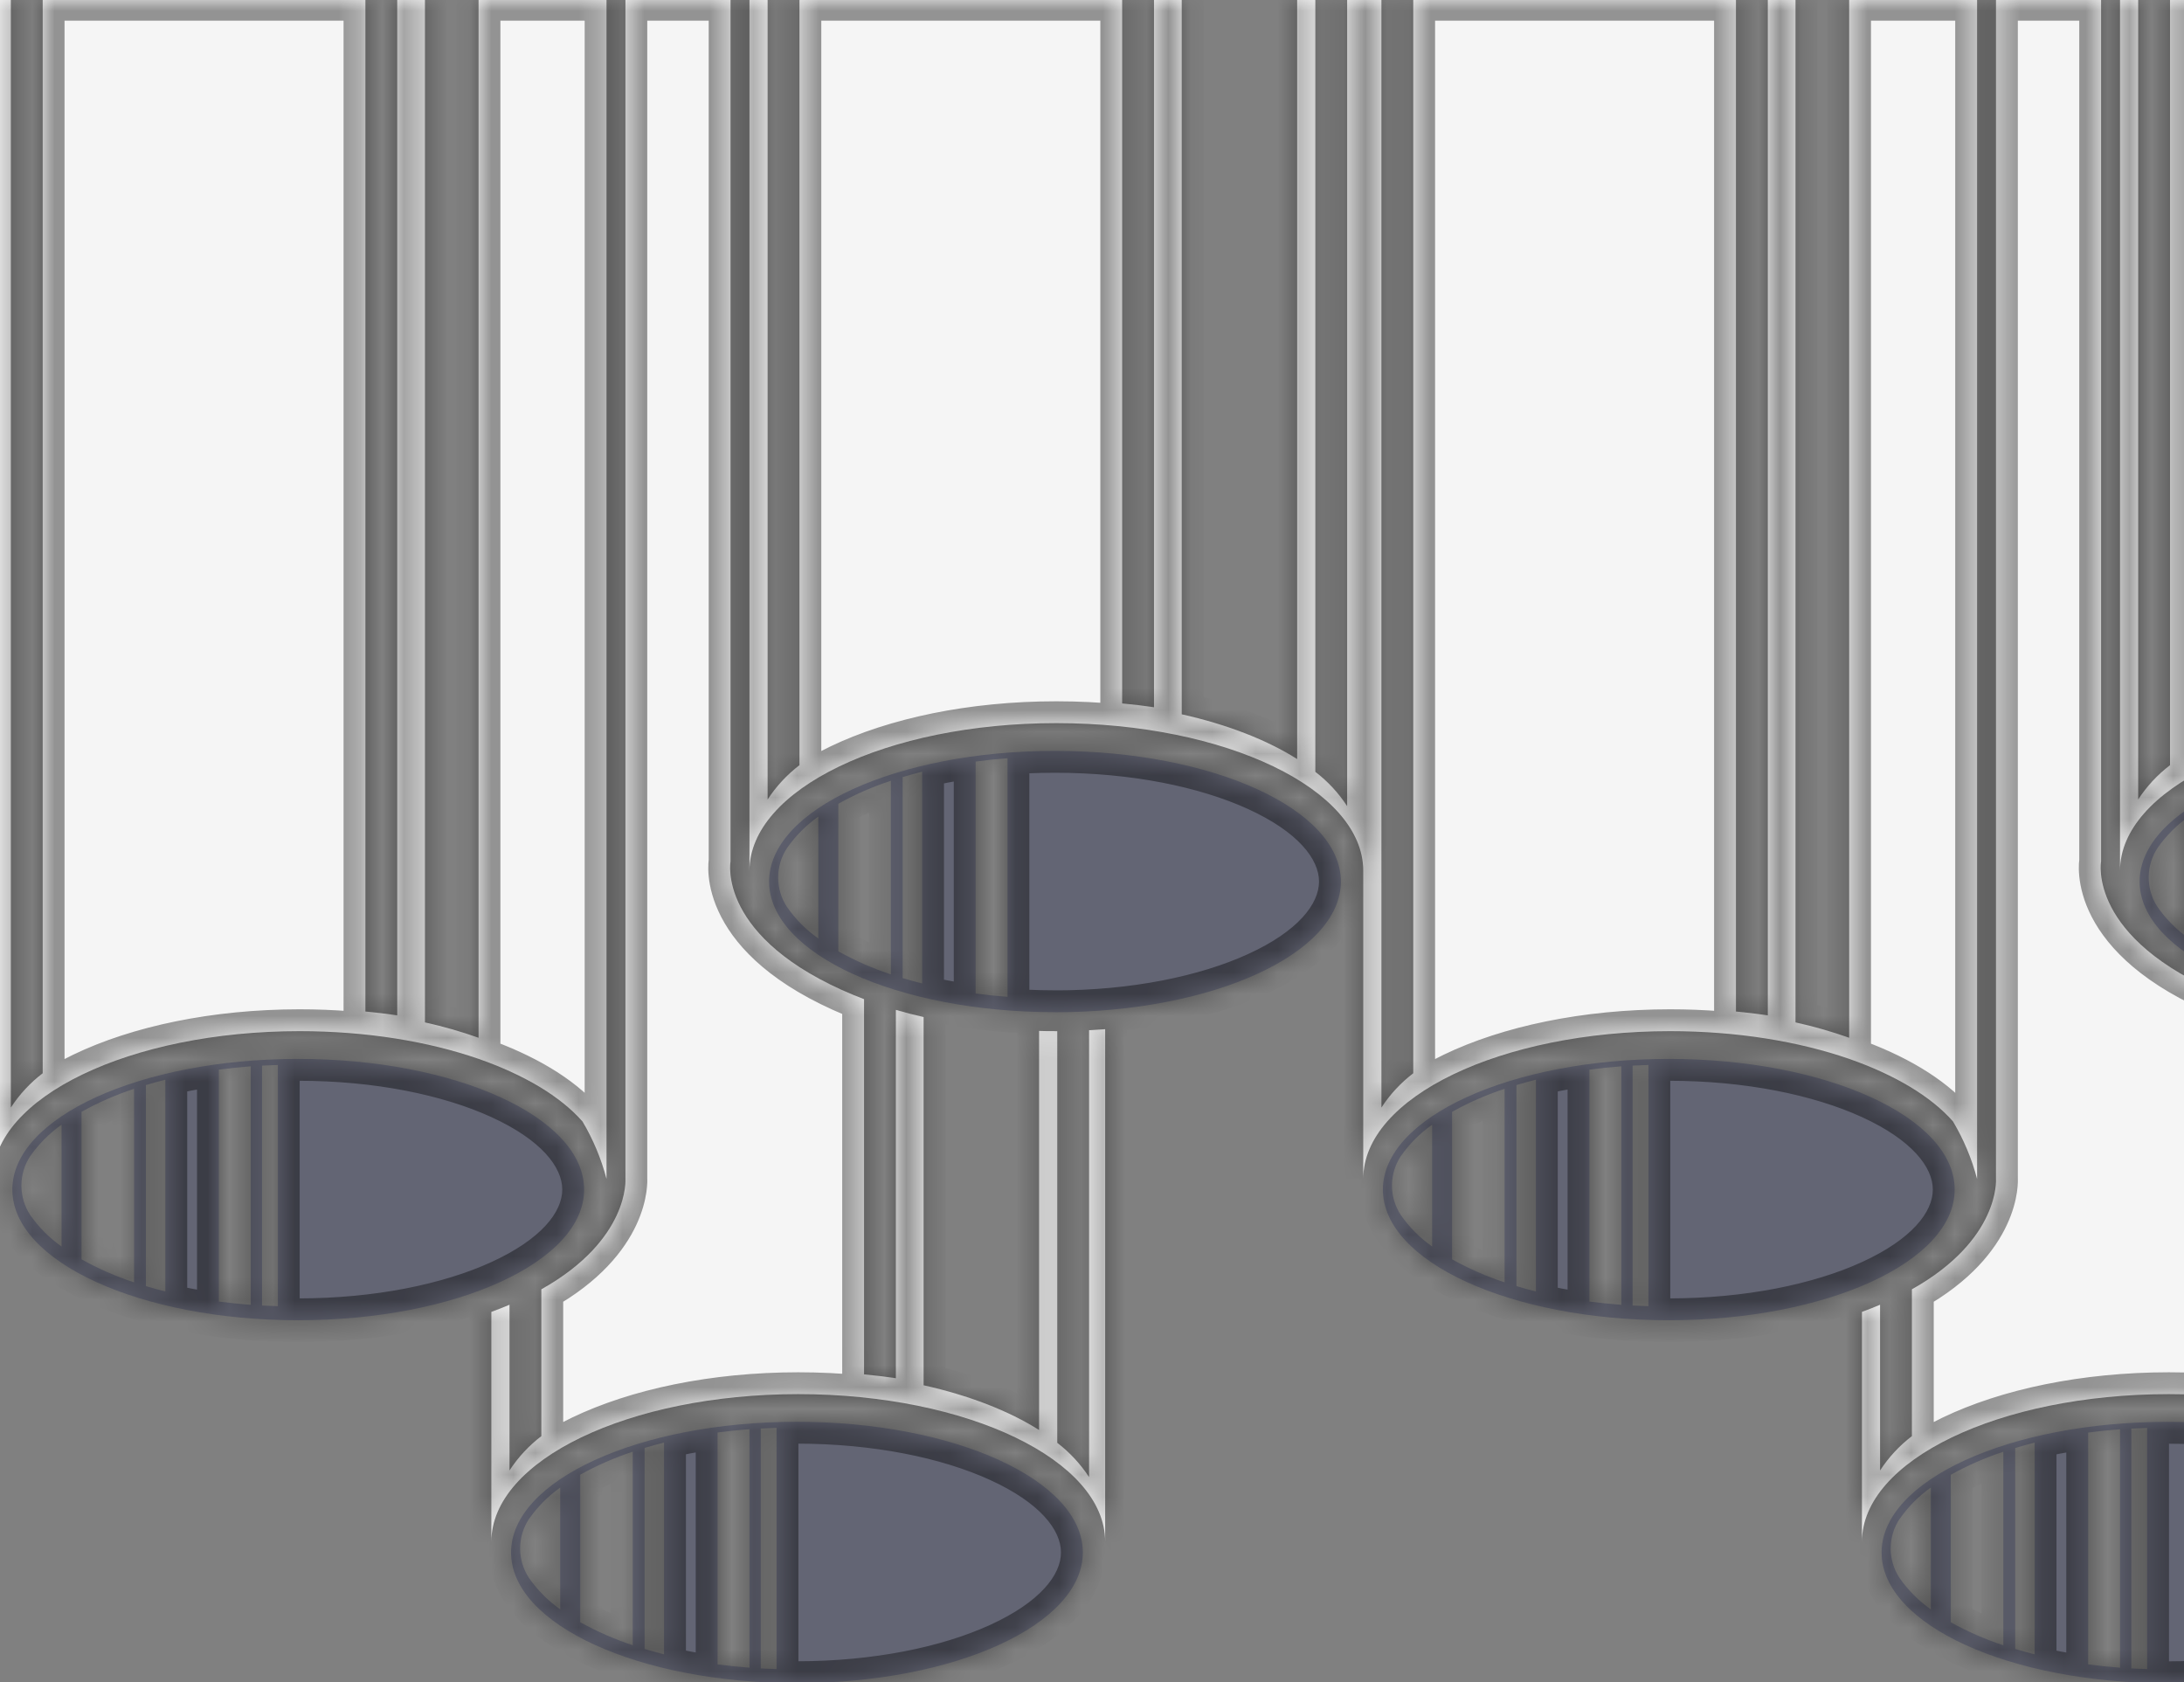
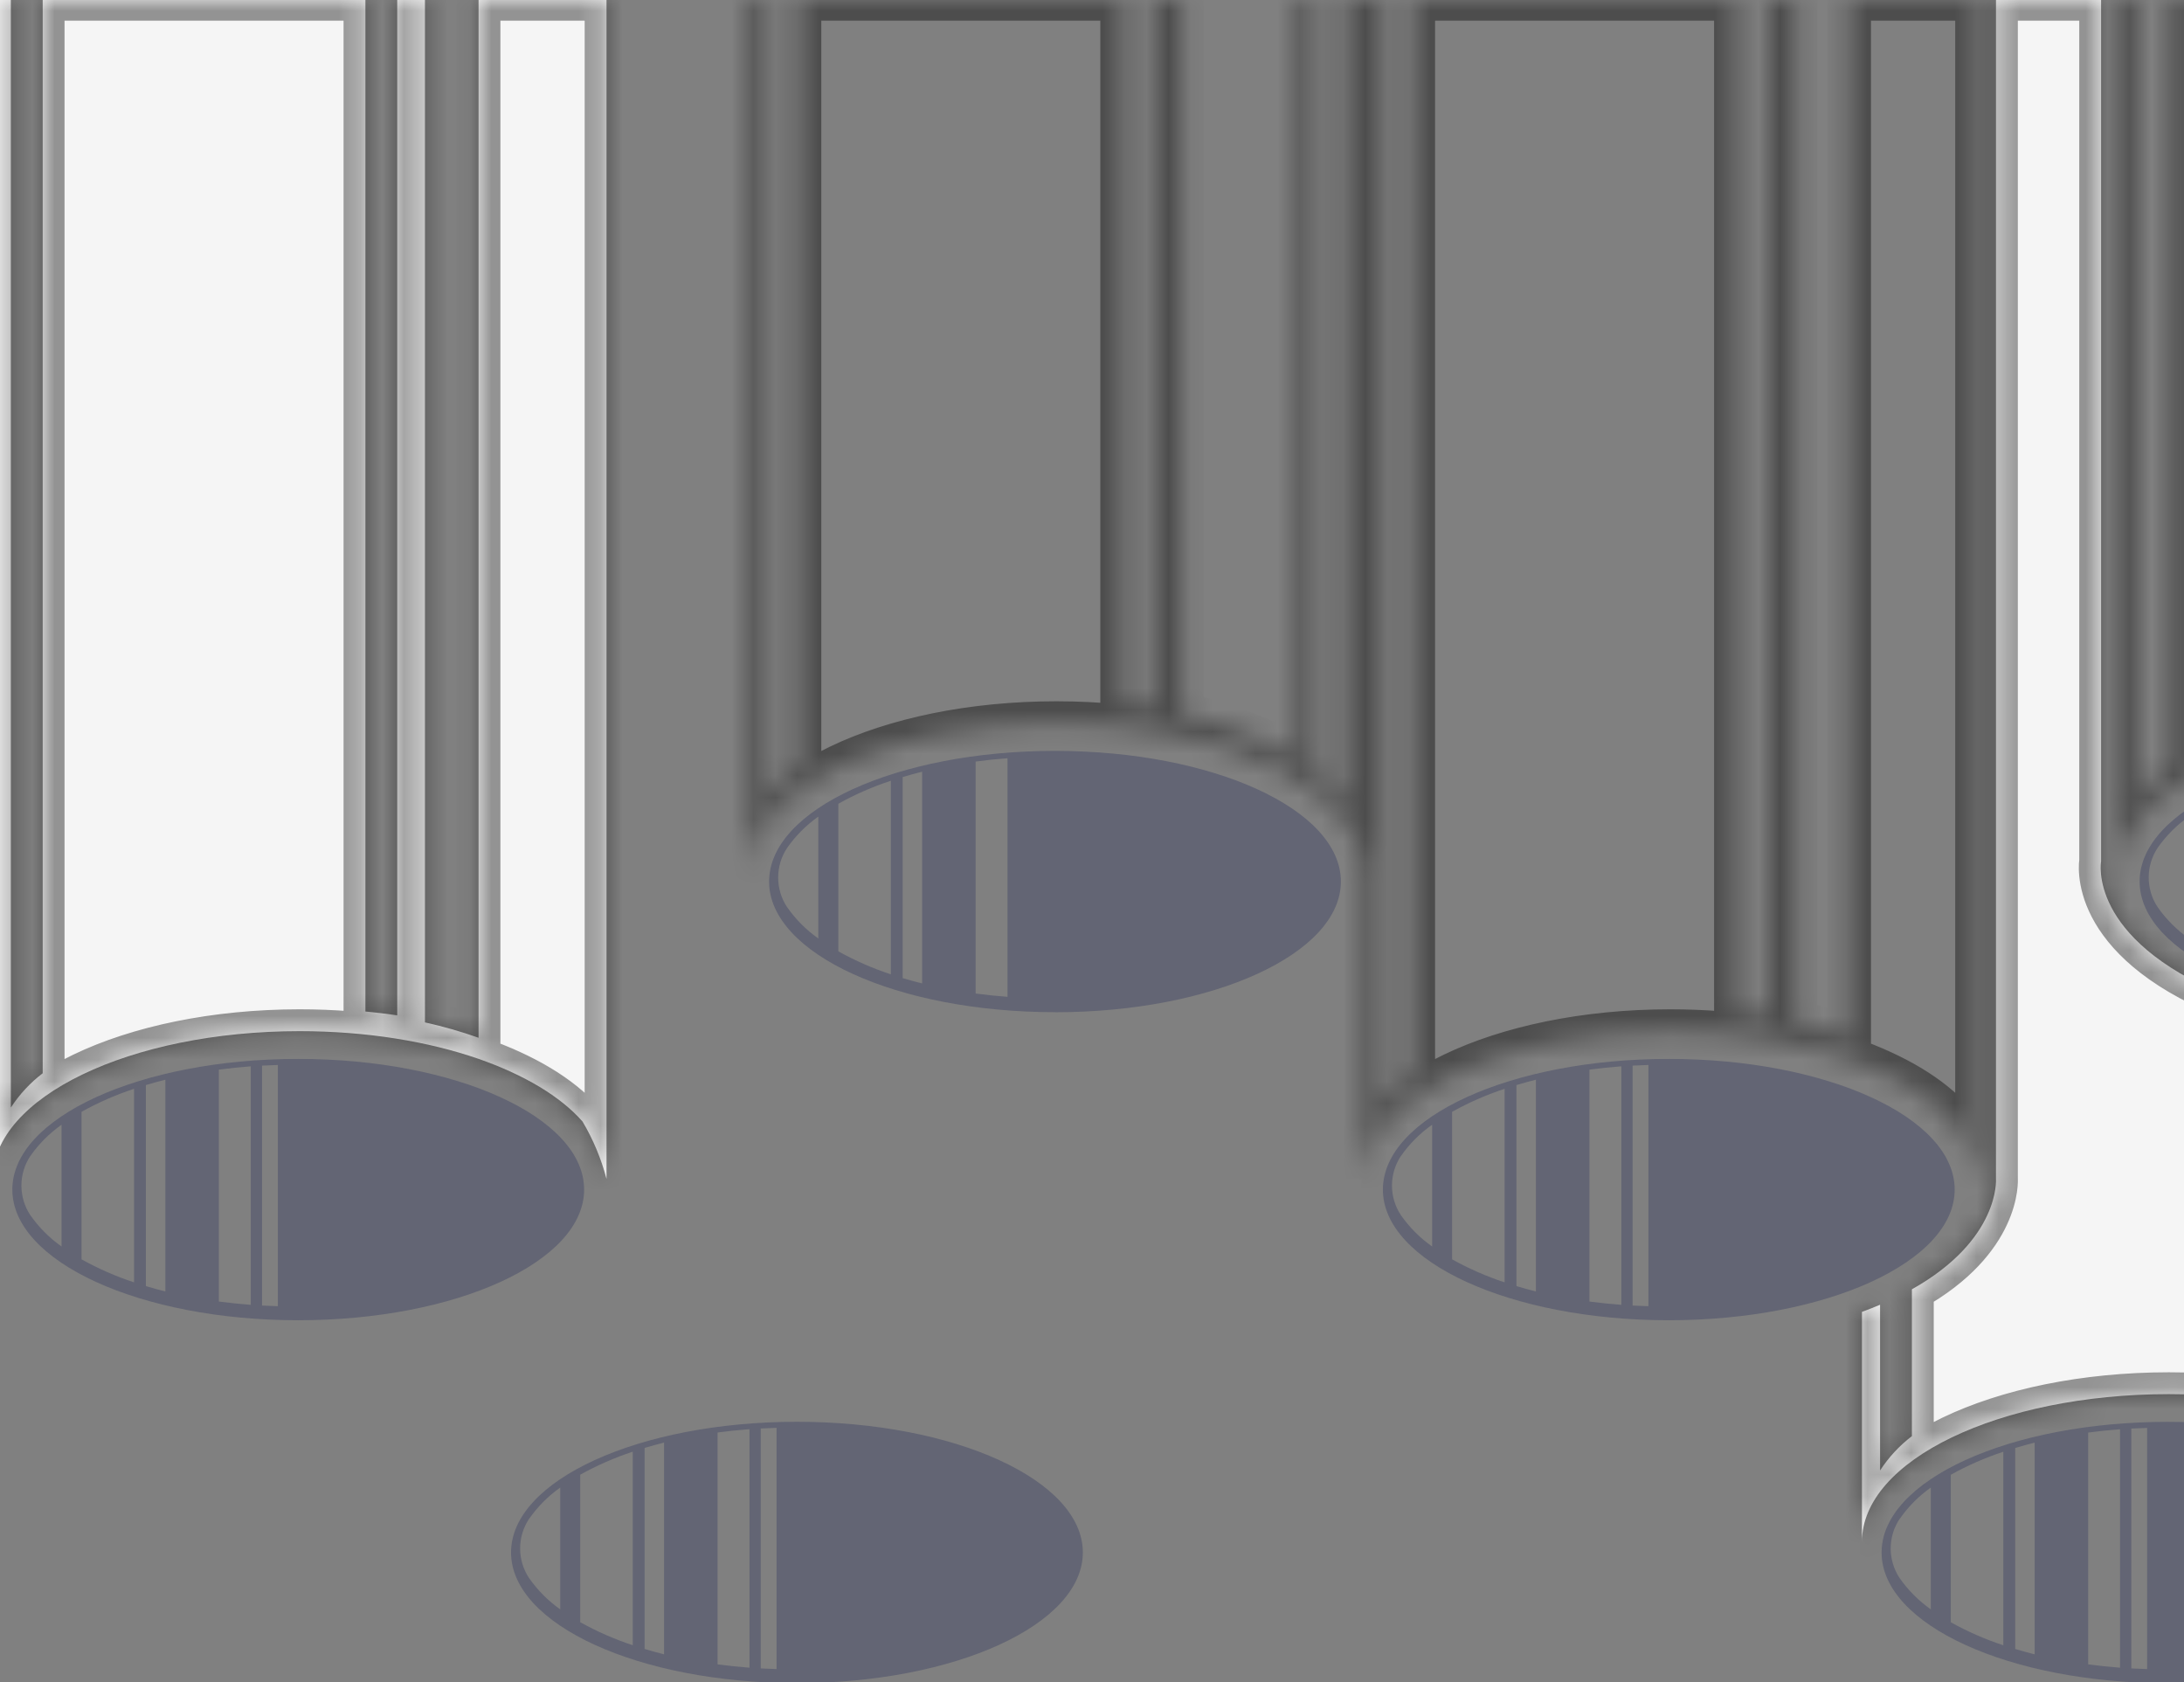
<svg xmlns="http://www.w3.org/2000/svg" width="100" height="77" viewBox="0 0 100 77" fill="none">
  <rect x="0" y="0" width="100" height="77" fill="#808080" stroke="none" />
  <g clip-path="url(#clip0_442_252)">
    <mask id="path-1-inside-1_442_252" fill="white">
      <path d="M89.426 51.344C89.914 52.164 90.284 53.048 90.526 53.971V-0.054H84.668V47.507C83.864 47.223 83.044 46.988 82.212 46.804V-0.054H80.944V46.481C80.468 46.411 79.981 46.352 79.485 46.306V-0.054H64.709V49.133C64.138 49.569 63.645 50.1 63.252 50.703V-0.054H61.683V36.905C61.29 36.302 60.797 35.771 60.226 35.334V-0.054H59.394V34.749C58.01 33.874 56.197 33.167 54.108 32.7V-0.054H52.839V32.377C52.363 32.306 51.876 32.248 51.381 32.202V-0.054H36.605V35.029C36.033 35.466 35.541 35.997 35.147 36.599V-0.054H34.316V39.865C34.316 36.131 40.608 33.104 48.368 33.104C56.129 33.104 62.42 36.131 62.42 39.865V53.965C62.42 50.232 68.712 47.205 76.473 47.205C79.531 47.205 82.359 47.675 84.666 48.473C86.754 49.202 88.413 50.188 89.426 51.341V51.344Z" />
      <path d="M125.175 39.865V-0.054H124.437V36.905C124.043 36.302 123.55 35.771 122.979 35.334V-0.054H122.148V34.749C120.763 33.874 118.95 33.167 116.861 32.7V-0.054H115.591V32.377C115.116 32.306 114.63 32.248 114.134 32.202V-0.054H99.36V35.029C98.788 35.465 98.295 35.996 97.902 36.599V-0.054H97.07V39.865C97.07 36.131 103.361 33.104 111.122 33.104C118.884 33.104 125.175 36.131 125.175 39.865Z" />
      <path d="M96.204 39.433V-0.054H91.391V53.968C91.391 53.968 91.597 56.751 87.541 59.023V65.744C86.97 66.181 86.478 66.712 86.084 67.315V59.729C85.82 59.842 85.544 59.95 85.254 60.056V70.583C85.254 66.849 91.545 63.822 99.306 63.822C107.067 63.822 113.358 66.849 113.358 70.583V47.114C113.114 47.133 112.868 47.149 112.62 47.162V67.62C112.227 67.017 111.734 66.486 111.163 66.05V47.204H111.057C110.814 47.204 110.576 47.204 110.331 47.194V65.464C108.947 64.589 107.134 63.882 105.044 63.416V46.56C104.61 46.461 104.187 46.352 103.776 46.231V63.093C103.3 63.023 102.813 62.964 102.318 62.917V45.741C102.167 45.683 102.022 45.624 101.88 45.565H101.869C95.547 42.95 96.204 39.433 96.204 39.433Z" />
-       <path d="M33.45 39.433V-0.054H28.637V53.968C28.637 53.968 28.843 56.751 24.787 59.023V65.744C24.216 66.181 23.722 66.712 23.329 67.315V59.729C23.066 59.842 22.789 59.95 22.498 60.056V70.583C22.498 66.849 28.79 63.822 36.551 63.822C44.311 63.822 50.603 66.849 50.603 70.583V47.114C50.359 47.132 50.113 47.148 49.866 47.162V67.62C49.472 67.018 48.979 66.487 48.409 66.05V47.204H48.302C48.059 47.204 47.821 47.204 47.577 47.194V65.464C46.192 64.589 44.38 63.882 42.29 63.416V46.56C41.855 46.461 41.432 46.352 41.02 46.231V63.093C40.545 63.023 40.059 62.964 39.563 62.917V45.741C39.413 45.683 39.268 45.624 39.124 45.565H39.114C32.793 42.95 33.45 39.433 33.45 39.433Z" />
      <path d="M26.672 51.341C27.159 52.161 27.529 53.045 27.771 53.968V-0.054H21.912V47.507C21.109 47.223 20.29 46.988 19.458 46.804V-0.054H18.188V46.481C17.711 46.411 17.225 46.352 16.731 46.305V-0.054H1.955V49.133C1.383 49.569 0.89 50.1 0.497 50.703V-0.054H-1.071V36.905C-1.464 36.302 -1.957 35.771 -2.528 35.334V-0.054H-3.36V34.749C-4.745 33.874 -6.557 33.167 -8.647 32.7V-0.054H-9.916V32.377C-10.394 32.307 -10.88 32.249 -11.374 32.204V-0.054H-26.15V35.029C-26.721 35.465 -27.214 35.996 -27.608 36.599V-0.054H-28.439V39.865C-28.439 36.131 -22.147 33.104 -14.386 33.104C-6.626 33.104 -0.334 36.131 -0.334 39.865V53.965C-0.334 50.232 5.958 47.205 13.719 47.205C16.776 47.205 19.606 47.675 21.912 48.473C24 49.202 25.659 50.188 26.672 51.341Z" />
      <path d="M-29.305 39.433V-0.054H-34.117V53.968C-34.117 53.968 -33.911 56.751 -37.967 59.023V65.744C-38.538 66.181 -39.031 66.712 -39.424 67.315V59.729C-39.688 59.842 -39.965 59.95 -40.255 60.056V70.583C-40.255 66.849 -33.963 63.822 -26.203 63.822C-18.442 63.822 -12.15 66.849 -12.15 70.583V47.114C-12.395 47.133 -12.64 47.149 -12.889 47.162V67.62C-13.282 67.017 -13.775 66.486 -14.346 66.05V47.204H-14.452C-14.695 47.204 -14.933 47.204 -15.177 47.194V65.464C-16.562 64.589 -18.375 63.882 -20.464 63.416V46.56C-20.898 46.461 -21.321 46.352 -21.733 46.231V63.093C-22.208 63.023 -22.695 62.964 -23.191 62.917V45.741C-23.341 45.683 -23.486 45.624 -23.63 45.565H-23.64C-29.962 42.95 -29.305 39.433 -29.305 39.433Z" />
-       <path fill-rule="evenodd" clip-rule="evenodd" d="M124.148 40.353C124.148 43.657 118.289 46.336 111.06 46.336C103.831 46.336 97.968 43.657 97.968 40.353C97.968 37.05 103.829 34.372 111.058 34.372C118.287 34.372 124.148 37.05 124.148 40.353ZM98.789 41.522C99.18 42.081 99.665 42.568 100.222 42.96V37.38C99.665 37.772 99.18 38.259 98.789 38.818C98.524 39.219 98.383 39.689 98.383 40.17C98.383 40.651 98.524 41.121 98.789 41.522ZM101.138 43.548C101.905 43.975 102.71 44.328 103.544 44.602V35.741C102.71 36.015 101.905 36.368 101.138 36.794V43.548ZM104.083 44.774C104.373 44.861 104.67 44.943 104.975 45.018V35.325C104.67 35.401 104.372 35.483 104.083 35.57V44.774ZM107.424 45.48C107.9 45.544 108.388 45.594 108.885 45.631V34.711C108.386 34.749 107.905 34.799 107.424 34.863V45.48ZM-49.1 60.439C-56.33 60.439 -62.19 57.761 -62.19 54.457C-62.19 51.154 -56.33 48.476 -49.1 48.476C-41.871 48.476 -36.01 51.153 -36.01 54.457C-36.01 57.761 -41.871 60.439 -49.1 60.439ZM-50.033 48.753C-50.276 48.76 -50.518 48.77 -50.759 48.782V59.767C-50.518 59.779 -50.276 59.789 -50.033 59.796V48.753ZM-51.274 48.815C-51.771 48.852 -52.258 48.902 -52.734 48.967V59.583C-52.257 59.646 -51.77 59.696 -51.274 59.734V48.815ZM-55.183 49.427C-55.488 49.504 -55.786 49.586 -56.075 49.672V58.877C-55.785 58.964 -55.488 59.046 -55.183 59.122V49.427ZM-56.617 49.844C-57.451 50.118 -58.257 50.471 -59.023 50.898V57.651C-58.257 58.078 -57.451 58.431 -56.617 58.705V49.844ZM-59.936 51.488C-60.493 51.88 -60.978 52.367 -61.368 52.926V52.923C-61.633 53.324 -61.775 53.794 -61.775 54.275C-61.775 54.755 -61.633 55.225 -61.368 55.626C-60.978 56.185 -60.493 56.672 -59.936 57.064V51.488ZM13.655 60.439C6.426 60.439 0.565 57.761 0.565 54.457C0.565 51.154 6.426 48.476 13.655 48.476C20.884 48.476 26.745 51.153 26.745 54.457C26.745 57.761 20.884 60.439 13.655 60.439ZM12.722 48.753C12.478 48.76 12.236 48.77 11.997 48.782V59.767C12.241 59.78 12.479 59.789 12.722 59.796V48.753ZM11.482 48.815C10.984 48.852 10.497 48.902 10.021 48.967V59.583C10.497 59.646 10.984 59.696 11.482 59.734V48.815ZM7.572 49.427C7.267 49.504 6.969 49.586 6.68 49.672V58.877C6.97 58.964 7.267 59.045 7.572 59.122V49.427ZM6.138 49.844C5.304 50.118 4.499 50.471 3.732 50.898V57.651C4.499 58.078 5.304 58.431 6.138 58.705V49.844ZM2.818 51.488C2.261 51.881 1.777 52.367 1.386 52.926V52.923C1.121 53.324 0.98 53.794 0.98 54.275C0.98 54.755 1.121 55.225 1.386 55.626C1.777 56.185 2.261 56.671 2.818 57.064V51.488ZM99.244 77.054C92.015 77.054 86.154 74.376 86.154 71.072V71.069C86.154 67.766 92.015 65.091 99.244 65.091C106.474 65.091 112.334 67.768 112.334 71.072C112.334 74.376 106.474 77.054 99.244 77.054ZM98.312 65.368C98.069 65.374 97.827 65.384 97.587 65.397V76.379C97.826 76.391 98.068 76.401 98.312 76.408V65.368ZM97.072 65.43C96.574 65.466 96.087 65.517 95.611 65.581V76.194C96.087 76.257 96.574 76.308 97.072 76.346V65.43ZM93.161 66.042C92.856 66.118 92.559 66.2 92.27 66.287V75.488C92.56 75.575 92.856 75.657 93.161 75.734V66.042ZM91.728 66.459C90.895 66.733 90.089 67.086 89.322 67.513V74.266C90.089 74.693 90.895 75.046 91.728 75.319V66.459ZM88.408 68.097C87.85 68.491 87.366 68.98 86.977 69.541V69.535C86.711 69.936 86.57 70.406 86.57 70.886C86.57 71.367 86.711 71.837 86.975 72.237C87.366 72.797 87.851 73.283 88.408 73.676V68.097ZM36.49 77.051C29.261 77.051 23.4 74.373 23.4 71.069C23.4 67.766 29.261 65.088 36.49 65.088C43.719 65.088 49.58 67.765 49.58 71.069C49.58 74.373 43.719 77.051 36.49 77.051ZM35.557 65.365C35.313 65.372 35.071 65.381 34.832 65.394V76.379C35.071 76.391 35.314 76.401 35.557 76.408V65.365ZM34.317 65.427C33.819 65.463 33.332 65.514 32.856 65.578V76.194C33.333 76.257 33.819 76.308 34.317 76.346V65.427ZM30.407 66.039C30.102 66.116 29.804 66.197 29.515 66.284V75.488C29.805 75.575 30.102 75.657 30.407 75.734V66.039ZM28.973 66.456C28.14 66.73 27.334 67.083 26.567 67.51V74.263C27.334 74.69 28.14 75.043 28.973 75.317V66.456ZM25.653 68.097C25.096 68.49 24.612 68.978 24.221 69.538V69.535C23.957 69.936 23.815 70.406 23.815 70.886C23.815 71.367 23.957 71.837 24.221 72.237C24.612 72.796 25.096 73.283 25.653 73.676V68.097ZM61.395 40.356C61.395 43.66 55.534 46.339 48.305 46.339V46.336C41.075 46.336 35.215 43.66 35.215 40.356C35.215 37.053 41.075 34.375 48.305 34.375C55.534 34.375 61.395 37.052 61.395 40.356ZM36.037 41.525C36.428 42.084 36.912 42.571 37.469 42.963V37.383C36.912 37.775 36.427 38.262 36.037 38.821C35.771 39.221 35.63 39.692 35.63 40.173C35.63 40.654 35.771 41.124 36.037 41.525ZM38.385 43.551C39.152 43.979 39.958 44.331 40.791 44.605V35.741C39.958 36.014 39.152 36.367 38.385 36.794V43.551ZM41.33 44.777C41.62 44.864 41.917 44.946 42.222 45.021V35.328C41.917 35.404 41.619 35.486 41.33 35.573V44.777ZM44.671 45.483C45.147 45.547 45.634 45.597 46.132 45.633V34.711C45.634 34.748 45.147 34.798 44.671 34.863V45.483ZM-1.36 40.357C-1.36 43.661 -7.22 46.34 -14.45 46.34V46.336C-21.679 46.336 -27.54 43.66 -27.54 40.357C-27.54 37.054 -21.679 34.376 -14.45 34.376C-7.22 34.376 -1.36 37.053 -1.36 40.357ZM-26.718 41.522C-26.328 42.081 -25.843 42.568 -25.286 42.96V37.38C-25.843 37.772 -26.328 38.259 -26.718 38.818C-26.984 39.219 -27.125 39.689 -27.125 40.17C-27.125 40.651 -26.984 41.121 -26.718 41.522ZM-24.37 43.548C-23.603 43.975 -22.797 44.328 -21.964 44.602V35.741C-22.797 36.015 -23.603 36.368 -24.37 36.794V43.548ZM-21.425 44.774C-21.135 44.861 -20.838 44.943 -20.533 45.018V35.325C-20.838 35.401 -21.136 35.483 -21.425 35.57V44.774ZM-18.084 45.478C-17.607 45.542 -17.12 45.592 -16.623 45.629V34.711C-17.12 34.748 -17.607 34.798 -18.084 34.863V45.478ZM-26.265 77.051C-33.495 77.051 -39.355 74.373 -39.355 71.069C-39.355 67.766 -33.495 65.088 -26.265 65.088C-19.036 65.088 -13.175 67.765 -13.175 71.069C-13.175 74.373 -19.036 77.051 -26.265 77.051ZM-27.198 65.365C-27.441 65.371 -27.683 65.381 -27.924 65.394V76.379C-27.683 76.391 -27.441 76.401 -27.198 76.408V65.365ZM-28.439 65.427C-28.935 65.463 -29.422 65.514 -29.899 65.578V76.194C-29.422 76.257 -28.935 76.308 -28.439 76.346V65.427ZM-32.348 66.039C-32.653 66.115 -32.951 66.197 -33.239 66.284V75.488C-32.95 75.575 -32.653 75.657 -32.348 75.734V66.039ZM-33.782 66.456C-34.616 66.73 -35.422 67.083 -36.188 67.51V74.263C-35.422 74.69 -34.616 75.043 -33.782 75.317V66.456ZM-37.101 68.097C-37.658 68.49 -38.143 68.978 -38.533 69.538V69.535C-38.798 69.936 -38.94 70.406 -38.94 70.886C-38.94 71.367 -38.798 71.837 -38.533 72.237C-38.143 72.797 -37.658 73.283 -37.101 73.676V68.097ZM76.409 60.439C69.18 60.439 63.319 57.761 63.319 54.457C63.319 51.154 69.18 48.476 76.409 48.476C83.639 48.476 89.499 51.153 89.499 54.457C89.499 57.761 83.639 60.439 76.409 60.439ZM75.477 48.753C75.234 48.76 74.992 48.77 74.752 48.782V59.767C74.991 59.779 75.233 59.789 75.477 59.796V48.753ZM74.237 48.815C73.739 48.852 73.252 48.902 72.776 48.967V59.583C73.252 59.646 73.739 59.696 74.237 59.734V48.815ZM70.326 49.427C70.021 49.504 69.724 49.586 69.435 49.672V58.877C69.725 58.964 70.021 59.046 70.326 59.122V49.427ZM68.893 49.844C68.06 50.118 67.254 50.471 66.487 50.898V57.651C67.254 58.078 68.06 58.431 68.893 58.705V49.844ZM65.574 51.488C65.017 51.88 64.532 52.367 64.141 52.926V52.923C63.876 53.324 63.735 53.794 63.735 54.275C63.735 54.755 63.876 55.225 64.141 55.626C64.532 56.185 65.017 56.672 65.574 57.064V51.488Z" />
      <path d="M-36.084 51.341C-35.596 52.161 -35.226 53.045 -34.983 53.968V-0.054H-40.842V47.507C-41.645 47.223 -42.465 46.988 -43.297 46.804V-0.054H-44.566V46.481C-45.041 46.411 -45.529 46.352 -46.024 46.306V-0.054H-60.8V49.133C-61.371 49.569 -61.864 50.1 -62.258 50.703V-0.054H-63.088V53.968C-63.088 50.235 -56.796 47.208 -49.036 47.208C-45.978 47.208 -43.149 47.678 -40.842 48.476C-38.755 49.202 -37.096 50.188 -36.084 51.341Z" />
    </mask>
-     <path d="M89.426 51.344C89.914 52.164 90.284 53.048 90.526 53.971V-0.054H84.668V47.507C83.864 47.223 83.044 46.988 82.212 46.804V-0.054H80.944V46.481C80.468 46.411 79.981 46.352 79.485 46.306V-0.054H64.709V49.133C64.138 49.569 63.645 50.1 63.252 50.703V-0.054H61.683V36.905C61.29 36.302 60.797 35.771 60.226 35.334V-0.054H59.394V34.749C58.01 33.874 56.197 33.167 54.108 32.7V-0.054H52.839V32.377C52.363 32.306 51.876 32.248 51.381 32.202V-0.054H36.605V35.029C36.033 35.466 35.541 35.997 35.147 36.599V-0.054H34.316V39.865C34.316 36.131 40.608 33.104 48.368 33.104C56.129 33.104 62.42 36.131 62.42 39.865V53.965C62.42 50.232 68.712 47.205 76.473 47.205C79.531 47.205 82.359 47.675 84.666 48.473C86.754 49.202 88.413 50.188 89.426 51.341V51.344Z" fill="#F5F5F5" />
-     <path d="M125.175 39.865V-0.054H124.437V36.905C124.043 36.302 123.55 35.771 122.979 35.334V-0.054H122.148V34.749C120.763 33.874 118.95 33.167 116.861 32.7V-0.054H115.591V32.377C115.116 32.306 114.63 32.248 114.134 32.202V-0.054H99.36V35.029C98.788 35.465 98.295 35.996 97.902 36.599V-0.054H97.07V39.865C97.07 36.131 103.361 33.104 111.122 33.104C118.884 33.104 125.175 36.131 125.175 39.865Z" fill="#F5F5F5" />
    <path d="M96.204 39.433V-0.054H91.391V53.968C91.391 53.968 91.597 56.751 87.541 59.023V65.744C86.97 66.181 86.478 66.712 86.084 67.315V59.729C85.82 59.842 85.544 59.95 85.254 60.056V70.583C85.254 66.849 91.545 63.822 99.306 63.822C107.067 63.822 113.358 66.849 113.358 70.583V47.114C113.114 47.133 112.868 47.149 112.62 47.162V67.62C112.227 67.017 111.734 66.486 111.163 66.05V47.204H111.057C110.814 47.204 110.576 47.204 110.331 47.194V65.464C108.947 64.589 107.134 63.882 105.044 63.416V46.56C104.61 46.461 104.187 46.352 103.776 46.231V63.093C103.3 63.023 102.813 62.964 102.318 62.917V45.741C102.167 45.683 102.022 45.624 101.88 45.565H101.869C95.547 42.95 96.204 39.433 96.204 39.433Z" fill="#F5F5F5" />
-     <path d="M33.45 39.433V-0.054H28.637V53.968C28.637 53.968 28.843 56.751 24.787 59.023V65.744C24.216 66.181 23.722 66.712 23.329 67.315V59.729C23.066 59.842 22.789 59.95 22.498 60.056V70.583C22.498 66.849 28.79 63.822 36.551 63.822C44.311 63.822 50.603 66.849 50.603 70.583V47.114C50.359 47.132 50.113 47.148 49.866 47.162V67.62C49.472 67.018 48.979 66.487 48.409 66.05V47.204H48.302C48.059 47.204 47.821 47.204 47.577 47.194V65.464C46.192 64.589 44.38 63.882 42.29 63.416V46.56C41.855 46.461 41.432 46.352 41.02 46.231V63.093C40.545 63.023 40.059 62.964 39.563 62.917V45.741C39.413 45.683 39.268 45.624 39.124 45.565H39.114C32.793 42.95 33.45 39.433 33.45 39.433Z" fill="#F5F5F5" />
    <path d="M26.672 51.341C27.159 52.161 27.529 53.045 27.771 53.968V-0.054H21.912V47.507C21.109 47.223 20.29 46.988 19.458 46.804V-0.054H18.188V46.481C17.711 46.411 17.225 46.352 16.731 46.305V-0.054H1.955V49.133C1.383 49.569 0.89 50.1 0.497 50.703V-0.054H-1.071V36.905C-1.464 36.302 -1.957 35.771 -2.528 35.334V-0.054H-3.36V34.749C-4.745 33.874 -6.557 33.167 -8.647 32.7V-0.054H-9.916V32.377C-10.394 32.307 -10.88 32.249 -11.374 32.204V-0.054H-26.15V35.029C-26.721 35.465 -27.214 35.996 -27.608 36.599V-0.054H-28.439V39.865C-28.439 36.131 -22.147 33.104 -14.386 33.104C-6.626 33.104 -0.334 36.131 -0.334 39.865V53.965C-0.334 50.232 5.958 47.205 13.719 47.205C16.776 47.205 19.606 47.675 21.912 48.473C24 49.202 25.659 50.188 26.672 51.341Z" fill="#F5F5F5" />
    <path d="M-29.305 39.433V-0.054H-34.117V53.968C-34.117 53.968 -33.911 56.751 -37.967 59.023V65.744C-38.538 66.181 -39.031 66.712 -39.424 67.315V59.729C-39.688 59.842 -39.965 59.95 -40.255 60.056V70.583C-40.255 66.849 -33.963 63.822 -26.203 63.822C-18.442 63.822 -12.15 66.849 -12.15 70.583V47.114C-12.395 47.133 -12.64 47.149 -12.889 47.162V67.62C-13.282 67.017 -13.775 66.486 -14.346 66.05V47.204H-14.452C-14.695 47.204 -14.933 47.204 -15.177 47.194V65.464C-16.562 64.589 -18.375 63.882 -20.464 63.416V46.56C-20.898 46.461 -21.321 46.352 -21.733 46.231V63.093C-22.208 63.023 -22.695 62.964 -23.191 62.917V45.741C-23.341 45.683 -23.486 45.624 -23.63 45.565H-23.64C-29.962 42.95 -29.305 39.433 -29.305 39.433Z" fill="#F5F5F5" />
    <path fill-rule="evenodd" clip-rule="evenodd" d="M124.148 40.353C124.148 43.657 118.289 46.336 111.06 46.336C103.831 46.336 97.968 43.657 97.968 40.353C97.968 37.05 103.829 34.372 111.058 34.372C118.287 34.372 124.148 37.05 124.148 40.353ZM98.789 41.522C99.18 42.081 99.665 42.568 100.222 42.96V37.38C99.665 37.772 99.18 38.259 98.789 38.818C98.524 39.219 98.383 39.689 98.383 40.17C98.383 40.651 98.524 41.121 98.789 41.522ZM101.138 43.548C101.905 43.975 102.71 44.328 103.544 44.602V35.741C102.71 36.015 101.905 36.368 101.138 36.794V43.548ZM104.083 44.774C104.373 44.861 104.67 44.943 104.975 45.018V35.325C104.67 35.401 104.372 35.483 104.083 35.57V44.774ZM107.424 45.48C107.9 45.544 108.388 45.594 108.885 45.631V34.711C108.386 34.749 107.905 34.799 107.424 34.863V45.48ZM-49.1 60.439C-56.33 60.439 -62.19 57.761 -62.19 54.457C-62.19 51.154 -56.33 48.476 -49.1 48.476C-41.871 48.476 -36.01 51.153 -36.01 54.457C-36.01 57.761 -41.871 60.439 -49.1 60.439ZM-50.033 48.753C-50.276 48.76 -50.518 48.77 -50.759 48.782V59.767C-50.518 59.779 -50.276 59.789 -50.033 59.796V48.753ZM-51.274 48.815C-51.771 48.852 -52.258 48.902 -52.734 48.967V59.583C-52.257 59.646 -51.77 59.696 -51.274 59.734V48.815ZM-55.183 49.427C-55.488 49.504 -55.786 49.586 -56.075 49.672V58.877C-55.785 58.964 -55.488 59.046 -55.183 59.122V49.427ZM-56.617 49.844C-57.451 50.118 -58.257 50.471 -59.023 50.898V57.651C-58.257 58.078 -57.451 58.431 -56.617 58.705V49.844ZM-59.936 51.488C-60.493 51.88 -60.978 52.367 -61.368 52.926V52.923C-61.633 53.324 -61.775 53.794 -61.775 54.275C-61.775 54.755 -61.633 55.225 -61.368 55.626C-60.978 56.185 -60.493 56.672 -59.936 57.064V51.488ZM13.655 60.439C6.426 60.439 0.565 57.761 0.565 54.457C0.565 51.154 6.426 48.476 13.655 48.476C20.884 48.476 26.745 51.153 26.745 54.457C26.745 57.761 20.884 60.439 13.655 60.439ZM12.722 48.753C12.478 48.76 12.236 48.77 11.997 48.782V59.767C12.241 59.78 12.479 59.789 12.722 59.796V48.753ZM11.482 48.815C10.984 48.852 10.497 48.902 10.021 48.967V59.583C10.497 59.646 10.984 59.696 11.482 59.734V48.815ZM7.572 49.427C7.267 49.504 6.969 49.586 6.68 49.672V58.877C6.97 58.964 7.267 59.045 7.572 59.122V49.427ZM6.138 49.844C5.304 50.118 4.499 50.471 3.732 50.898V57.651C4.499 58.078 5.304 58.431 6.138 58.705V49.844ZM2.818 51.488C2.261 51.881 1.777 52.367 1.386 52.926V52.923C1.121 53.324 0.98 53.794 0.98 54.275C0.98 54.755 1.121 55.225 1.386 55.626C1.777 56.185 2.261 56.671 2.818 57.064V51.488ZM99.244 77.054C92.015 77.054 86.154 74.376 86.154 71.072V71.069C86.154 67.766 92.015 65.091 99.244 65.091C106.474 65.091 112.334 67.768 112.334 71.072C112.334 74.376 106.474 77.054 99.244 77.054ZM98.312 65.368C98.069 65.374 97.827 65.384 97.587 65.397V76.379C97.826 76.391 98.068 76.401 98.312 76.408V65.368ZM97.072 65.43C96.574 65.466 96.087 65.517 95.611 65.581V76.194C96.087 76.257 96.574 76.308 97.072 76.346V65.43ZM93.161 66.042C92.856 66.118 92.559 66.2 92.27 66.287V75.488C92.56 75.575 92.856 75.657 93.161 75.734V66.042ZM91.728 66.459C90.895 66.733 90.089 67.086 89.322 67.513V74.266C90.089 74.693 90.895 75.046 91.728 75.319V66.459ZM88.408 68.097C87.85 68.491 87.366 68.98 86.977 69.541V69.535C86.711 69.936 86.57 70.406 86.57 70.886C86.57 71.367 86.711 71.837 86.975 72.237C87.366 72.797 87.851 73.283 88.408 73.676V68.097ZM36.49 77.051C29.261 77.051 23.4 74.373 23.4 71.069C23.4 67.766 29.261 65.088 36.49 65.088C43.719 65.088 49.58 67.765 49.58 71.069C49.58 74.373 43.719 77.051 36.49 77.051ZM35.557 65.365C35.313 65.372 35.071 65.381 34.832 65.394V76.379C35.071 76.391 35.314 76.401 35.557 76.408V65.365ZM34.317 65.427C33.819 65.463 33.332 65.514 32.856 65.578V76.194C33.333 76.257 33.819 76.308 34.317 76.346V65.427ZM30.407 66.039C30.102 66.116 29.804 66.197 29.515 66.284V75.488C29.805 75.575 30.102 75.657 30.407 75.734V66.039ZM28.973 66.456C28.14 66.73 27.334 67.083 26.567 67.51V74.263C27.334 74.69 28.14 75.043 28.973 75.317V66.456ZM25.653 68.097C25.096 68.49 24.612 68.978 24.221 69.538V69.535C23.957 69.936 23.815 70.406 23.815 70.886C23.815 71.367 23.957 71.837 24.221 72.237C24.612 72.796 25.096 73.283 25.653 73.676V68.097ZM61.395 40.356C61.395 43.66 55.534 46.339 48.305 46.339V46.336C41.075 46.336 35.215 43.66 35.215 40.356C35.215 37.053 41.075 34.375 48.305 34.375C55.534 34.375 61.395 37.052 61.395 40.356ZM36.037 41.525C36.428 42.084 36.912 42.571 37.469 42.963V37.383C36.912 37.775 36.427 38.262 36.037 38.821C35.771 39.221 35.63 39.692 35.63 40.173C35.63 40.654 35.771 41.124 36.037 41.525ZM38.385 43.551C39.152 43.979 39.958 44.331 40.791 44.605V35.741C39.958 36.014 39.152 36.367 38.385 36.794V43.551ZM41.33 44.777C41.62 44.864 41.917 44.946 42.222 45.021V35.328C41.917 35.404 41.619 35.486 41.33 35.573V44.777ZM44.671 45.483C45.147 45.547 45.634 45.597 46.132 45.633V34.711C45.634 34.748 45.147 34.798 44.671 34.863V45.483ZM-1.36 40.357C-1.36 43.661 -7.22 46.34 -14.45 46.34V46.336C-21.679 46.336 -27.54 43.66 -27.54 40.357C-27.54 37.054 -21.679 34.376 -14.45 34.376C-7.22 34.376 -1.36 37.053 -1.36 40.357ZM-26.718 41.522C-26.328 42.081 -25.843 42.568 -25.286 42.96V37.38C-25.843 37.772 -26.328 38.259 -26.718 38.818C-26.984 39.219 -27.125 39.689 -27.125 40.17C-27.125 40.651 -26.984 41.121 -26.718 41.522ZM-24.37 43.548C-23.603 43.975 -22.797 44.328 -21.964 44.602V35.741C-22.797 36.015 -23.603 36.368 -24.37 36.794V43.548ZM-21.425 44.774C-21.135 44.861 -20.838 44.943 -20.533 45.018V35.325C-20.838 35.401 -21.136 35.483 -21.425 35.57V44.774ZM-18.084 45.478C-17.607 45.542 -17.12 45.592 -16.623 45.629V34.711C-17.12 34.748 -17.607 34.798 -18.084 34.863V45.478ZM-26.265 77.051C-33.495 77.051 -39.355 74.373 -39.355 71.069C-39.355 67.766 -33.495 65.088 -26.265 65.088C-19.036 65.088 -13.175 67.765 -13.175 71.069C-13.175 74.373 -19.036 77.051 -26.265 77.051ZM-27.198 65.365C-27.441 65.371 -27.683 65.381 -27.924 65.394V76.379C-27.683 76.391 -27.441 76.401 -27.198 76.408V65.365ZM-28.439 65.427C-28.935 65.463 -29.422 65.514 -29.899 65.578V76.194C-29.422 76.257 -28.935 76.308 -28.439 76.346V65.427ZM-32.348 66.039C-32.653 66.115 -32.951 66.197 -33.239 66.284V75.488C-32.95 75.575 -32.653 75.657 -32.348 75.734V66.039ZM-33.782 66.456C-34.616 66.73 -35.422 67.083 -36.188 67.51V74.263C-35.422 74.69 -34.616 75.043 -33.782 75.317V66.456ZM-37.101 68.097C-37.658 68.49 -38.143 68.978 -38.533 69.538V69.535C-38.798 69.936 -38.94 70.406 -38.94 70.886C-38.94 71.367 -38.798 71.837 -38.533 72.237C-38.143 72.797 -37.658 73.283 -37.101 73.676V68.097ZM76.409 60.439C69.18 60.439 63.319 57.761 63.319 54.457C63.319 51.154 69.18 48.476 76.409 48.476C83.639 48.476 89.499 51.153 89.499 54.457C89.499 57.761 83.639 60.439 76.409 60.439ZM75.477 48.753C75.234 48.76 74.992 48.77 74.752 48.782V59.767C74.991 59.779 75.233 59.789 75.477 59.796V48.753ZM74.237 48.815C73.739 48.852 73.252 48.902 72.776 48.967V59.583C73.252 59.646 73.739 59.696 74.237 59.734V48.815ZM70.326 49.427C70.021 49.504 69.724 49.586 69.435 49.672V58.877C69.725 58.964 70.021 59.046 70.326 59.122V49.427ZM68.893 49.844C68.06 50.118 67.254 50.471 66.487 50.898V57.651C67.254 58.078 68.06 58.431 68.893 58.705V49.844ZM65.574 51.488C65.017 51.88 64.532 52.367 64.141 52.926V52.923C63.876 53.324 63.735 53.794 63.735 54.275C63.735 54.755 63.876 55.225 64.141 55.626C64.532 56.185 65.017 56.672 65.574 57.064V51.488Z" fill="#1E2659" fill-opacity="0.3" />
    <path d="M-36.084 51.341C-35.596 52.161 -35.226 53.045 -34.983 53.968V-0.054H-40.842V47.507C-41.645 47.223 -42.465 46.988 -43.297 46.804V-0.054H-44.566V46.481C-45.041 46.411 -45.529 46.352 -46.024 46.306V-0.054H-60.8V49.133C-61.371 49.569 -61.864 50.1 -62.258 50.703V-0.054H-63.088V53.968C-63.088 50.235 -56.796 47.208 -49.036 47.208C-45.978 47.208 -43.149 47.678 -40.842 48.476C-38.755 49.202 -37.096 50.188 -36.084 51.341Z" fill="#F5F5F5" />
-     <path d="M111.058 46.336V46.836C114.728 46.836 118.074 46.157 120.522 45.038C122.925 43.94 124.648 42.321 124.648 40.353H124.148H123.648C123.648 41.69 122.44 43.062 120.106 44.129C117.816 45.175 114.618 45.836 111.058 45.836V46.336ZM111.06 46.336V45.836H111.058V46.336V46.836H111.06V46.336ZM-29.305 39.433L-28.322 39.617L-28.305 39.526V39.433H-29.305ZM-29.305 -0.054H-28.305V-1.054H-29.305V-0.054ZM-34.117 -0.054V-1.054H-35.117V-0.054H-34.117ZM-34.117 53.968H-35.117V54.005L-35.114 54.042L-34.117 53.968ZM-37.967 59.023L-38.456 58.15L-38.967 58.436V59.023H-37.967ZM-37.967 65.744L-37.36 66.539L-36.967 66.239V65.744H-37.967ZM-39.424 67.315H-40.424V70.677L-38.587 67.861L-39.424 67.315ZM-39.424 59.729H-38.424V58.218L-39.815 58.809L-39.424 59.729ZM-40.255 60.056L-40.597 59.116L-41.255 59.356V60.056H-40.255ZM-12.15 47.114H-11.15V46.036L-12.225 46.117L-12.15 47.114ZM-12.889 47.162L-12.943 46.164L-13.889 46.215V47.162H-12.889ZM-12.889 67.62L-13.726 68.167L-11.889 70.982V67.62H-12.889ZM-14.346 66.05H-15.346V66.544L-14.953 66.844L-14.346 66.05ZM-14.346 47.204H-13.346V46.204H-14.346V47.204ZM-15.177 47.194L-15.138 46.195L-16.177 46.154V47.194H-15.177ZM-15.177 65.464L-15.711 66.31L-14.177 67.279V65.464H-15.177ZM-20.464 63.416H-21.464V64.217L-20.682 64.392L-20.464 63.416ZM-20.464 46.56H-19.464V45.761L-20.243 45.585L-20.464 46.56ZM-21.733 46.231L-21.452 45.272L-22.733 44.897V46.231H-21.733ZM-21.733 63.093L-21.88 64.082L-20.733 64.252V63.093H-21.733ZM-23.191 62.917H-24.191V63.828L-23.284 63.913L-23.191 62.917ZM-23.191 45.741H-22.191V45.055L-22.831 44.808L-23.191 45.741ZM-23.63 45.565L-23.25 44.64L-23.433 44.565H-23.63V45.565ZM-23.64 45.565L-24.022 46.489L-23.838 46.565H-23.64V45.565ZM125.175 -0.054H126.175V-1.054H125.175V-0.054ZM124.437 -0.054V-1.054H123.437V-0.054H124.437ZM124.437 36.905L123.599 37.451L125.437 40.266V36.905H124.437ZM122.979 35.334H121.979V35.828L122.372 36.129L122.979 35.334ZM122.979 -0.054H123.979V-1.054H122.979V-0.054ZM122.148 -0.054V-1.054H121.148V-0.054H122.148ZM122.148 34.749L121.614 35.594L123.148 36.564V34.749H122.148ZM116.861 32.7H115.861V33.502L116.643 33.676L116.861 32.7ZM116.861 -0.054H117.861V-1.054H116.861V-0.054ZM115.591 -0.054V-1.054H114.591V-0.054H115.591ZM115.591 32.377L115.444 33.366L116.591 33.537V32.377H115.591ZM114.134 32.202H113.134V33.114L114.042 33.198L114.134 32.202ZM114.134 -0.054H115.134V-1.054H114.134V-0.054ZM99.36 -0.054V-1.054H98.36V-0.054H99.36ZM99.36 35.029L99.967 35.824L100.36 35.524V35.029H99.36ZM97.902 36.599H96.902V39.962L98.739 37.146L97.902 36.599ZM97.902 -0.054H98.902V-1.054H97.902V-0.054ZM97.07 -0.054V-1.054H96.07V-0.054H97.07ZM111.06 46.336V47.336H111.06L111.06 46.336ZM100.222 42.96L99.646 43.778L101.222 44.888V42.96H100.222ZM98.789 41.522L97.955 42.074L97.962 42.085L97.97 42.095L98.789 41.522ZM98.789 38.818L97.969 38.245L97.962 38.256L97.955 38.266L98.789 38.818ZM100.222 37.38H101.222V35.453L99.647 36.562L100.222 37.38ZM103.544 44.602L103.232 45.552L104.544 45.983V44.602H103.544ZM101.138 43.548H100.138V44.136L100.651 44.422L101.138 43.548ZM101.138 36.794L100.651 35.921L100.138 36.207V36.794H101.138ZM103.544 35.741H104.544V34.36L103.232 34.791L103.544 35.741ZM104.975 45.018L104.735 45.989L105.975 46.295V45.018H104.975ZM104.083 44.774H103.083V45.518L103.795 45.732L104.083 44.774ZM104.083 35.57L103.795 34.612L103.083 34.826V35.57H104.083ZM104.975 35.325H105.975V34.043L104.732 34.355L104.975 35.325ZM108.885 45.631L108.811 46.628L109.885 46.707V45.631H108.885ZM107.424 45.48H106.424V46.355L107.291 46.471L107.424 45.48ZM107.424 34.863L107.292 33.872L106.424 33.987V34.863H107.424ZM108.885 34.711H109.885V33.633L108.809 33.714L108.885 34.711ZM-36.084 51.341L-35.224 50.83L-35.271 50.751L-35.332 50.682L-36.084 51.341ZM-34.983 53.968L-35.951 54.222L-33.983 53.968H-34.983ZM-34.983 -0.054H-33.983V-1.054H-34.983V-0.054ZM-40.842 -0.054V-1.054H-41.842V-0.054H-40.842ZM-40.842 47.507L-41.176 48.45L-39.842 48.922V47.507H-40.842ZM-43.297 46.804H-44.297V47.607L-43.513 47.781L-43.297 46.804ZM-43.297 -0.054H-42.297V-1.054H-43.297V-0.054ZM-44.566 -0.054V-1.054H-45.566V-0.054H-44.566ZM-44.566 46.481L-44.713 47.471L-43.566 47.641V46.481H-44.566ZM-46.024 46.306H-47.024V47.217L-46.117 47.301L-46.024 46.306ZM-46.024 -0.054H-45.024V-1.054H-46.024V-0.054ZM-60.8 -0.054V-1.054H-61.8V-0.054H-60.8ZM-60.8 49.133L-60.193 49.927L-59.8 49.627V49.133H-60.8ZM-62.258 50.703H-63.258V54.065L-61.42 51.25L-62.258 50.703ZM-62.258 -0.054H-61.258V-1.054H-62.258V-0.054ZM-63.088 -0.054V-1.054H-64.088V-0.054H-63.088ZM-40.842 48.476L-40.513 47.532L-40.515 47.531L-40.842 48.476ZM-50.759 48.782L-50.809 47.783L-51.759 47.832V48.782H-50.759ZM-50.033 48.753H-49.033V47.724L-50.062 47.754L-50.033 48.753ZM-50.033 59.796L-50.062 60.796L-49.033 60.826V59.796H-50.033ZM-50.759 59.767H-51.759V60.718L-50.809 60.766L-50.759 59.767ZM-52.734 48.967L-52.868 47.976L-53.734 48.093V48.967H-52.734ZM-51.274 48.815H-50.274V47.738L-51.347 47.818L-51.274 48.815ZM-51.274 59.734L-51.35 60.731L-50.274 60.814V59.734H-51.274ZM-52.734 59.583H-53.734V60.459L-52.865 60.574L-52.734 59.583ZM-56.075 49.672L-56.363 48.715L-57.075 48.929V49.672H-56.075ZM-55.183 49.427H-54.183V48.146L-55.426 48.457L-55.183 49.427ZM-55.183 59.122L-55.426 60.092L-54.183 60.403V59.122H-55.183ZM-56.075 58.877H-57.075V59.621L-56.362 59.834L-56.075 58.877ZM-59.023 50.898L-59.51 50.024L-60.023 50.31V50.898H-59.023ZM-56.617 49.844H-55.617V48.463L-56.929 48.894L-56.617 49.844ZM-56.617 58.705L-56.929 59.655L-55.617 60.086V58.705H-56.617ZM-59.023 57.651H-60.023V58.239L-59.51 58.525L-59.023 57.651ZM-61.368 52.926H-62.368V56.105L-60.548 53.499L-61.368 52.926ZM-59.936 51.488H-58.936V49.561L-60.512 50.671L-59.936 51.488ZM-59.936 57.064L-60.512 57.882L-58.936 58.991V57.064H-59.936ZM-61.368 55.626L-62.202 56.178L-62.195 56.188L-62.188 56.198L-61.368 55.626ZM-61.775 54.275H-60.775H-61.775ZM-61.368 52.923H-60.368V49.6L-62.202 52.372L-61.368 52.923ZM96.204 39.433L97.187 39.617L97.204 39.526V39.433H96.204ZM96.204 -0.054H97.204V-1.054H96.204V-0.054ZM91.391 -0.054V-1.054H90.391V-0.054H91.391ZM91.391 53.968H90.391V54.005L90.394 54.042L91.391 53.968ZM87.541 59.023L87.053 58.15L86.541 58.436V59.023H87.541ZM87.541 65.744L88.149 66.539L88.541 66.239V65.744H87.541ZM86.084 67.315H85.084V70.677L86.922 67.861L86.084 67.315ZM86.084 59.729H87.084V58.218L85.693 58.809L86.084 59.729ZM85.254 60.056L84.912 59.116L84.254 59.356V60.056H85.254ZM113.358 47.114H114.358V46.036L113.283 46.117L113.358 47.114ZM112.62 47.162L112.566 46.164L111.62 46.215V47.162H112.62ZM112.62 67.62L111.783 68.167L113.62 70.982V67.62H112.62ZM111.163 66.05H110.163V66.544L110.555 66.844L111.163 66.05ZM111.163 47.204H112.163V46.204H111.163V47.204ZM110.331 47.194L110.371 46.195L109.331 46.154V47.194H110.331ZM110.331 65.464L109.797 66.31L111.331 67.28V65.464H110.331ZM105.044 63.416H104.044V64.217L104.826 64.392L105.044 63.416ZM105.044 46.56H106.044V45.761L105.265 45.584L105.044 46.56ZM103.776 46.231L104.057 45.272L102.776 44.897V46.231H103.776ZM103.776 63.093L103.629 64.082L104.776 64.252V63.093H103.776ZM102.318 62.917H101.318V63.828L102.224 63.913L102.318 62.917ZM102.318 45.741H103.318V45.055L102.678 44.808L102.318 45.741ZM101.88 45.565L102.262 44.641L102.078 44.565H101.88V45.565ZM101.869 45.565L101.487 46.489L101.67 46.565H101.869V45.565ZM26.672 51.341L27.531 50.831L27.484 50.751L27.423 50.682L26.672 51.341ZM27.771 53.968L26.804 54.222L28.771 53.968H27.771ZM27.771 -0.054H28.771V-1.054H27.771V-0.054ZM21.912 -0.054V-1.054H20.912V-0.054H21.912ZM21.912 47.507L21.578 48.45L22.912 48.922V47.507H21.912ZM19.458 46.804H18.458V47.607L19.242 47.781L19.458 46.804ZM19.458 -0.054H20.458V-1.054H19.458V-0.054ZM18.188 -0.054V-1.054H17.188V-0.054H18.188ZM18.188 46.481L18.043 47.471L19.188 47.639V46.481H18.188ZM16.731 46.305H15.731V47.213L16.635 47.3L16.731 46.305ZM16.731 -0.054H17.731V-1.054H16.731V-0.054ZM1.955 -0.054V-1.054H0.955V-0.054H1.955ZM1.955 49.133L2.562 49.928L2.955 49.627V49.133H1.955ZM0.497 50.703H-0.503V54.065L1.334 51.249L0.497 50.703ZM0.497 -0.054H1.497V-1.054H0.497V-0.054ZM-1.071 -0.054V-1.054H-2.071V-0.054H-1.071ZM-1.071 36.905L-1.908 37.451L-0.071 40.266V36.905H-1.071ZM-2.528 35.334H-3.528V35.828L-3.136 36.129L-2.528 35.334ZM-2.528 -0.054H-1.528V-1.054H-2.528V-0.054ZM-3.36 -0.054V-1.054H-4.36V-0.054H-3.36ZM-3.36 34.749L-3.894 35.594L-2.36 36.564V34.749H-3.36ZM-8.647 32.7H-9.647V33.502L-8.865 33.676L-8.647 32.7ZM-8.647 -0.054H-7.647V-1.054H-8.647V-0.054ZM-9.916 -0.054V-1.054H-10.916V-0.054H-9.916ZM-9.916 32.377L-10.062 33.366L-8.916 33.535V32.377H-9.916ZM-11.374 32.204H-12.374V33.117L-11.464 33.2L-11.374 32.204ZM-11.374 -0.054H-10.374V-1.054H-11.374V-0.054ZM-26.15 -0.054V-1.054H-27.15V-0.054H-26.15ZM-26.15 35.029L-25.543 35.824L-25.15 35.524V35.029H-26.15ZM-27.608 36.599H-28.608V39.962L-26.77 37.146L-27.608 36.599ZM-27.608 -0.054H-26.608V-1.054H-27.608V-0.054ZM-28.439 -0.054V-1.054H-29.439V-0.054H-28.439ZM21.912 48.473L22.242 47.529L22.239 47.528L21.912 48.473ZM11.997 48.782L11.944 47.783L10.997 47.833V48.782H11.997ZM12.722 48.753H13.722V47.725L12.695 47.754L12.722 48.753ZM12.722 59.796L12.695 60.796L13.722 60.824V59.796H12.722ZM11.997 59.767H10.997V60.717L11.945 60.766L11.997 59.767ZM10.021 48.967L9.887 47.976L9.021 48.093V48.967H10.021ZM11.482 48.815H12.482V47.739L11.408 47.818L11.482 48.815ZM11.482 59.734L11.405 60.731L12.482 60.814V59.734H11.482ZM10.021 59.583H9.021V60.459L9.889 60.574L10.021 59.583ZM6.68 49.672L6.392 48.715L5.68 48.929V49.672H6.68ZM7.572 49.427H8.572V48.145L7.329 48.457L7.572 49.427ZM7.572 59.122L7.328 60.092L8.572 60.404V59.122H7.572ZM6.68 58.877H5.68V59.621L6.393 59.834L6.68 58.877ZM3.732 50.898L3.245 50.024L2.732 50.31V50.898H3.732ZM6.138 49.844H7.138V48.463L5.826 48.894L6.138 49.844ZM6.138 58.705L5.826 59.655L7.138 60.086V58.705H6.138ZM3.732 57.651H2.732V58.239L3.245 58.525L3.732 57.651ZM1.386 52.926H0.386V56.102L2.206 53.499L1.386 52.926ZM2.818 51.488H3.818V49.56L2.242 50.671L2.818 51.488ZM2.818 57.064L2.242 57.881L3.818 58.992V57.064H2.818ZM1.386 55.626L0.552 56.177L0.559 56.188L0.567 56.199L1.386 55.626ZM0.98 54.275H1.98H0.98ZM1.386 52.923H2.386V49.596L0.552 52.372L1.386 52.923ZM97.587 65.397L97.533 64.398L96.587 64.449V65.397H97.587ZM98.312 65.368H99.312V64.341L98.285 64.368L98.312 65.368ZM98.312 76.408L98.283 77.407L99.312 77.437V76.408H98.312ZM97.587 76.379H96.587V77.329L97.536 77.378L97.587 76.379ZM95.611 65.581L95.477 64.59L94.611 64.707V65.581H95.611ZM97.072 65.43H98.072V64.353L96.999 64.432L97.072 65.43ZM97.072 76.346L96.996 77.343L98.072 77.425V76.346H97.072ZM95.611 76.194H94.611V77.071L95.48 77.186L95.611 76.194ZM92.27 66.287L91.982 65.33L91.27 65.544V66.287H92.27ZM93.161 66.042H94.161V64.761L92.919 65.072L93.161 66.042ZM93.161 75.734L92.919 76.704L94.161 77.015V75.734H93.161ZM92.27 75.488H91.27V76.232L91.983 76.446L92.27 75.488ZM89.322 67.513L88.835 66.639L88.322 66.925V67.513H89.322ZM91.728 66.459H92.728V65.079L91.416 65.509L91.728 66.459ZM91.728 75.319L91.416 76.269L92.728 76.7V75.319H91.728ZM89.322 74.266H88.322V74.853L88.835 75.139L89.322 74.266ZM86.977 69.541H85.977V72.734L87.798 70.111L86.977 69.541ZM88.408 68.097H89.408V66.165L87.83 67.281L88.408 68.097ZM88.408 73.676L87.832 74.493L89.408 75.603V73.676H88.408ZM86.975 72.237L86.141 72.789L86.148 72.8L86.156 72.81L86.975 72.237ZM86.977 69.535H87.977V66.214L86.143 68.983L86.977 69.535ZM33.45 39.433L34.433 39.617L34.45 39.526V39.433H33.45ZM33.45 -0.054H34.45V-1.054H33.45V-0.054ZM28.637 -0.054V-1.054H27.637V-0.054H28.637ZM28.637 53.968H27.637V54.005L27.64 54.042L28.637 53.968ZM24.787 59.023L24.299 58.15L23.787 58.436V59.023H24.787ZM24.787 65.744L25.394 66.539L25.787 66.239V65.744H24.787ZM23.329 67.315H22.329V70.677L24.166 67.861L23.329 67.315ZM23.329 59.729H24.329V58.217L22.937 58.809L23.329 59.729ZM22.498 60.056L22.157 59.116L21.498 59.355V60.056H22.498ZM50.603 47.114H51.603V46.038L50.529 46.117L50.603 47.114ZM49.866 47.162L49.809 46.164L48.866 46.218V47.162H49.866ZM49.866 67.62L49.029 68.167L50.866 70.979V67.62H49.866ZM48.409 66.05H47.409V66.544L47.801 66.844L48.409 66.05ZM48.409 47.204H49.409V46.204H48.409V47.204ZM47.577 47.194L47.617 46.195L46.577 46.154V47.194H47.577ZM47.577 65.464L47.043 66.31L48.577 67.279V65.464H47.577ZM42.29 63.416H41.29V64.217L42.072 64.392L42.29 63.416ZM42.29 46.56H43.29V45.761L42.511 45.584L42.29 46.56ZM41.02 46.231L41.301 45.272L40.02 44.897V46.231H41.02ZM41.02 63.093L40.873 64.082L42.02 64.253V63.093H41.02ZM39.563 62.917H38.563V63.828L39.47 63.913L39.563 62.917ZM39.563 45.741H40.563V45.055L39.923 44.808L39.563 45.741ZM39.124 45.565L39.504 44.64L39.322 44.565H39.124V45.565ZM39.114 45.565L38.731 46.489L38.915 46.565H39.114V45.565ZM34.832 65.394L34.779 64.395L33.832 64.445V65.394H34.832ZM35.557 65.365H36.557V64.337L35.53 64.365L35.557 65.365ZM35.557 76.408L35.53 77.407L36.557 77.436V76.408H35.557ZM34.832 76.379H33.832V77.328L34.779 77.377L34.832 76.379ZM32.856 65.578L32.722 64.587L31.856 64.704V65.578H32.856ZM34.317 65.427H35.317V64.35L34.243 64.429L34.317 65.427ZM34.317 76.346L34.241 77.343L35.317 77.425V76.346H34.317ZM32.856 76.194H31.856V77.071L32.724 77.186L32.856 76.194ZM29.515 66.284L29.227 65.327L28.515 65.541V66.284H29.515ZM30.407 66.039H31.407V64.757L30.164 65.069L30.407 66.039ZM30.407 75.734L30.163 76.704L31.407 77.016V75.734H30.407ZM29.515 75.488H28.515V76.233L29.228 76.446L29.515 75.488ZM26.567 67.51L26.08 66.636L25.567 66.922V67.51H26.567ZM28.973 66.456H29.973V65.075L28.661 65.506L28.973 66.456ZM28.973 75.317L28.661 76.266L29.973 76.698V75.317H28.973ZM26.567 74.263H25.567V74.851L26.08 75.137L26.567 74.263ZM24.221 69.538H23.221V72.721L25.041 70.11L24.221 69.538ZM25.653 68.097H26.653V66.167L25.077 67.28L25.653 68.097ZM25.653 73.676L25.077 74.493L26.653 75.604V73.676H25.653ZM24.221 72.237L23.387 72.789L23.394 72.8L23.402 72.81L24.221 72.237ZM23.815 70.886H22.815H23.815ZM24.221 69.535H25.221V66.207L23.387 68.984L24.221 69.535ZM48.305 46.339H47.305V47.339H48.305V46.339ZM48.305 46.336H49.305V45.336H48.305V46.336ZM37.469 42.963L36.893 43.781L38.469 44.891V42.963H37.469ZM36.037 41.525L35.203 42.077L35.21 42.088L35.217 42.098L36.037 41.525ZM35.63 40.173H34.63H35.63ZM36.037 38.821L35.217 38.248L35.21 38.258L35.203 38.269L36.037 38.821ZM37.469 37.383H38.469V35.456L36.893 36.565L37.469 37.383ZM40.791 44.605L40.48 45.555L41.791 45.986V44.605H40.791ZM38.385 43.551H37.385V44.139L37.898 44.425L38.385 43.551ZM38.385 36.794L37.898 35.921L37.385 36.207V36.794H38.385ZM40.791 35.741H41.791V34.36L40.48 34.791L40.791 35.741ZM42.222 45.021L41.982 45.992L43.222 46.298V45.021H42.222ZM41.33 44.777H40.33V45.521L41.043 45.735L41.33 44.777ZM41.33 35.573L41.042 34.615L40.33 34.83V35.573H41.33ZM42.222 35.328H43.222V34.047L41.979 34.357L42.222 35.328ZM46.132 45.633L46.059 46.631L47.132 46.71V45.633H46.132ZM44.671 45.483H43.671V46.358L44.538 46.474L44.671 45.483ZM44.671 34.863L44.537 33.872L43.671 33.989V34.863H44.671ZM46.132 34.711H47.132V33.635L46.059 33.714L46.132 34.711ZM-14.45 46.34H-15.45V47.34H-14.45V46.34ZM-14.45 46.336H-13.45V45.336H-14.45V46.336ZM-25.286 42.96L-25.863 43.777L-24.286 44.89V42.96H-25.286ZM-26.718 41.522L-27.553 42.074L-27.545 42.085L-27.538 42.096L-26.718 41.522ZM-26.718 38.818L-27.538 38.245L-27.546 38.255L-27.553 38.266L-26.718 38.818ZM-25.286 37.38H-24.286V35.452L-25.863 36.562L-25.286 37.38ZM-21.964 44.602L-22.276 45.552L-20.964 45.983V44.602H-21.964ZM-24.37 43.548H-25.37V44.136L-24.856 44.422L-24.37 43.548ZM-24.37 36.794L-24.856 35.921L-25.37 36.207V36.794H-24.37ZM-21.964 35.741H-20.964V34.36L-22.276 34.791L-21.964 35.741ZM-20.533 45.018L-20.772 45.989L-19.533 46.295V45.018H-20.533ZM-21.425 44.774H-22.425V45.518L-21.712 45.732L-21.425 44.774ZM-21.425 35.57L-21.712 34.612L-22.425 34.826V35.57H-21.425ZM-20.533 35.325H-19.533V34.043L-20.776 34.355L-20.533 35.325ZM-16.623 45.629L-16.697 46.626L-15.623 46.705V45.629H-16.623ZM-18.084 45.478H-19.084V46.353L-18.217 46.469L-18.084 45.478ZM-18.084 34.863L-18.218 33.872L-19.084 33.989V34.863H-18.084ZM-16.623 34.711H-15.623V33.635L-16.697 33.714L-16.623 34.711ZM-27.924 65.394L-27.977 64.395L-28.924 64.446V65.394H-27.924ZM-27.198 65.365H-26.198V64.338L-27.224 64.365L-27.198 65.365ZM-27.198 76.408L-27.227 77.407L-26.198 77.437V76.408H-27.198ZM-27.924 76.379H-28.924V77.329L-27.974 77.378L-27.924 76.379ZM-29.899 65.578L-30.032 64.587L-30.899 64.704V65.578H-29.899ZM-28.439 65.427H-27.439V64.35L-28.512 64.429L-28.439 65.427ZM-28.439 76.346L-28.515 77.343L-27.439 77.425V76.346H-28.439ZM-29.899 76.194H-30.899V77.071L-30.03 77.186L-29.899 76.194ZM-33.239 66.284L-33.528 65.327L-34.239 65.541V66.284H-33.239ZM-32.348 66.039H-31.348V64.758L-32.591 65.069L-32.348 66.039ZM-32.348 75.734L-32.591 76.704L-31.348 77.015V75.734H-32.348ZM-33.239 75.488H-34.239V76.232L-33.527 76.446L-33.239 75.488ZM-36.188 67.51L-36.675 66.636L-37.188 66.922V67.51H-36.188ZM-33.782 66.456H-32.782V65.075L-34.094 65.506L-33.782 66.456ZM-33.782 75.317L-34.094 76.267L-32.782 76.698V75.317H-33.782ZM-36.188 74.263H-37.188V74.851L-36.675 75.136L-36.188 74.263ZM-38.533 69.538H-39.533V72.723L-37.712 70.11L-38.533 69.538ZM-37.101 68.097H-36.101V66.168L-37.677 67.28L-37.101 68.097ZM-37.101 73.676L-37.677 74.493L-36.101 75.603V73.676H-37.101ZM-38.533 72.237L-39.367 72.789L-39.36 72.8L-39.353 72.81L-38.533 72.237ZM-38.94 70.886H-39.94H-38.94ZM-38.533 69.535H-37.533V66.212L-39.367 68.983L-38.533 69.535ZM74.752 48.782L74.701 47.783L73.752 47.832V48.782H74.752ZM75.477 48.753H76.477V47.724L75.448 47.754L75.477 48.753ZM75.477 59.796L75.448 60.796L76.477 60.825V59.796H75.477ZM74.752 59.767H73.752V60.717L74.701 60.766L74.752 59.767ZM72.776 48.967L72.642 47.976L71.776 48.093V48.967H72.776ZM74.237 48.815H75.237V47.739L74.163 47.818L74.237 48.815ZM74.237 59.734L74.161 60.731L75.237 60.813V59.734H74.237ZM72.776 59.583H71.776V60.459L72.644 60.574L72.776 59.583ZM69.435 49.672L69.147 48.715L68.435 48.929V49.672H69.435ZM70.326 49.427H71.326V48.146L70.084 48.457L70.326 49.427ZM70.326 59.122L70.084 60.092L71.326 60.403V59.122H70.326ZM69.435 58.877H68.435V59.621L69.148 59.834L69.435 58.877ZM66.487 50.898L66 50.025L65.487 50.311V50.898H66.487ZM68.893 49.844H69.893V48.464L68.581 48.894L68.893 49.844ZM68.893 58.705L68.581 59.655L69.893 60.085V58.705H68.893ZM66.487 57.651H65.487V58.239L66 58.525L66.487 57.651ZM64.141 52.926H63.141V56.105L64.961 53.499L64.141 52.926ZM65.574 51.488H66.574V49.561L64.998 50.671L65.574 51.488ZM65.574 57.064L64.998 57.882L66.574 58.991V57.064H65.574ZM64.141 55.626L63.307 56.178L63.314 56.188L63.322 56.198L64.141 55.626ZM63.735 54.275H62.735H63.735ZM64.141 52.923H65.141V49.6L63.307 52.372L64.141 52.923ZM89.426 51.344H88.426V51.619L88.567 51.856L89.426 51.344ZM90.526 53.971L89.559 54.225L91.526 53.971H90.526ZM90.526 -0.054H91.526V-1.054H90.526V-0.054ZM84.668 -0.054V-1.054H83.668V-0.054H84.668ZM84.668 47.507L84.334 48.45L85.668 48.922V47.507H84.668ZM82.212 46.804H81.212V47.607L81.996 47.781L82.212 46.804ZM82.212 -0.054H83.212V-1.054H82.212V-0.054ZM80.944 -0.054V-1.054H79.944V-0.054H80.944ZM80.944 46.481L80.797 47.471L81.944 47.641V46.481H80.944ZM79.485 46.306H78.485V47.217L79.392 47.301L79.485 46.306ZM79.485 -0.054H80.485V-1.054H79.485V-0.054ZM64.709 -0.054V-1.054H63.709V-0.054H64.709ZM64.709 49.133L65.317 49.927L65.709 49.627V49.133H64.709ZM63.252 50.703H62.252V54.065L64.09 51.25L63.252 50.703ZM63.252 -0.054H64.252V-1.054H63.252V-0.054ZM61.683 -0.054V-1.054H60.683V-0.054H61.683ZM61.683 36.905L60.846 37.451L62.683 40.269V36.905H61.683ZM60.226 35.334H59.226V35.829L59.619 36.129L60.226 35.334ZM60.226 -0.054H61.226V-1.054H60.226V-0.054ZM59.394 -0.054V-1.054H58.394V-0.054H59.394ZM59.394 34.749L58.86 35.594L60.394 36.564V34.749H59.394ZM54.108 32.7H53.108V33.502L53.89 33.676L54.108 32.7ZM54.108 -0.054H55.108V-1.054H54.108V-0.054ZM52.839 -0.054V-1.054H51.839V-0.054H52.839ZM52.839 32.377L52.692 33.366L53.839 33.536V32.377H52.839ZM51.381 32.202H50.381V33.113L51.288 33.198L51.381 32.202ZM51.381 -0.054H52.381V-1.054H51.381V-0.054ZM36.605 -0.054V-1.054H35.605V-0.054H36.605ZM36.605 35.029L37.212 35.823L37.605 35.523V35.029H36.605ZM35.147 36.599H34.147V39.961L35.985 37.146L35.147 36.599ZM35.147 -0.054H36.147V-1.054H35.147V-0.054ZM34.316 -0.054V-1.054H33.316V-0.054H34.316ZM84.666 48.473L84.996 47.529L84.993 47.528L84.666 48.473ZM89.426 51.341H90.426V50.965L90.177 50.682L89.426 51.341ZM-29.305 39.433H-28.305V-0.054H-29.305H-30.305V39.433H-29.305ZM-29.305 -0.054V-1.054H-34.117V-0.054V0.946H-29.305V-0.054ZM-34.117 -0.054H-35.117V53.968H-34.117H-33.117V-0.054H-34.117ZM-34.117 53.968C-35.114 54.042 -35.114 54.041 -35.115 54.041C-35.115 54.041 -35.115 54.04 -35.115 54.039C-35.115 54.038 -35.115 54.038 -35.115 54.037C-35.115 54.035 -35.115 54.034 -35.115 54.032C-35.115 54.03 -35.115 54.028 -35.115 54.026C-35.116 54.023 -35.116 54.023 -35.116 54.025C-35.115 54.029 -35.115 54.042 -35.116 54.064C-35.117 54.108 -35.122 54.185 -35.138 54.292C-35.169 54.503 -35.245 54.828 -35.428 55.222C-35.788 55.996 -36.596 57.109 -38.456 58.15L-37.967 59.023L-37.478 59.895C-35.282 58.665 -34.165 57.25 -33.614 56.065C-33.342 55.479 -33.216 54.967 -33.159 54.586C-33.131 54.395 -33.12 54.238 -33.117 54.121C-33.115 54.062 -33.115 54.013 -33.116 53.975C-33.117 53.956 -33.117 53.94 -33.118 53.927C-33.118 53.92 -33.119 53.914 -33.119 53.908C-33.119 53.906 -33.119 53.903 -33.12 53.901C-33.12 53.9 -33.12 53.899 -33.12 53.898C-33.12 53.897 -33.12 53.896 -33.12 53.896C-33.12 53.895 -33.12 53.895 -34.117 53.968ZM-37.967 59.023H-38.967V65.744H-37.967H-36.967V59.023H-37.967ZM-37.967 65.744L-38.575 64.95C-39.236 65.456 -39.806 66.071 -40.262 66.768L-39.424 67.315L-38.587 67.861C-38.256 67.354 -37.84 66.906 -37.36 66.539L-37.967 65.744ZM-39.424 67.315H-38.424V59.729H-39.424H-40.424V67.315H-39.424ZM-39.424 59.729L-39.815 58.809C-40.062 58.914 -40.322 59.016 -40.597 59.116L-40.255 60.056L-39.913 60.995C-39.608 60.884 -39.314 60.769 -39.033 60.65L-39.424 59.729ZM-40.255 60.056H-41.255V70.583H-40.255H-39.255V60.056H-40.255ZM-40.255 70.583H-39.255C-39.255 69.319 -38.157 67.883 -35.706 66.704C-33.325 65.559 -29.966 64.823 -26.203 64.823V63.822V62.822C-30.199 62.822 -33.867 63.6 -36.573 64.901C-39.207 66.169 -41.255 68.113 -41.255 70.583H-40.255ZM-26.203 63.822V64.823C-22.439 64.823 -19.08 65.559 -16.7 66.704C-14.248 67.883 -13.15 69.319 -13.15 70.583H-12.15H-11.15C-11.15 68.113 -13.198 66.169 -15.833 64.901C-18.538 63.6 -22.206 62.822 -26.203 62.822V63.822ZM-12.15 70.583H-11.15V47.114H-12.15H-13.15V70.583H-12.15ZM-12.15 47.114L-12.225 46.117C-12.464 46.135 -12.703 46.151 -12.943 46.164L-12.889 47.162L-12.834 48.161C-12.578 48.147 -12.325 48.13 -12.075 48.111L-12.15 47.114ZM-12.889 47.162H-13.889V67.62H-12.889H-11.889V47.162H-12.889ZM-12.889 67.62L-12.051 67.073C-12.506 66.376 -13.077 65.761 -13.738 65.255L-14.346 66.05L-14.953 66.844C-14.472 67.212 -14.057 67.659 -13.726 68.167L-12.889 67.62ZM-14.346 66.05H-13.346V47.204H-14.346H-15.346V66.05H-14.346ZM-14.346 47.204V46.204H-14.452V47.204V48.204H-14.346V47.204ZM-14.452 47.204V46.204C-14.698 46.204 -14.916 46.204 -15.138 46.195L-15.177 47.194L-15.217 48.194C-14.949 48.204 -14.692 48.204 -14.452 48.204V47.204ZM-15.177 47.194H-16.177V65.464H-15.177H-14.177V47.194H-15.177ZM-15.177 65.464L-14.643 64.619C-16.148 63.668 -18.075 62.925 -20.246 62.44L-20.464 63.416L-20.682 64.392C-18.675 64.84 -16.976 65.511 -15.711 66.31L-15.177 65.464ZM-20.464 63.416H-19.464V46.56H-20.464H-21.464V63.416H-20.464ZM-20.464 46.56L-20.243 45.585C-20.657 45.49 -21.061 45.386 -21.452 45.272L-21.733 46.231L-22.013 47.191C-21.581 47.318 -21.139 47.432 -20.686 47.535L-20.464 46.56ZM-21.733 46.231H-22.733V63.093H-21.733H-20.733V46.231H-21.733ZM-21.733 63.093L-21.586 62.104C-22.08 62.031 -22.584 61.97 -23.098 61.922L-23.191 62.917L-23.284 63.913C-22.806 63.958 -22.337 64.015 -21.88 64.082L-21.733 63.093ZM-23.191 62.917H-22.191V45.741H-23.191H-24.191V62.917H-23.191ZM-23.191 45.741L-22.831 44.808C-22.971 44.754 -23.109 44.698 -23.25 44.64L-23.63 45.565L-24.01 46.49C-23.864 46.55 -23.711 46.612 -23.551 46.674L-23.191 45.741ZM-23.63 45.565V44.565H-23.64V45.565V46.565H-23.63V45.565ZM-23.64 45.565L-23.257 44.641C-26.259 43.399 -27.464 42.005 -27.956 41.058C-28.205 40.577 -28.288 40.18 -28.314 39.924C-28.327 39.794 -28.325 39.699 -28.322 39.645C-28.321 39.618 -28.319 39.601 -28.318 39.596C-28.318 39.594 -28.318 39.594 -28.318 39.597C-28.319 39.599 -28.319 39.602 -28.32 39.605C-28.32 39.606 -28.32 39.608 -28.321 39.61C-28.321 39.611 -28.321 39.612 -28.321 39.613C-28.321 39.614 -28.321 39.615 -28.322 39.615C-28.322 39.616 -28.322 39.617 -29.305 39.433C-30.288 39.249 -30.288 39.25 -30.288 39.251C-30.288 39.252 -30.288 39.252 -30.288 39.253C-30.289 39.254 -30.289 39.256 -30.289 39.257C-30.29 39.26 -30.29 39.263 -30.291 39.267C-30.292 39.273 -30.293 39.281 -30.294 39.289C-30.297 39.306 -30.3 39.326 -30.303 39.35C-30.309 39.398 -30.315 39.46 -30.319 39.534C-30.327 39.682 -30.328 39.882 -30.304 40.123C-30.255 40.608 -30.107 41.253 -29.731 41.979C-28.97 43.444 -27.343 45.115 -24.022 46.489L-23.64 45.565ZM125.175 39.865H126.175V-0.054H125.175H124.175V39.865H125.175ZM125.175 -0.054V-1.054H124.437V-0.054V0.946H125.175V-0.054ZM124.437 -0.054H123.437V36.905H124.437H125.437V-0.054H124.437ZM124.437 36.905L125.274 36.358C124.819 35.66 124.248 35.046 123.587 34.54L122.979 35.334L122.372 36.129C122.853 36.496 123.268 36.944 123.599 37.451L124.437 36.905ZM122.979 35.334H123.979V-0.054H122.979H121.979V35.334H122.979ZM122.979 -0.054V-1.054H122.148V-0.054V0.946H122.979V-0.054ZM122.148 -0.054H121.148V34.749H122.148H123.148V-0.054H122.148ZM122.148 34.749L122.682 33.904C121.177 32.953 119.251 32.209 117.079 31.724L116.861 32.7L116.643 33.676C118.65 34.125 120.349 34.795 121.614 35.594L122.148 34.749ZM116.861 32.7H117.861V-0.054H116.861H115.861V32.7H116.861ZM116.861 -0.054V-1.054H115.591V-0.054V0.946H116.861V-0.054ZM115.591 -0.054H114.591V32.377H115.591H116.591V-0.054H115.591ZM115.591 32.377L115.739 31.388C115.244 31.314 114.74 31.254 114.226 31.206L114.134 32.202L114.042 33.198C114.52 33.242 114.988 33.298 115.444 33.366L115.591 32.377ZM114.134 32.202H115.134V-0.054H114.134H113.134V32.202H114.134ZM114.134 -0.054V-1.054H99.36V-0.054V0.946H114.134V-0.054ZM99.36 -0.054H98.36V35.029H99.36H100.36V-0.054H99.36ZM99.36 35.029L98.753 34.234C98.091 34.74 97.52 35.355 97.064 36.053L97.902 36.599L98.739 37.146C99.07 36.638 99.486 36.191 99.967 35.824L99.36 35.029ZM97.902 36.599H98.902V-0.054H97.902H96.902V36.599H97.902ZM97.902 -0.054V-1.054H97.07V-0.054V0.946H97.902V-0.054ZM97.07 -0.054H96.07V39.865H97.07H98.07V-0.054H97.07ZM97.07 39.865H98.07C98.07 38.601 99.168 37.165 101.619 35.986C103.999 34.84 107.358 34.104 111.122 34.104V33.104V32.104C107.125 32.104 103.458 32.882 100.752 34.183C98.118 35.451 96.07 37.395 96.07 39.865H97.07ZM111.122 33.104V34.104C114.887 34.104 118.245 34.84 120.626 35.986C123.077 37.165 124.175 38.601 124.175 39.865H125.175H126.175C126.175 37.395 124.127 35.451 121.493 34.183C118.787 32.882 115.12 32.104 111.122 32.104V33.104ZM124.148 40.353H125.148C125.148 38.071 123.168 36.328 120.729 35.214C118.203 34.06 114.782 33.372 111.058 33.372V34.372V35.372C114.563 35.372 117.687 36.023 119.898 37.033C122.198 38.084 123.148 39.332 123.148 40.353H124.148ZM111.058 34.372V33.372C107.334 33.372 103.913 34.06 101.386 35.215C98.948 36.329 96.968 38.072 96.968 40.353H97.968H98.968C98.968 39.333 99.918 38.084 102.218 37.034C104.429 36.023 107.553 35.372 111.058 35.372V34.372ZM97.968 40.353H96.968C96.968 42.636 98.949 44.378 101.387 45.493C103.915 46.648 107.335 47.336 111.06 47.336V46.336V45.336C107.555 45.336 104.43 44.684 102.219 43.674C99.919 42.623 98.968 41.374 98.968 40.353H97.968ZM100.222 42.96L100.798 42.143C100.336 41.817 99.933 41.413 99.609 40.949L98.789 41.522L97.97 42.095C98.427 42.749 98.994 43.319 99.646 43.778L100.222 42.96ZM98.789 41.522L99.623 40.971C99.466 40.733 99.383 40.455 99.383 40.17H98.383H97.383C97.383 40.847 97.582 41.509 97.955 42.074L98.789 41.522ZM98.383 40.17H99.383C99.383 39.885 99.466 39.606 99.623 39.37L98.789 38.818L97.955 38.266C97.582 38.831 97.383 39.493 97.383 40.17H98.383ZM98.789 38.818L99.609 39.391C99.933 38.927 100.336 38.523 100.798 38.198L100.222 37.38L99.647 36.562C98.994 37.021 98.427 37.591 97.969 38.245L98.789 38.818ZM100.222 37.38H99.222V42.96H100.222H101.222V37.38H100.222ZM103.544 44.602L103.856 43.652C103.083 43.398 102.335 43.071 101.624 42.675L101.138 43.548L100.651 44.422C101.474 44.88 102.338 45.258 103.232 45.552L103.544 44.602ZM101.138 43.548H102.138V36.794H101.138H100.138V43.548H101.138ZM101.138 36.794L101.624 37.668C102.335 37.272 103.083 36.945 103.856 36.691L103.544 35.741L103.232 34.791C102.338 35.085 101.474 35.463 100.651 35.921L101.138 36.794ZM103.544 35.741H102.544V44.602H103.544H104.544V35.741H103.544ZM104.975 45.018L105.215 44.047C104.927 43.976 104.645 43.899 104.37 43.816L104.083 44.774L103.795 45.732C104.1 45.823 104.413 45.91 104.735 45.989L104.975 45.018ZM104.083 44.774H105.083V35.57H104.083H103.083V44.774H104.083ZM104.083 35.57L104.37 36.528C104.645 36.445 104.927 36.368 105.218 36.294L104.975 35.325L104.732 34.355C104.412 34.435 104.1 34.521 103.795 34.612L104.083 35.57ZM104.975 35.325H103.975V45.018H104.975H105.975V35.325H104.975ZM108.885 45.631L108.958 44.633C108.48 44.598 108.012 44.55 107.556 44.489L107.424 45.48L107.291 46.471C107.788 46.538 108.296 46.59 108.811 46.628L108.885 45.631ZM107.424 45.48H108.424V34.863H107.424H106.424V45.48H107.424ZM107.424 34.863L107.555 35.854C108.018 35.793 108.48 35.745 108.96 35.709L108.885 34.711L108.809 33.714C108.292 33.753 107.792 33.805 107.292 33.872L107.424 34.863ZM108.885 34.711H107.885V45.631H108.885H109.885V34.711H108.885ZM-36.084 51.341L-36.943 51.853C-36.503 52.592 -36.169 53.389 -35.951 54.222L-34.983 53.968L-34.016 53.715C-34.282 52.701 -34.689 51.73 -35.224 50.83L-36.084 51.341ZM-34.983 53.968H-33.983V-0.054H-34.983H-35.983V53.968H-34.983ZM-34.983 -0.054V-1.054H-40.842V-0.054V0.946H-34.983V-0.054ZM-40.842 -0.054H-41.842V47.507H-40.842H-39.842V-0.054H-40.842ZM-40.842 47.507L-40.508 46.565C-41.35 46.266 -42.21 46.02 -43.082 45.828L-43.297 46.804L-43.513 47.781C-42.721 47.956 -41.941 48.179 -41.176 48.45L-40.842 47.507ZM-43.297 46.804H-42.297V-0.054H-43.297H-44.297V46.804H-43.297ZM-43.297 -0.054V-1.054H-44.566V-0.054V0.946H-43.297V-0.054ZM-44.566 -0.054H-45.566V46.481H-44.566H-43.566V-0.054H-44.566ZM-44.566 46.481L-44.419 45.492C-44.913 45.419 -45.418 45.358 -45.931 45.31L-46.024 46.306L-46.117 47.301C-45.639 47.346 -45.17 47.403 -44.713 47.471L-44.566 46.481ZM-46.024 46.306H-45.024V-0.054H-46.024H-47.024V46.306H-46.024ZM-46.024 -0.054V-1.054H-60.8V-0.054V0.946H-46.024V-0.054ZM-60.8 -0.054H-61.8V49.133H-60.8H-59.8V-0.054H-60.8ZM-60.8 49.133L-61.408 48.338C-62.069 48.844 -62.64 49.459 -63.095 50.157L-62.258 50.703L-61.42 51.25C-61.089 50.742 -60.674 50.295 -60.193 49.927L-60.8 49.133ZM-62.258 50.703H-61.258V-0.054H-62.258H-63.258V50.703H-62.258ZM-62.258 -0.054V-1.054H-63.088V-0.054V0.946H-62.258V-0.054ZM-63.088 -0.054H-64.088V53.968H-63.088H-62.088V-0.054H-63.088ZM-63.088 53.968H-62.088C-62.088 52.705 -60.99 51.269 -58.539 50.089C-56.158 48.944 -52.8 48.208 -49.036 48.208V47.208V46.208C-53.032 46.208 -56.7 46.985 -59.406 48.287C-62.04 49.554 -64.088 51.498 -64.088 53.968H-63.088ZM-49.036 47.208V48.208C-46.075 48.208 -43.358 48.664 -41.169 49.421L-40.842 48.476L-40.515 47.531C-42.94 46.692 -45.881 46.208 -49.036 46.208V47.208ZM-40.842 48.476L-41.171 49.42C-39.173 50.116 -37.691 51.026 -36.835 52.001L-36.084 51.341L-35.332 50.682C-36.501 49.35 -38.338 48.289 -40.513 47.532L-40.842 48.476ZM-62.19 54.457H-63.19C-63.19 56.739 -61.21 58.482 -58.772 59.597C-56.245 60.751 -52.825 61.439 -49.1 61.439V60.439V59.439C-52.605 59.439 -55.73 58.788 -57.941 57.778C-60.24 56.727 -61.19 55.479 -61.19 54.457H-62.19ZM-49.1 60.439V61.439C-45.376 61.439 -41.956 60.751 -39.429 59.597C-36.99 58.482 -35.01 56.739 -35.01 54.457H-36.01H-37.01C-37.01 55.479 -37.961 56.727 -40.26 57.778C-42.471 58.788 -45.595 59.439 -49.1 59.439V60.439ZM-36.01 54.457H-35.01C-35.01 52.175 -36.99 50.432 -39.429 49.318C-41.956 48.163 -45.376 47.476 -49.1 47.476V48.476V49.476C-45.595 49.476 -42.471 50.127 -40.26 51.137C-37.961 52.188 -37.01 53.436 -37.01 54.457H-36.01ZM-49.1 48.476V47.476C-52.825 47.476 -56.245 48.164 -58.772 49.318C-61.21 50.432 -63.19 52.175 -63.19 54.457H-62.19H-61.19C-61.19 53.436 -60.24 52.188 -57.941 51.137C-55.73 50.127 -52.605 49.476 -49.1 49.476V48.476ZM-50.759 48.782L-50.708 49.781C-50.475 49.769 -50.24 49.76 -50.004 49.753L-50.033 48.753L-50.062 47.754C-50.312 47.761 -50.562 47.771 -50.809 47.783L-50.759 48.782ZM-50.033 48.753H-51.033V59.796H-50.033H-49.033V48.753H-50.033ZM-50.033 59.796L-50.004 58.797C-50.24 58.79 -50.474 58.78 -50.708 58.768L-50.759 59.767L-50.809 60.766C-50.562 60.778 -50.312 60.788 -50.062 60.796L-50.033 59.796ZM-50.759 59.767H-49.759V48.782H-50.759H-51.759V59.767H-50.759ZM-52.734 48.967L-52.6 49.958C-52.144 49.896 -51.678 49.847 -51.2 49.812L-51.274 48.815L-51.347 47.818C-51.864 47.856 -52.371 47.908 -52.868 47.976L-52.734 48.967ZM-51.274 48.815H-52.274V59.734H-51.274H-50.274V48.815H-51.274ZM-51.274 59.734L-51.197 58.737C-51.676 58.7 -52.145 58.652 -52.602 58.591L-52.734 59.583L-52.865 60.574C-52.369 60.64 -51.864 60.692 -51.35 60.731L-51.274 59.734ZM-52.734 59.583H-51.734V48.967H-52.734H-53.734V59.583H-52.734ZM-56.075 49.672L-55.786 50.63C-55.513 50.548 -55.23 50.47 -54.941 50.397L-55.183 49.427L-55.426 48.457C-55.746 48.537 -56.059 48.623 -56.363 48.715L-56.075 49.672ZM-55.183 49.427H-56.183V59.122H-55.183H-54.183V49.427H-55.183ZM-55.183 59.122L-54.941 58.152C-55.23 58.08 -55.511 58.002 -55.787 57.919L-56.075 58.877L-56.362 59.834C-56.058 59.925 -55.747 60.012 -55.426 60.092L-55.183 59.122ZM-56.075 58.877H-55.075V49.672H-56.075H-57.075V58.877H-56.075ZM-59.023 50.898L-58.537 51.772C-57.826 51.376 -57.078 51.048 -56.305 50.794L-56.617 49.844L-56.929 48.894C-57.823 49.188 -58.688 49.566 -59.51 50.024L-59.023 50.898ZM-56.617 49.844H-57.617V58.705H-56.617H-55.617V49.844H-56.617ZM-56.617 58.705L-56.305 57.755C-57.078 57.501 -57.826 57.173 -58.537 56.777L-59.023 57.651L-59.51 58.525C-58.688 58.983 -57.823 59.361 -56.929 59.655L-56.617 58.705ZM-59.023 57.651H-58.023V50.898H-59.023H-60.023V57.651H-59.023ZM-61.368 52.926L-60.548 53.499C-60.224 53.035 -59.822 52.631 -59.36 52.306L-59.936 51.488L-60.512 50.671C-61.164 51.13 -61.731 51.699 -62.188 52.354L-61.368 52.926ZM-59.936 51.488H-60.936V57.064H-59.936H-58.936V51.488H-59.936ZM-59.936 57.064L-59.36 56.246C-59.822 55.921 -60.224 55.517 -60.548 55.053L-61.368 55.626L-62.188 56.198C-61.731 56.853 -61.164 57.422 -60.512 57.882L-59.936 57.064ZM-61.368 55.626L-60.534 55.074C-60.691 54.837 -60.775 54.559 -60.775 54.275H-61.775H-62.775C-62.775 54.951 -62.575 55.613 -62.202 56.178L-61.368 55.626ZM-61.775 54.275H-60.775C-60.775 53.99 -60.691 53.712 -60.534 53.475L-61.368 52.923L-62.202 52.372C-62.575 52.936 -62.775 53.598 -62.775 54.275H-61.775ZM-61.368 52.923H-62.368V52.926H-61.368H-60.368V52.923H-61.368ZM96.204 39.433H97.204V-0.054H96.204H95.204V39.433H96.204ZM96.204 -0.054V-1.054H91.391V-0.054V0.946H96.204V-0.054ZM91.391 -0.054H90.391V53.968H91.391H92.391V-0.054H91.391ZM91.391 53.968C90.394 54.042 90.394 54.041 90.394 54.041C90.394 54.041 90.394 54.04 90.394 54.039C90.394 54.038 90.394 54.038 90.394 54.037C90.394 54.035 90.394 54.034 90.394 54.032C90.393 54.03 90.393 54.028 90.393 54.026C90.393 54.023 90.393 54.023 90.393 54.025C90.393 54.029 90.393 54.042 90.393 54.064C90.391 54.108 90.387 54.185 90.371 54.292C90.34 54.503 90.264 54.828 90.081 55.222C89.721 55.996 88.912 57.109 87.053 58.15L87.541 59.023L88.03 59.895C90.227 58.665 91.343 57.25 91.894 56.065C92.167 55.479 92.293 54.967 92.349 54.586C92.378 54.395 92.389 54.238 92.392 54.121C92.394 54.062 92.393 54.013 92.392 53.975C92.392 53.956 92.391 53.94 92.391 53.927C92.39 53.92 92.39 53.914 92.39 53.908C92.389 53.906 92.389 53.903 92.389 53.901C92.389 53.9 92.389 53.899 92.389 53.898C92.389 53.897 92.389 53.896 92.389 53.896C92.389 53.895 92.389 53.895 91.391 53.968ZM87.541 59.023H86.541V65.744H87.541H88.541V59.023H87.541ZM87.541 65.744L86.934 64.95C86.273 65.456 85.702 66.071 85.247 66.768L86.084 67.315L86.922 67.861C87.253 67.354 87.668 66.906 88.149 66.539L87.541 65.744ZM86.084 67.315H87.084V59.729H86.084H85.084V67.315H86.084ZM86.084 59.729L85.693 58.809C85.447 58.914 85.186 59.016 84.912 59.116L85.254 60.056L85.596 60.995C85.901 60.884 86.194 60.769 86.475 60.65L86.084 59.729ZM85.254 60.056H84.254V70.583H85.254H86.254V60.056H85.254ZM85.254 70.583H86.254C86.254 69.319 87.351 67.883 89.803 66.704C92.183 65.559 95.542 64.823 99.306 64.823V63.822V62.822C95.309 62.822 91.642 63.6 88.936 64.901C86.302 66.169 84.254 68.113 84.254 70.583H85.254ZM99.306 63.822V64.823C103.07 64.823 106.428 65.559 108.809 66.704C111.26 67.883 112.358 69.319 112.358 70.583H113.358H114.358C114.358 68.113 112.31 66.169 109.676 64.901C106.97 63.6 103.303 62.822 99.306 62.822V63.822ZM113.358 70.583H114.358V47.114H113.358H112.358V70.583H113.358ZM113.358 47.114L113.283 46.117C113.044 46.135 112.806 46.151 112.566 46.164L112.62 47.162L112.674 48.161C112.931 48.147 113.183 48.13 113.433 48.111L113.358 47.114ZM112.62 47.162H111.62V67.62H112.62H113.62V47.162H112.62ZM112.62 67.62L113.458 67.073C113.002 66.376 112.432 65.761 111.77 65.255L111.163 66.05L110.555 66.844C111.036 67.212 111.451 67.659 111.783 68.167L112.62 67.62ZM111.163 66.05H112.163V47.204H111.163H110.163V66.05H111.163ZM111.163 47.204V46.204H111.057V47.204V48.204H111.163V47.204ZM111.057 47.204V46.204C110.811 46.204 110.592 46.204 110.371 46.195L110.331 47.194L110.292 48.194C110.559 48.204 110.817 48.204 111.057 48.204V47.204ZM110.331 47.194H109.331V65.464H110.331H111.331V47.194H110.331ZM110.331 65.464L110.866 64.619C109.361 63.668 107.434 62.925 105.262 62.44L105.044 63.416L104.826 64.392C106.834 64.84 108.533 65.511 109.797 66.31L110.331 65.464ZM105.044 63.416H106.044V46.56H105.044H104.044V63.416H105.044ZM105.044 46.56L105.265 45.584C104.85 45.49 104.448 45.386 104.057 45.272L103.776 46.231L103.495 47.191C103.927 47.318 104.369 47.432 104.823 47.535L105.044 46.56ZM103.776 46.231H102.776V63.093H103.776H104.776V46.231H103.776ZM103.776 63.093L103.922 62.104C103.429 62.031 102.924 61.97 102.411 61.922L102.318 62.917L102.224 63.913C102.702 63.958 103.172 64.015 103.629 64.082L103.776 63.093ZM102.318 62.917H103.318V45.741H102.318H101.318V62.917H102.318ZM102.318 45.741L102.678 44.808C102.538 44.754 102.4 44.698 102.262 44.641L101.88 45.565L101.497 46.489C101.644 46.55 101.797 46.612 101.958 46.674L102.318 45.741ZM101.88 45.565V44.565H101.869V45.565V46.565H101.88V45.565ZM101.869 45.565L102.251 44.641C99.25 43.399 98.045 42.005 97.553 41.057C97.304 40.577 97.221 40.18 97.195 39.923C97.182 39.794 97.183 39.699 97.186 39.645C97.188 39.617 97.19 39.601 97.191 39.596C97.191 39.593 97.191 39.594 97.19 39.597C97.19 39.599 97.19 39.601 97.189 39.605C97.189 39.606 97.189 39.608 97.188 39.61C97.188 39.611 97.188 39.612 97.188 39.613C97.187 39.614 97.187 39.615 97.187 39.615C97.187 39.616 97.187 39.617 96.204 39.433C95.221 39.25 95.221 39.251 95.221 39.251C95.22 39.252 95.22 39.253 95.22 39.253C95.22 39.255 95.22 39.256 95.219 39.258C95.219 39.26 95.218 39.263 95.218 39.267C95.217 39.273 95.215 39.281 95.214 39.289C95.212 39.306 95.209 39.327 95.206 39.35C95.2 39.398 95.194 39.46 95.189 39.534C95.181 39.683 95.181 39.882 95.205 40.123C95.254 40.608 95.402 41.253 95.778 41.979C96.539 43.444 98.166 45.115 101.487 46.489L101.869 45.565ZM26.672 51.341L25.812 51.852C26.251 52.592 26.585 53.389 26.804 54.222L27.771 53.968L28.738 53.715C28.473 52.702 28.066 51.731 27.531 50.831L26.672 51.341ZM27.771 53.968H28.771V-0.054H27.771H26.771V53.968H27.771ZM27.771 -0.054V-1.054H21.912V-0.054V0.946H27.771V-0.054ZM21.912 -0.054H20.912V47.507H21.912H22.912V-0.054H21.912ZM21.912 47.507L22.246 46.565C21.404 46.266 20.545 46.02 19.674 45.828L19.458 46.804L19.242 47.781C20.034 47.956 20.814 48.179 21.578 48.45L21.912 47.507ZM19.458 46.804H20.458V-0.054H19.458H18.458V46.804H19.458ZM19.458 -0.054V-1.054H18.188V-0.054V0.946H19.458V-0.054ZM18.188 -0.054H17.188V46.481H18.188H19.188V-0.054H18.188ZM18.188 46.481L18.334 45.492C17.84 45.419 17.337 45.359 16.827 45.309L16.731 46.305L16.635 47.3C17.113 47.346 17.582 47.403 18.043 47.471L18.188 46.481ZM16.731 46.305H17.731V-0.054H16.731H15.731V46.305H16.731ZM16.731 -0.054V-1.054H1.955V-0.054V0.946H16.731V-0.054ZM1.955 -0.054H0.955V49.133H1.955H2.955V-0.054H1.955ZM1.955 49.133L1.348 48.338C0.686 48.843 0.115 49.458 -0.341 50.157L0.497 50.703L1.334 51.249C1.666 50.742 2.081 50.295 2.562 49.928L1.955 49.133ZM0.497 50.703H1.497V-0.054H0.497H-0.503V50.703H0.497ZM0.497 -0.054V-1.054H-1.071V-0.054V0.946H0.497V-0.054ZM-1.071 -0.054H-2.071V36.905H-1.071H-0.071V-0.054H-1.071ZM-1.071 36.905L-0.234 36.358C-0.689 35.66 -1.26 35.045 -1.921 34.54L-2.528 35.334L-3.136 36.129C-2.655 36.496 -2.24 36.944 -1.908 37.451L-1.071 36.905ZM-2.528 35.334H-1.528V-0.054H-2.528H-3.528V35.334H-2.528ZM-2.528 -0.054V-1.054H-3.36V-0.054V0.946H-2.528V-0.054ZM-3.36 -0.054H-4.36V34.749H-3.36H-2.36V-0.054H-3.36ZM-3.36 34.749L-2.826 33.904C-4.331 32.953 -6.257 32.209 -8.429 31.724L-8.647 32.7L-8.865 33.676C-6.857 34.125 -5.159 34.795 -3.894 35.594L-3.36 34.749ZM-8.647 32.7H-7.647V-0.054H-8.647H-9.647V32.7H-8.647ZM-8.647 -0.054V-1.054H-9.916V-0.054V0.946H-8.647V-0.054ZM-9.916 -0.054H-10.916V32.377H-9.916H-8.916V-0.054H-9.916ZM-9.916 32.377L-9.771 31.388C-10.267 31.315 -10.771 31.255 -11.283 31.208L-11.374 32.204L-11.464 33.2C-10.988 33.243 -10.521 33.299 -10.062 33.366L-9.916 32.377ZM-11.374 32.204H-10.374V-0.054H-11.374H-12.374V32.204H-11.374ZM-11.374 -0.054V-1.054H-26.15V-0.054V0.946H-11.374V-0.054ZM-26.15 -0.054H-27.15V35.029H-26.15H-25.15V-0.054H-26.15ZM-26.15 35.029L-26.756 34.234C-27.419 34.74 -27.99 35.355 -28.445 36.053L-27.608 36.599L-26.77 37.146C-26.439 36.638 -26.024 36.191 -25.543 35.824L-26.15 35.029ZM-27.608 36.599H-26.608V-0.054H-27.608H-28.608V36.599H-27.608ZM-27.608 -0.054V-1.054H-28.439V-0.054V0.946H-27.608V-0.054ZM-28.439 -0.054H-29.439V39.865H-28.439H-27.439V-0.054H-28.439ZM-28.439 39.865H-27.439C-27.439 38.601 -26.341 37.165 -23.889 35.986C-21.509 34.84 -18.15 34.104 -14.386 34.104V33.104V32.104C-18.383 32.104 -22.05 32.882 -24.756 34.183C-27.39 35.451 -29.439 37.395 -29.439 39.865H-28.439ZM-14.386 33.104V34.104C-10.622 34.104 -7.264 34.84 -4.883 35.986C-2.432 37.165 -1.334 38.601 -1.334 39.865H-0.334H0.666C0.666 37.395 -1.382 35.451 -4.016 34.183C-6.722 32.882 -10.389 32.104 -14.386 32.104V33.104ZM-0.334 39.865H-1.334V53.965H-0.334H0.666V39.865H-0.334ZM-0.334 53.965H0.666C0.666 52.702 1.764 51.266 4.216 50.086C6.596 48.941 9.955 48.205 13.719 48.205V47.205V46.205C9.722 46.205 6.054 46.982 3.349 48.284C0.714 49.551 -1.334 51.495 -1.334 53.965H-0.334ZM13.719 47.205V48.205C16.679 48.205 19.397 48.661 21.585 49.418L21.912 48.473L22.239 47.528C19.815 46.69 16.874 46.205 13.719 46.205V47.205ZM21.912 48.473L21.582 49.417C23.582 50.116 25.064 51.026 25.92 52.001L26.672 51.341L27.423 50.682C26.254 49.35 24.417 48.289 22.242 47.529L21.912 48.473ZM0.565 54.457H-0.435C-0.435 56.739 1.545 58.482 3.983 59.597C6.51 60.751 9.931 61.439 13.655 61.439V60.439V59.439C10.15 59.439 7.026 58.788 4.815 57.778C2.516 56.727 1.565 55.479 1.565 54.457H0.565ZM13.655 60.439V61.439C17.379 61.439 20.8 60.751 23.327 59.597C25.765 58.482 27.745 56.739 27.745 54.457H26.745H25.745C25.745 55.479 24.794 56.727 22.495 57.778C20.284 58.788 17.16 59.439 13.655 59.439V60.439ZM26.745 54.457H27.745C27.745 52.175 25.765 50.432 23.326 49.318C20.8 48.163 17.379 47.476 13.655 47.476V48.476V49.476C17.16 49.476 20.284 50.127 22.495 51.137C24.795 52.188 25.745 53.436 25.745 54.457H26.745ZM13.655 48.476V47.476C9.931 47.476 6.51 48.164 3.983 49.318C1.545 50.432 -0.435 52.175 -0.435 54.457H0.565H1.565C1.565 53.436 2.515 52.188 4.815 51.137C7.026 50.127 10.15 49.476 13.655 49.476V48.476ZM11.997 48.782L12.049 49.781C12.28 49.769 12.514 49.759 12.75 49.753L12.722 48.753L12.695 47.754C12.442 47.761 12.192 47.77 11.944 47.783L11.997 48.782ZM12.722 48.753H11.722V59.796H12.722H13.722V48.753H12.722ZM12.722 59.796L12.75 58.797C12.515 58.79 12.285 58.781 12.048 58.768L11.997 59.767L11.945 60.766C12.197 60.779 12.443 60.789 12.695 60.796L12.722 59.796ZM11.997 59.767H12.997V48.782H11.997H10.997V59.767H11.997ZM10.021 48.967L10.155 49.958C10.61 49.896 11.077 49.847 11.555 49.812L11.482 48.815L11.408 47.818C10.891 47.856 10.384 47.908 9.887 47.976L10.021 48.967ZM11.482 48.815H10.482V59.734H11.482H12.482V48.815H11.482ZM11.482 59.734L11.558 58.737C11.078 58.7 10.61 58.652 10.152 58.591L10.021 59.583L9.889 60.574C10.385 60.64 10.89 60.692 11.405 60.731L11.482 59.734ZM10.021 59.583H11.021V48.967H10.021H9.021V59.583H10.021ZM6.68 49.672L6.968 50.63C7.242 50.548 7.524 50.47 7.815 50.397L7.572 49.427L7.329 48.457C7.009 48.538 6.697 48.623 6.392 48.715L6.68 49.672ZM7.572 49.427H6.572V59.122H7.572H8.572V49.427H7.572ZM7.572 59.122L7.816 58.152C7.525 58.079 7.242 58.001 6.967 57.919L6.68 58.877L6.393 59.834C6.698 59.926 7.01 60.012 7.328 60.092L7.572 59.122ZM6.68 58.877H7.68V49.672H6.68H5.68V58.877H6.68ZM3.732 50.898L4.218 51.772C4.93 51.376 5.677 51.049 6.45 50.794L6.138 49.844L5.826 48.894C4.932 49.188 4.068 49.567 3.245 50.024L3.732 50.898ZM6.138 49.844H5.138V58.705H6.138H7.138V49.844H6.138ZM6.138 58.705L6.45 57.755C5.677 57.501 4.93 57.173 4.218 56.777L3.732 57.651L3.245 58.525C4.068 58.983 4.932 59.361 5.826 59.655L6.138 58.705ZM3.732 57.651H4.732V50.898H3.732H2.732V57.651H3.732ZM1.386 52.926L2.206 53.499C2.53 53.035 2.932 52.631 3.394 52.306L2.818 51.488L2.242 50.671C1.591 51.13 1.024 51.7 0.567 52.353L1.386 52.926ZM2.818 51.488H1.818V57.064H2.818H3.818V51.488H2.818ZM2.818 57.064L3.394 56.246C2.932 55.921 2.53 55.517 2.206 55.053L1.386 55.626L0.567 56.199C1.024 56.852 1.591 57.422 2.242 57.881L2.818 57.064ZM1.386 55.626L2.221 55.075C2.064 54.838 1.98 54.559 1.98 54.275H0.98H-0.02C-0.02 54.951 0.179 55.613 0.552 56.177L1.386 55.626ZM0.98 54.275H1.98C1.98 53.99 2.064 53.712 2.221 53.475L1.386 52.923L0.552 52.372C0.179 52.937 -0.02 53.598 -0.02 54.275H0.98ZM1.386 52.923H0.386V52.926H1.386H2.386V52.923H1.386ZM86.154 71.072H85.154C85.154 73.354 87.134 75.097 89.573 76.211C92.1 77.366 95.52 78.054 99.244 78.054V77.054V76.054C95.74 76.054 92.615 75.403 90.404 74.392C88.105 73.342 87.154 72.093 87.154 71.072H86.154ZM99.244 77.054V78.054C102.969 78.054 106.389 77.366 108.916 76.211C111.354 75.097 113.334 73.354 113.334 71.072H112.334H111.334C111.334 72.093 110.384 73.342 108.085 74.392C105.874 75.403 102.749 76.054 99.244 76.054V77.054ZM112.334 71.072H113.334C113.334 68.789 111.354 67.047 108.916 65.933C106.389 64.778 102.969 64.091 99.244 64.091V65.091V66.091C102.749 66.091 105.874 66.742 108.085 67.752C110.384 68.802 111.334 70.05 111.334 71.072H112.334ZM99.244 65.091V64.091C95.52 64.091 92.1 64.778 89.573 65.931C87.135 67.045 85.154 68.787 85.154 71.069H86.154H87.154C87.154 70.048 88.105 68.801 90.404 67.751C92.615 66.741 95.739 66.091 99.244 66.091V65.091ZM86.154 71.069H85.154V71.072H86.154H87.154V71.069H86.154ZM97.587 65.397L97.641 66.395C97.871 66.383 98.104 66.374 98.338 66.367L98.312 65.368L98.285 64.368C98.033 64.375 97.782 64.385 97.533 64.398L97.587 65.397ZM98.312 65.368H97.312V76.408H98.312H99.312V65.368H98.312ZM98.312 76.408L98.341 75.408C98.104 75.401 97.87 75.392 97.638 75.38L97.587 76.379L97.536 77.378C97.783 77.39 98.032 77.4 98.283 77.407L98.312 76.408ZM97.587 76.379H98.587V65.397H97.587H96.587V76.379H97.587ZM95.611 65.581L95.745 66.572C96.2 66.511 96.667 66.462 97.146 66.427L97.072 65.43L96.999 64.432C96.481 64.47 95.974 64.523 95.477 64.59L95.611 65.581ZM97.072 65.43H96.072V76.346H97.072H98.072V65.43H97.072ZM97.072 76.346L97.148 75.349C96.668 75.312 96.199 75.264 95.742 75.203L95.611 76.194L95.48 77.186C95.975 77.251 96.48 77.304 96.996 77.343L97.072 76.346ZM95.611 76.194H96.611V65.581H95.611H94.611V76.194H95.611ZM92.27 66.287L92.558 67.245C92.832 67.162 93.114 67.085 93.404 67.012L93.161 66.042L92.919 65.072C92.598 65.152 92.286 65.238 91.982 65.33L92.27 66.287ZM93.161 66.042H92.161V75.734H93.161H94.161V66.042H93.161ZM93.161 75.734L93.404 74.764C93.115 74.691 92.833 74.613 92.558 74.531L92.27 75.488L91.983 76.446C92.286 76.537 92.598 76.624 92.919 76.704L93.161 75.734ZM92.27 75.488H93.27V66.287H92.27H91.27V75.488H92.27ZM89.322 67.513L89.809 68.386C90.52 67.99 91.267 67.663 92.04 67.409L91.728 66.459L91.416 65.509C90.522 65.802 89.658 66.181 88.835 66.639L89.322 67.513ZM91.728 66.459H90.728V75.319H91.728H92.728V66.459H91.728ZM91.728 75.319L92.04 74.369C91.267 74.116 90.52 73.788 89.809 73.392L89.322 74.266L88.835 75.139C89.658 75.598 90.522 75.976 91.416 76.269L91.728 75.319ZM89.322 74.266H90.322V67.513H89.322H88.322V74.266H89.322ZM86.977 69.541L87.798 70.111C88.121 69.646 88.523 69.24 88.985 68.914L88.408 68.097L87.83 67.281C87.178 67.742 86.611 68.314 86.155 68.971L86.977 69.541ZM88.408 68.097H87.408V73.676H88.408H89.408V68.097H88.408ZM88.408 73.676L88.983 72.858C88.522 72.533 88.119 72.129 87.795 71.665L86.975 72.237L86.156 72.81C86.613 73.464 87.18 74.034 87.832 74.493L88.408 73.676ZM86.975 72.237L87.81 71.686C87.653 71.449 87.57 71.171 87.57 70.887L86.57 70.886L85.57 70.886C85.569 71.563 85.768 72.225 86.141 72.789L86.975 72.237ZM86.57 70.886L87.57 70.887C87.57 70.602 87.654 70.324 87.81 70.087L86.977 69.535L86.143 68.983C85.769 69.547 85.57 70.209 85.57 70.886L86.57 70.886ZM86.977 69.535H85.977V69.541H86.977H87.977V69.535H86.977ZM33.45 39.433H34.45V-0.054H33.45H32.45V39.433H33.45ZM33.45 -0.054V-1.054H28.637V-0.054V0.946H33.45V-0.054ZM28.637 -0.054H27.637V53.968H28.637H29.637V-0.054H28.637ZM28.637 53.968C27.64 54.042 27.64 54.041 27.64 54.041C27.64 54.041 27.64 54.04 27.64 54.039C27.64 54.038 27.64 54.038 27.64 54.037C27.639 54.035 27.639 54.034 27.639 54.032C27.639 54.03 27.639 54.028 27.639 54.026C27.639 54.023 27.639 54.023 27.639 54.025C27.639 54.029 27.639 54.042 27.638 54.064C27.637 54.108 27.633 54.186 27.617 54.292C27.585 54.503 27.509 54.828 27.326 55.222C26.966 55.996 26.158 57.109 24.299 58.15L24.787 59.023L25.276 59.895C27.472 58.665 28.589 57.25 29.14 56.065C29.412 55.479 29.538 54.967 29.595 54.586C29.623 54.395 29.634 54.238 29.638 54.121C29.639 54.062 29.639 54.013 29.638 53.975C29.638 53.956 29.637 53.94 29.636 53.927C29.636 53.92 29.636 53.914 29.635 53.908C29.635 53.906 29.635 53.903 29.635 53.901C29.635 53.9 29.635 53.899 29.635 53.898C29.635 53.897 29.634 53.896 29.634 53.896C29.634 53.895 29.634 53.895 28.637 53.968ZM24.787 59.023H23.787V65.744H24.787H25.787V59.023H24.787ZM24.787 65.744L24.18 64.95C23.518 65.455 22.947 66.07 22.491 66.768L23.329 67.315L24.166 67.861C24.498 67.354 24.913 66.906 25.394 66.539L24.787 65.744ZM23.329 67.315H24.329V59.729H23.329H22.329V67.315H23.329ZM23.329 59.729L22.937 58.809C22.692 58.914 22.432 59.016 22.157 59.116L22.498 60.056L22.84 60.996C23.146 60.885 23.44 60.769 23.721 60.65L23.329 59.729ZM22.498 60.056H21.498V70.583H22.498H23.498V60.056H22.498ZM22.498 70.583H23.498C23.498 69.319 24.596 67.883 27.048 66.704C29.428 65.559 32.787 64.823 36.551 64.823V63.822V62.822C32.554 62.822 28.887 63.6 26.181 64.901C23.546 66.169 21.498 68.113 21.498 70.583H22.498ZM36.551 63.822V64.823C40.315 64.823 43.673 65.559 46.053 66.704C48.505 67.883 49.603 69.319 49.603 70.583H50.603H51.603C51.603 68.113 49.555 66.169 46.921 64.901C44.215 63.6 40.547 62.822 36.551 62.822V63.822ZM50.603 70.583H51.603V47.114H50.603H49.603V70.583H50.603ZM50.603 47.114L50.529 46.117C50.291 46.135 50.05 46.15 49.809 46.164L49.866 47.162L49.923 48.161C50.175 48.146 50.427 48.13 50.677 48.111L50.603 47.114ZM49.866 47.162H48.866V67.62H49.866H50.866V47.162H49.866ZM49.866 67.62L50.703 67.073C50.248 66.376 49.677 65.761 49.016 65.255L48.409 66.05L47.801 66.844C48.282 67.212 48.697 67.659 49.029 68.167L49.866 67.62ZM48.409 66.05H49.409V47.204H48.409H47.409V66.05H48.409ZM48.409 47.204V46.204H48.302V47.204V48.204H48.409V47.204ZM48.302 47.204V46.204C48.056 46.204 47.837 46.204 47.617 46.195L47.577 47.194L47.537 48.194C47.804 48.204 48.062 48.204 48.302 48.204V47.204ZM47.577 47.194H46.577V65.464H47.577H48.577V47.194H47.577ZM47.577 65.464L48.111 64.619C46.606 63.668 44.68 62.925 42.508 62.44L42.29 63.416L42.072 64.392C44.08 64.84 45.778 65.511 47.043 66.31L47.577 65.464ZM42.29 63.416H43.29V46.56H42.29H41.29V63.416H42.29ZM42.29 46.56L42.511 45.584C42.095 45.49 41.692 45.386 41.301 45.272L41.02 46.231L40.74 47.191C41.172 47.318 41.615 47.432 42.069 47.535L42.29 46.56ZM41.02 46.231H40.02V63.093H41.02H42.02V46.231H41.02ZM41.02 63.093L41.168 62.104C40.674 62.031 40.17 61.97 39.656 61.922L39.563 62.917L39.47 63.913C39.949 63.958 40.416 64.014 40.873 64.082L41.02 63.093ZM39.563 62.917H40.563V45.741H39.563H38.563V62.917H39.563ZM39.563 45.741L39.923 44.808C39.783 44.754 39.645 44.698 39.504 44.64L39.124 45.565L38.744 46.49C38.89 46.55 39.043 46.612 39.203 46.674L39.563 45.741ZM39.124 45.565V44.565H39.114V45.565V46.565H39.124V45.565ZM39.114 45.565L39.496 44.641C36.496 43.399 35.291 42.005 34.799 41.058C34.55 40.577 34.467 40.18 34.441 39.923C34.428 39.794 34.429 39.699 34.432 39.645C34.434 39.618 34.435 39.601 34.436 39.596C34.437 39.593 34.437 39.594 34.436 39.597C34.436 39.599 34.435 39.601 34.435 39.605C34.434 39.606 34.434 39.608 34.434 39.61C34.434 39.611 34.433 39.612 34.433 39.613C34.433 39.614 34.433 39.615 34.433 39.615C34.433 39.616 34.433 39.617 33.45 39.433C32.467 39.25 32.466 39.251 32.466 39.251C32.466 39.252 32.466 39.253 32.466 39.253C32.466 39.255 32.465 39.256 32.465 39.258C32.465 39.26 32.464 39.263 32.464 39.267C32.462 39.273 32.461 39.281 32.46 39.289C32.457 39.306 32.454 39.327 32.451 39.35C32.445 39.398 32.439 39.46 32.435 39.534C32.427 39.682 32.426 39.882 32.451 40.123C32.499 40.608 32.647 41.253 33.024 41.979C33.784 43.444 35.411 45.115 38.731 46.489L39.114 45.565ZM23.4 71.069H22.4C22.4 73.351 24.38 75.094 26.819 76.209C29.345 77.363 32.766 78.051 36.49 78.051V77.051V76.051C32.985 76.051 29.861 75.4 27.65 74.389C25.351 73.339 24.4 72.091 24.4 71.069H23.4ZM36.49 77.051V78.051C40.215 78.051 43.635 77.363 46.162 76.209C48.6 75.094 50.58 73.351 50.58 71.069H49.58H48.58C48.58 72.091 47.63 73.339 45.33 74.389C43.119 75.4 39.995 76.051 36.49 76.051V77.051ZM49.58 71.069H50.58C50.58 68.786 48.6 67.044 46.161 65.93C43.635 64.775 40.214 64.088 36.49 64.088V65.088V66.088C39.995 66.088 43.12 66.739 45.33 67.749C47.63 68.799 48.58 70.047 48.58 71.069H49.58ZM36.49 65.088V64.088C32.766 64.088 29.345 64.775 26.819 65.93C24.38 67.044 22.4 68.787 22.4 71.069H23.4H24.4C24.4 70.048 25.35 68.8 27.65 67.749C29.861 66.739 32.985 66.088 36.49 66.088V65.088ZM34.832 65.394L34.884 66.392C35.115 66.38 35.349 66.371 35.585 66.365L35.557 65.365L35.53 64.365C35.277 64.372 35.027 64.382 34.779 64.395L34.832 65.394ZM35.557 65.365H34.557V76.408H35.557H36.557V65.365H35.557ZM35.557 76.408L35.585 75.408C35.35 75.402 35.115 75.392 34.884 75.38L34.832 76.379L34.779 77.377C35.027 77.391 35.278 77.4 35.53 77.407L35.557 76.408ZM34.832 76.379H35.832V65.394H34.832H33.832V76.379H34.832ZM32.856 65.578L32.99 66.569C33.445 66.508 33.912 66.459 34.39 66.424L34.317 65.427L34.243 64.429C33.726 64.468 33.219 64.52 32.722 64.587L32.856 65.578ZM34.317 65.427H33.317V76.346H34.317H35.317V65.427H34.317ZM34.317 76.346L34.393 75.349C33.913 75.312 33.445 75.264 32.987 75.203L32.856 76.194L32.724 77.186C33.22 77.251 33.726 77.304 34.241 77.343L34.317 76.346ZM32.856 76.194H33.856V65.578H32.856H31.856V76.194H32.856ZM29.515 66.284L29.803 67.242C30.077 67.16 30.359 67.082 30.651 67.009L30.407 66.039L30.164 65.069C29.844 65.149 29.532 65.235 29.227 65.327L29.515 66.284ZM30.407 66.039H29.407V75.734H30.407H31.407V66.039H30.407ZM30.407 75.734L30.651 74.764C30.36 74.691 30.077 74.613 29.802 74.531L29.515 75.488L29.228 76.446C29.533 76.538 29.845 76.623 30.163 76.704L30.407 75.734ZM29.515 75.488H30.515V66.284H29.515H28.515V75.488H29.515ZM26.567 67.51L27.053 68.384C27.765 67.988 28.512 67.66 29.285 67.406L28.973 66.456L28.661 65.506C27.767 65.8 26.903 66.178 26.08 66.636L26.567 67.51ZM28.973 66.456H27.973V75.317H28.973H29.973V66.456H28.973ZM28.973 75.317L29.285 74.367C28.512 74.112 27.765 73.785 27.053 73.389L26.567 74.263L26.08 75.137C26.903 75.594 27.767 75.973 28.661 76.266L28.973 75.317ZM26.567 74.263H27.567V67.51H26.567H25.567V74.263H26.567ZM24.221 69.538L25.041 70.11C25.366 69.645 25.768 69.24 26.23 68.914L25.653 68.097L25.077 67.28C24.425 67.741 23.858 68.311 23.401 68.966L24.221 69.538ZM25.653 68.097H24.653V73.676H25.653H26.653V68.097H25.653ZM25.653 73.676L26.23 72.858C25.767 72.533 25.365 72.129 25.041 71.665L24.221 72.237L23.402 72.81C23.859 73.464 24.426 74.034 25.077 74.493L25.653 73.676ZM24.221 72.237L25.056 71.686C24.899 71.449 24.815 71.171 24.815 70.886H23.815H22.815C22.815 71.563 23.014 72.224 23.387 72.789L24.221 72.237ZM23.815 70.886H24.815C24.815 70.602 24.899 70.323 25.056 70.086L24.221 69.535L23.387 68.984C23.014 69.548 22.815 70.21 22.815 70.886H23.815ZM24.221 69.535H23.221V69.538H24.221H25.221V69.535H24.221ZM48.305 46.339V47.339C52.029 47.339 55.449 46.651 57.976 45.496C60.414 44.382 62.395 42.639 62.395 40.356H61.395H60.395C60.395 41.378 59.444 42.626 57.145 43.677C54.934 44.687 51.809 45.339 48.305 45.339V46.339ZM61.395 40.356H62.395C62.395 38.074 60.414 36.331 57.976 35.217C55.449 34.063 52.029 33.375 48.305 33.375V34.375V35.375C51.809 35.375 54.934 36.026 57.145 37.036C59.444 38.087 60.395 39.335 60.395 40.356H61.395ZM48.305 34.375V33.375C44.58 33.375 41.16 34.063 38.633 35.218C36.195 36.332 34.215 38.074 34.215 40.356H35.215H36.215C36.215 39.335 37.165 38.087 39.464 37.037C41.675 36.026 44.8 35.375 48.305 35.375V34.375ZM35.215 40.356H34.215C34.215 42.639 36.195 44.381 38.633 45.494C41.16 46.648 44.58 47.336 48.305 47.336V46.336V45.336C44.8 45.336 41.675 44.685 39.464 43.675C37.165 42.625 36.215 41.377 36.215 40.356H35.215ZM48.305 46.336H47.305V46.339H48.305H49.305V46.336H48.305ZM37.469 42.963L38.045 42.146C37.583 41.82 37.181 41.416 36.856 40.952L36.037 41.525L35.217 42.098C35.674 42.752 36.241 43.321 36.893 43.781L37.469 42.963ZM36.037 41.525L36.87 40.973C36.714 40.736 36.63 40.458 36.63 40.173H35.63H34.63C34.63 40.85 34.829 41.513 35.203 42.077L36.037 41.525ZM35.63 40.173H36.63C36.63 39.888 36.714 39.61 36.87 39.373L36.037 38.821L35.203 38.269C34.829 38.833 34.63 39.496 34.63 40.173H35.63ZM36.037 38.821L36.857 39.393C37.181 38.929 37.583 38.526 38.045 38.2L37.469 37.383L36.893 36.565C36.241 37.024 35.674 37.594 35.217 38.248L36.037 38.821ZM37.469 37.383H36.469V42.963H37.469H38.469V37.383H37.469ZM40.791 44.605L41.103 43.655C40.33 43.401 39.583 43.074 38.872 42.678L38.385 43.551L37.898 44.425C38.721 44.883 39.585 45.262 40.48 45.555L40.791 44.605ZM38.385 43.551H39.385V36.794H38.385H37.385V43.551H38.385ZM38.385 36.794L38.872 37.668C39.583 37.272 40.33 36.945 41.103 36.691L40.791 35.741L40.48 34.791C39.585 35.084 38.721 35.463 37.898 35.921L38.385 36.794ZM40.791 35.741H39.791V44.605H40.791H41.791V35.741H40.791ZM42.222 45.021L42.461 44.05C42.174 43.98 41.894 43.902 41.618 43.819L41.33 44.777L41.043 45.735C41.347 45.826 41.659 45.912 41.982 45.992L42.222 45.021ZM41.33 44.777H42.33V35.573H41.33H40.33V44.777H41.33ZM41.33 35.573L41.619 36.53C41.892 36.448 42.175 36.37 42.464 36.298L42.222 35.328L41.979 34.357C41.659 34.438 41.346 34.524 41.042 34.615L41.33 35.573ZM42.222 35.328H41.222V45.021H42.222H43.222V35.328H42.222ZM46.132 45.633L46.206 44.636C45.727 44.601 45.26 44.553 44.804 44.492L44.671 45.483L44.538 46.474C45.035 46.541 45.542 46.593 46.059 46.631L46.132 45.633ZM44.671 45.483H45.671V34.863H44.671H43.671V45.483H44.671ZM44.671 34.863L44.805 35.854C45.261 35.792 45.727 35.744 46.206 35.709L46.132 34.711L46.059 33.714C45.541 33.752 45.034 33.805 44.537 33.872L44.671 34.863ZM46.132 34.711H45.132V45.633H46.132H47.132V34.711H46.132ZM-14.45 46.34V47.34C-10.725 47.34 -7.305 46.652 -4.778 45.497C-2.34 44.383 -0.36 42.64 -0.36 40.357H-1.36H-2.36C-2.36 41.379 -3.31 42.627 -5.609 43.678C-7.82 44.688 -10.945 45.34 -14.45 45.34V46.34ZM-1.36 40.357H-0.36C-0.36 38.075 -2.34 36.332 -4.778 35.218C-7.305 34.064 -10.725 33.376 -14.45 33.376V34.376V35.376C-10.945 35.376 -7.82 36.027 -5.609 37.037C-3.31 38.088 -2.36 39.336 -2.36 40.357H-1.36ZM-14.45 34.376V33.376C-18.174 33.376 -21.595 34.064 -24.121 35.219C-26.559 36.333 -28.54 38.075 -28.54 40.357H-27.54H-26.54C-26.54 39.336 -25.589 38.088 -23.29 37.038C-21.079 36.027 -17.954 35.376 -14.45 35.376V34.376ZM-27.54 40.357H-28.54C-28.54 42.64 -26.559 44.381 -24.121 45.495C-21.594 46.649 -18.174 47.336 -14.45 47.336V46.336V45.336C-17.955 45.336 -21.079 44.685 -23.29 43.675C-25.59 42.626 -26.54 41.378 -26.54 40.357H-27.54ZM-14.45 46.336H-15.45V46.34H-14.45H-13.45V46.336H-14.45ZM-25.286 42.96L-24.71 42.143C-25.172 41.817 -25.574 41.413 -25.899 40.949L-26.718 41.522L-27.538 42.096C-27.081 42.749 -26.514 43.318 -25.863 43.777L-25.286 42.96ZM-26.718 41.522L-25.884 40.971C-26.041 40.733 -26.125 40.455 -26.125 40.17H-27.125H-28.125C-28.125 40.847 -27.926 41.509 -27.553 42.074L-26.718 41.522ZM-27.125 40.17H-26.125C-26.125 39.885 -26.041 39.606 -25.884 39.37L-26.718 38.818L-27.553 38.266C-27.926 38.831 -28.125 39.493 -28.125 40.17H-27.125ZM-26.718 38.818L-25.899 39.391C-25.575 38.927 -25.172 38.523 -24.71 38.197L-25.286 37.38L-25.863 36.562C-26.514 37.022 -27.081 37.591 -27.538 38.245L-26.718 38.818ZM-25.286 37.38H-26.286V42.96H-25.286H-24.286V37.38H-25.286ZM-21.964 44.602L-21.652 43.652C-22.425 43.398 -23.172 43.071 -23.884 42.675L-24.37 43.548L-24.856 44.422C-24.034 44.88 -23.17 45.258 -22.276 45.552L-21.964 44.602ZM-24.37 43.548H-23.37V36.794H-24.37H-25.37V43.548H-24.37ZM-24.37 36.794L-23.884 37.668C-23.172 37.272 -22.425 36.945 -21.652 36.691L-21.964 35.741L-22.276 34.791C-23.17 35.085 -24.034 35.463 -24.856 35.921L-24.37 36.794ZM-21.964 35.741H-22.964V44.602H-21.964H-20.964V35.741H-21.964ZM-20.533 45.018L-20.293 44.047C-20.581 43.976 -20.862 43.899 -21.137 43.816L-21.425 44.774L-21.712 45.732C-21.408 45.823 -21.095 45.91 -20.772 45.989L-20.533 45.018ZM-21.425 44.774H-20.425V35.57H-21.425H-22.425V44.774H-21.425ZM-21.425 35.57L-21.137 36.528C-20.863 36.445 -20.581 36.368 -20.289 36.294L-20.533 35.325L-20.776 34.355C-21.096 34.435 -21.408 34.521 -21.712 34.612L-21.425 35.57ZM-20.533 35.325H-21.533V45.018H-20.533H-19.533V35.325H-20.533ZM-16.623 45.629L-16.549 44.631C-17.028 44.596 -17.495 44.548 -17.951 44.487L-18.084 45.478L-18.217 46.469C-17.72 46.536 -17.213 46.588 -16.697 46.626L-16.623 45.629ZM-18.084 45.478H-17.084V34.863H-18.084H-19.084V45.478H-18.084ZM-18.084 34.863L-17.95 35.854C-17.494 35.792 -17.027 35.744 -16.549 35.709L-16.623 34.711L-16.697 33.714C-17.213 33.752 -17.72 33.805 -18.218 33.872L-18.084 34.863ZM-16.623 34.711H-17.623V45.629H-16.623H-15.623V34.711H-16.623ZM-39.355 71.069H-40.355C-40.355 73.351 -38.375 75.094 -35.937 76.209C-33.41 77.363 -29.99 78.051 -26.265 78.051V77.051V76.051C-29.77 76.051 -32.895 75.4 -35.105 74.389C-37.405 73.339 -38.355 72.091 -38.355 71.069H-39.355ZM-26.265 77.051V78.051C-22.541 78.051 -19.12 77.363 -16.594 76.209C-14.155 75.094 -12.175 73.351 -12.175 71.069H-13.175H-14.175C-14.175 72.091 -15.126 73.339 -17.425 74.389C-19.636 75.4 -22.76 76.051 -26.265 76.051V77.051ZM-13.175 71.069H-12.175C-12.175 68.786 -14.155 67.044 -16.594 65.93C-19.12 64.775 -22.541 64.088 -26.265 64.088V65.088V66.088C-22.76 66.088 -19.636 66.739 -17.425 67.749C-15.126 68.799 -14.175 70.047 -14.175 71.069H-13.175ZM-26.265 65.088V64.088C-29.99 64.088 -33.41 64.775 -35.937 65.93C-38.375 67.044 -40.355 68.787 -40.355 71.069H-39.355H-38.355C-38.355 70.048 -37.405 68.8 -35.105 67.749C-32.895 66.739 -29.77 66.088 -26.265 66.088V65.088ZM-27.924 65.394L-27.87 66.392C-27.639 66.38 -27.406 66.371 -27.171 66.365L-27.198 65.365L-27.224 64.365C-27.476 64.372 -27.727 64.382 -27.977 64.395L-27.924 65.394ZM-27.198 65.365H-28.198V76.408H-27.198H-26.198V65.365H-27.198ZM-27.198 76.408L-27.169 75.408C-27.405 75.401 -27.64 75.392 -27.873 75.38L-27.924 76.379L-27.974 77.378C-27.727 77.39 -27.477 77.4 -27.227 77.407L-27.198 76.408ZM-27.924 76.379H-26.924V65.394H-27.924H-28.924V76.379H-27.924ZM-29.899 65.578L-29.765 66.569C-29.309 66.508 -28.842 66.459 -28.365 66.424L-28.439 65.427L-28.512 64.429C-29.028 64.468 -29.535 64.52 -30.032 64.587L-29.899 65.578ZM-28.439 65.427H-29.439V76.346H-28.439H-27.439V65.427H-28.439ZM-28.439 76.346L-28.362 75.349C-28.841 75.312 -29.309 75.264 -29.767 75.203L-29.899 76.194L-30.03 77.186C-29.534 77.251 -29.029 77.304 -28.515 77.343L-28.439 76.346ZM-29.899 76.194H-28.899V65.578H-29.899H-30.899V76.194H-29.899ZM-33.239 66.284L-32.951 67.242C-32.678 67.159 -32.395 67.082 -32.105 67.009L-32.348 66.039L-32.591 65.069C-32.911 65.149 -33.224 65.235 -33.528 65.327L-33.239 66.284ZM-32.348 66.039H-33.348V75.734H-32.348H-31.348V66.039H-32.348ZM-32.348 75.734L-32.105 74.764C-32.395 74.691 -32.676 74.613 -32.952 74.531L-33.239 75.488L-33.527 76.446C-33.223 76.537 -32.912 76.624 -32.591 76.704L-32.348 75.734ZM-33.239 75.488H-32.239V66.284H-33.239H-34.239V75.488H-33.239ZM-36.188 67.51L-35.702 68.384C-34.991 67.987 -34.243 67.66 -33.47 67.406L-33.782 66.456L-34.094 65.506C-34.988 65.8 -35.852 66.178 -36.675 66.636L-36.188 67.51ZM-33.782 66.456H-34.782V75.317H-33.782H-32.782V66.456H-33.782ZM-33.782 75.317L-33.47 74.367C-34.243 74.112 -34.991 73.785 -35.702 73.389L-36.188 74.263L-36.675 75.136C-35.852 75.594 -34.988 75.973 -34.094 76.267L-33.782 75.317ZM-36.188 74.263H-35.188V67.51H-36.188H-37.188V74.263H-36.188ZM-38.533 69.538L-37.712 70.11C-37.389 69.645 -36.987 69.24 -36.525 68.914L-37.101 68.097L-37.677 67.28C-38.33 67.74 -38.897 68.311 -39.354 68.967L-38.533 69.538ZM-37.101 68.097H-38.101V73.676H-37.101H-36.101V68.097H-37.101ZM-37.101 73.676L-36.525 72.858C-36.987 72.533 -37.389 72.129 -37.713 71.665L-38.533 72.237L-39.353 72.81C-38.896 73.464 -38.329 74.034 -37.677 74.493L-37.101 73.676ZM-38.533 72.237L-37.699 71.686C-37.856 71.449 -37.94 71.171 -37.94 70.886H-38.94H-39.94C-39.94 71.563 -39.74 72.225 -39.367 72.789L-38.533 72.237ZM-38.94 70.886H-37.94C-37.94 70.602 -37.856 70.324 -37.699 70.087L-38.533 69.535L-39.367 68.983C-39.74 69.548 -39.94 70.21 -39.94 70.886H-38.94ZM-38.533 69.535H-39.533V69.538H-38.533H-37.533V69.535H-38.533ZM63.319 54.457H62.319C62.319 56.739 64.299 58.482 66.738 59.597C69.264 60.751 72.685 61.439 76.409 61.439V60.439V59.439C72.904 59.439 69.78 58.788 67.569 57.778C65.27 56.727 64.32 55.479 64.32 54.457H63.319ZM76.409 60.439V61.439C80.134 61.439 83.554 60.751 86.081 59.597C88.519 58.482 90.499 56.739 90.499 54.457H89.499H88.499C88.499 55.479 87.549 56.727 85.25 57.778C83.039 58.788 79.914 59.439 76.409 59.439V60.439ZM89.499 54.457H90.499C90.499 52.175 88.519 50.432 86.081 49.318C83.554 48.163 80.134 47.476 76.409 47.476V48.476V49.476C79.914 49.476 83.039 50.127 85.25 51.137C87.549 52.188 88.499 53.436 88.499 54.457H89.499ZM76.409 48.476V47.476C72.685 47.476 69.264 48.164 66.738 49.318C64.299 50.432 62.319 52.175 62.319 54.457H63.319H64.32C64.32 53.436 65.27 52.188 67.569 51.137C69.78 50.127 72.904 49.476 76.409 49.476V48.476ZM74.752 48.782L74.803 49.781C75.035 49.769 75.27 49.76 75.506 49.753L75.477 48.753L75.448 47.754C75.197 47.761 74.948 47.771 74.701 47.783L74.752 48.782ZM75.477 48.753H74.477V59.796H75.477H76.477V48.753H75.477ZM75.477 59.796L75.506 58.797C75.269 58.79 75.035 58.78 74.803 58.768L74.752 59.767L74.701 60.766C74.948 60.778 75.197 60.788 75.448 60.796L75.477 59.796ZM74.752 59.767H75.752V48.782H74.752H73.752V59.767H74.752ZM72.776 48.967L72.91 49.958C73.365 49.896 73.832 49.847 74.311 49.812L74.237 48.815L74.163 47.818C73.646 47.856 73.139 47.908 72.642 47.976L72.776 48.967ZM74.237 48.815H73.237V59.734H74.237H75.237V48.815H74.237ZM74.237 59.734L74.313 58.737C73.833 58.7 73.364 58.652 72.907 58.591L72.776 59.583L72.644 60.574C73.14 60.64 73.645 60.692 74.161 60.731L74.237 59.734ZM72.776 59.583H73.776V48.967H72.776H71.776V59.583H72.776ZM69.435 49.672L69.723 50.63C69.997 50.548 70.279 50.47 70.569 50.397L70.326 49.427L70.084 48.457C69.763 48.537 69.451 48.623 69.147 48.715L69.435 49.672ZM70.326 49.427H69.326V59.122H70.326H71.326V49.427H70.326ZM70.326 59.122L70.569 58.152C70.28 58.08 69.998 58.002 69.722 57.919L69.435 58.877L69.148 59.834C69.451 59.925 69.763 60.012 70.084 60.092L70.326 59.122ZM69.435 58.877H70.435V49.672H69.435H68.435V58.877H69.435ZM66.487 50.898L66.974 51.772C67.685 51.376 68.432 51.048 69.205 50.795L68.893 49.844L68.581 48.894C67.687 49.188 66.823 49.566 66 50.025L66.487 50.898ZM68.893 49.844H67.893V58.705H68.893H69.893V49.844H68.893ZM68.893 58.705L69.205 57.755C68.432 57.501 67.685 57.174 66.974 56.778L66.487 57.651L66 58.525C66.823 58.983 67.687 59.361 68.581 59.655L68.893 58.705ZM66.487 57.651H67.487V50.898H66.487H65.487V57.651H66.487ZM64.141 52.926L64.961 53.499C65.285 53.035 65.687 52.631 66.149 52.306L65.574 51.488L64.998 50.671C64.346 51.13 63.779 51.699 63.322 52.354L64.141 52.926ZM65.574 51.488H64.574V57.064H65.574H66.574V51.488H65.574ZM65.574 57.064L66.149 56.246C65.687 55.921 65.285 55.517 64.961 55.053L64.141 55.626L63.322 56.198C63.779 56.853 64.346 57.422 64.998 57.882L65.574 57.064ZM64.141 55.626L64.975 55.074C64.819 54.837 64.735 54.559 64.735 54.275H63.735H62.735C62.735 54.951 62.934 55.613 63.307 56.178L64.141 55.626ZM63.735 54.275H64.735C64.735 53.99 64.819 53.712 64.975 53.475L64.141 52.923L63.307 52.372C62.934 52.936 62.735 53.598 62.735 54.275H63.735ZM64.141 52.923H63.141V52.926H64.141H65.141V52.923H64.141ZM89.426 51.344L88.567 51.856C89.006 52.595 89.341 53.392 89.559 54.225L90.526 53.971L91.493 53.718C91.228 52.704 90.821 51.733 90.285 50.833L89.426 51.344ZM90.526 53.971H91.526V-0.054H90.526H89.526V53.971H90.526ZM90.526 -0.054V-1.054H84.668V-0.054V0.946H90.526V-0.054ZM84.668 -0.054H83.668V47.507H84.668H85.668V-0.054H84.668ZM84.668 47.507L85.001 46.565C84.159 46.266 83.3 46.02 82.428 45.828L82.212 46.804L81.996 47.781C82.788 47.956 83.569 48.179 84.334 48.45L84.668 47.507ZM82.212 46.804H83.212V-0.054H82.212H81.212V46.804H82.212ZM82.212 -0.054V-1.054H80.944V-0.054V0.946H82.212V-0.054ZM80.944 -0.054H79.944V46.481H80.944H81.944V-0.054H80.944ZM80.944 46.481L81.09 45.492C80.597 45.419 80.092 45.358 79.579 45.31L79.485 46.306L79.392 47.301C79.87 47.346 80.339 47.403 80.797 47.471L80.944 46.481ZM79.485 46.306H80.485V-0.054H79.485H78.485V46.306H79.485ZM79.485 -0.054V-1.054H64.709V-0.054V0.946H79.485V-0.054ZM64.709 -0.054H63.709V49.133H64.709H65.709V-0.054H64.709ZM64.709 49.133L64.102 48.338C63.441 48.844 62.87 49.459 62.415 50.157L63.252 50.703L64.09 51.25C64.421 50.742 64.836 50.295 65.317 49.927L64.709 49.133ZM63.252 50.703H64.252V-0.054H63.252H62.252V50.703H63.252ZM63.252 -0.054V-1.054H61.683V-0.054V0.946H63.252V-0.054ZM61.683 -0.054H60.683V36.905H61.683H62.683V-0.054H61.683ZM61.683 36.905L62.521 36.358C62.066 35.66 61.495 35.045 60.833 34.54L60.226 35.334L59.619 36.129C60.1 36.496 60.515 36.943 60.846 37.451L61.683 36.905ZM60.226 35.334H61.226V-0.054H60.226H59.226V35.334H60.226ZM60.226 -0.054V-1.054H59.394V-0.054V0.946H60.226V-0.054ZM59.394 -0.054H58.394V34.749H59.394H60.394V-0.054H59.394ZM59.394 34.749L59.929 33.904C58.424 32.953 56.497 32.209 54.325 31.724L54.108 32.7L53.89 33.676C55.897 34.125 57.596 34.795 58.86 35.594L59.394 34.749ZM54.108 32.7H55.108V-0.054H54.108H53.108V32.7H54.108ZM54.108 -0.054V-1.054H52.839V-0.054V0.946H54.108V-0.054ZM52.839 -0.054H51.839V32.377H52.839H53.839V-0.054H52.839ZM52.839 32.377L52.986 31.388C52.491 31.314 51.986 31.254 51.474 31.206L51.381 32.202L51.288 33.198C51.767 33.243 52.236 33.298 52.692 33.366L52.839 32.377ZM51.381 32.202H52.381V-0.054H51.381H50.381V32.202H51.381ZM51.381 -0.054V-1.054H36.605V-0.054V0.946H51.381V-0.054ZM36.605 -0.054H35.605V35.029H36.605H37.605V-0.054H36.605ZM36.605 35.029L35.997 34.235C35.336 34.74 34.765 35.355 34.31 36.053L35.147 36.599L35.985 37.146C36.316 36.638 36.731 36.191 37.212 35.823L36.605 35.029ZM35.147 36.599H36.147V-0.054H35.147H34.147V36.599H35.147ZM35.147 -0.054V-1.054H34.316V-0.054V0.946H35.147V-0.054ZM34.316 -0.054H33.316V39.865H34.316H35.316V-0.054H34.316ZM34.316 39.865H35.316C35.316 38.601 36.414 37.165 38.865 35.986C41.246 34.84 44.604 34.104 48.368 34.104V33.104V32.104C44.371 32.104 40.704 32.882 37.998 34.183C35.364 35.451 33.316 37.395 33.316 39.865H34.316ZM48.368 33.104V34.104C52.132 34.104 55.491 34.84 57.871 35.986C60.323 37.165 61.42 38.601 61.42 39.865H62.42H63.42C63.42 37.395 61.372 35.451 58.738 34.183C56.032 32.882 52.365 32.104 48.368 32.104V33.104ZM62.42 39.865H61.42V53.965H62.42H63.42V39.865H62.42ZM62.42 53.965H63.42C63.42 52.702 64.518 51.266 66.97 50.086C69.35 48.941 72.709 48.205 76.473 48.205V47.205V46.205C72.476 46.205 68.809 46.982 66.103 48.284C63.469 49.551 61.42 51.495 61.42 53.965H62.42ZM76.473 47.205V48.205C79.433 48.205 82.15 48.661 84.34 49.418L84.666 48.473L84.993 47.528C82.569 46.69 79.628 46.205 76.473 46.205V47.205ZM84.666 48.473L84.337 49.417C86.337 50.116 87.819 51.026 88.675 52.001L89.426 51.341L90.177 50.682C89.008 49.35 87.172 48.289 84.996 47.529L84.666 48.473ZM89.426 51.341H88.426V51.344H89.426H90.426V51.341H89.426ZM124.148 40.353H123.148C123.148 41.375 122.198 42.623 119.899 43.674C117.689 44.684 114.564 45.336 111.06 45.336L111.06 46.336L111.06 47.336C114.784 47.336 118.204 46.648 120.73 45.493C123.168 44.379 125.148 42.636 125.148 40.353H124.148Z" fill="black" fill-opacity="0.4" mask="url(#path-1-inside-1_442_252)" />
+     <path d="M111.058 46.336V46.836C114.728 46.836 118.074 46.157 120.522 45.038C122.925 43.94 124.648 42.321 124.648 40.353H124.148H123.648C123.648 41.69 122.44 43.062 120.106 44.129C117.816 45.175 114.618 45.836 111.058 45.836V46.336ZM111.06 46.336V45.836H111.058V46.336V46.836H111.06V46.336ZM-29.305 39.433L-28.322 39.617L-28.305 39.526V39.433H-29.305ZM-29.305 -0.054H-28.305V-1.054H-29.305V-0.054ZM-34.117 -0.054V-1.054H-35.117V-0.054H-34.117ZM-34.117 53.968H-35.117V54.005L-35.114 54.042L-34.117 53.968ZM-37.967 59.023L-38.456 58.15L-38.967 58.436V59.023H-37.967ZM-37.967 65.744L-37.36 66.539L-36.967 66.239V65.744H-37.967ZM-39.424 67.315H-40.424V70.677L-38.587 67.861L-39.424 67.315ZM-39.424 59.729H-38.424V58.218L-39.815 58.809L-39.424 59.729ZM-40.255 60.056L-40.597 59.116L-41.255 59.356V60.056H-40.255ZM-12.15 47.114H-11.15V46.036L-12.225 46.117L-12.15 47.114ZM-12.889 47.162L-12.943 46.164L-13.889 46.215V47.162H-12.889ZM-12.889 67.62L-13.726 68.167L-11.889 70.982V67.62H-12.889ZM-14.346 66.05H-15.346V66.544L-14.953 66.844L-14.346 66.05ZM-14.346 47.204H-13.346V46.204H-14.346V47.204ZM-15.177 47.194L-15.138 46.195L-16.177 46.154V47.194H-15.177ZM-15.177 65.464L-15.711 66.31L-14.177 67.279V65.464H-15.177ZM-20.464 63.416H-21.464V64.217L-20.682 64.392L-20.464 63.416ZM-20.464 46.56H-19.464V45.761L-20.243 45.585L-20.464 46.56ZM-21.733 46.231L-21.452 45.272L-22.733 44.897V46.231H-21.733ZM-21.733 63.093L-21.88 64.082L-20.733 64.252V63.093H-21.733ZM-23.191 62.917H-24.191V63.828L-23.284 63.913L-23.191 62.917ZM-23.191 45.741H-22.191V45.055L-22.831 44.808L-23.191 45.741ZM-23.63 45.565L-23.25 44.64L-23.433 44.565H-23.63V45.565ZM-23.64 45.565L-24.022 46.489L-23.838 46.565H-23.64V45.565ZM125.175 -0.054H126.175V-1.054H125.175V-0.054ZM124.437 -0.054V-1.054H123.437V-0.054H124.437ZM124.437 36.905L123.599 37.451L125.437 40.266V36.905H124.437ZM122.979 35.334H121.979V35.828L122.372 36.129L122.979 35.334ZM122.979 -0.054H123.979V-1.054H122.979V-0.054ZM122.148 -0.054V-1.054H121.148V-0.054H122.148ZM122.148 34.749L121.614 35.594L123.148 36.564V34.749H122.148ZM116.861 32.7H115.861V33.502L116.643 33.676L116.861 32.7ZM116.861 -0.054H117.861V-1.054H116.861V-0.054ZM115.591 -0.054V-1.054H114.591V-0.054H115.591ZM115.591 32.377L115.444 33.366L116.591 33.537V32.377H115.591ZM114.134 32.202H113.134V33.114L114.042 33.198L114.134 32.202ZM114.134 -0.054H115.134V-1.054H114.134V-0.054ZM99.36 -0.054V-1.054H98.36V-0.054H99.36ZM99.36 35.029L99.967 35.824L100.36 35.524V35.029H99.36ZM97.902 36.599H96.902V39.962L98.739 37.146L97.902 36.599ZM97.902 -0.054H98.902V-1.054H97.902V-0.054ZM97.07 -0.054V-1.054H96.07V-0.054H97.07ZM111.06 46.336V47.336H111.06L111.06 46.336ZM100.222 42.96L99.646 43.778L101.222 44.888V42.96H100.222ZM98.789 41.522L97.955 42.074L97.962 42.085L97.97 42.095L98.789 41.522ZM98.789 38.818L97.969 38.245L97.962 38.256L97.955 38.266L98.789 38.818ZM100.222 37.38H101.222V35.453L99.647 36.562L100.222 37.38ZM103.544 44.602L103.232 45.552L104.544 45.983V44.602H103.544ZM101.138 43.548H100.138V44.136L100.651 44.422L101.138 43.548ZM101.138 36.794L100.651 35.921L100.138 36.207V36.794H101.138ZM103.544 35.741H104.544V34.36L103.232 34.791L103.544 35.741ZM104.975 45.018L104.735 45.989L105.975 46.295V45.018H104.975ZM104.083 44.774H103.083V45.518L103.795 45.732L104.083 44.774ZM104.083 35.57L103.795 34.612L103.083 34.826V35.57H104.083ZM104.975 35.325H105.975V34.043L104.732 34.355L104.975 35.325ZM108.885 45.631L108.811 46.628L109.885 46.707V45.631H108.885ZM107.424 45.48H106.424V46.355L107.291 46.471L107.424 45.48ZM107.424 34.863L107.292 33.872L106.424 33.987V34.863H107.424ZM108.885 34.711H109.885V33.633L108.809 33.714L108.885 34.711ZM-36.084 51.341L-35.224 50.83L-35.271 50.751L-35.332 50.682L-36.084 51.341ZM-34.983 53.968L-35.951 54.222L-33.983 53.968H-34.983ZM-34.983 -0.054H-33.983V-1.054H-34.983V-0.054ZM-40.842 -0.054V-1.054H-41.842V-0.054H-40.842ZM-40.842 47.507L-41.176 48.45L-39.842 48.922V47.507H-40.842ZM-43.297 46.804H-44.297V47.607L-43.513 47.781L-43.297 46.804ZM-43.297 -0.054H-42.297V-1.054H-43.297V-0.054ZM-44.566 -0.054V-1.054H-45.566V-0.054H-44.566ZM-44.566 46.481L-44.713 47.471L-43.566 47.641V46.481H-44.566ZM-46.024 46.306H-47.024V47.217L-46.117 47.301L-46.024 46.306ZM-46.024 -0.054H-45.024V-1.054H-46.024V-0.054ZM-60.8 -0.054V-1.054H-61.8V-0.054H-60.8ZM-60.8 49.133L-60.193 49.927L-59.8 49.627V49.133H-60.8ZM-62.258 50.703H-63.258V54.065L-61.42 51.25L-62.258 50.703ZM-62.258 -0.054H-61.258V-1.054H-62.258V-0.054ZM-63.088 -0.054V-1.054H-64.088V-0.054H-63.088ZM-40.842 48.476L-40.513 47.532L-40.515 47.531L-40.842 48.476ZM-50.759 48.782L-50.809 47.783L-51.759 47.832V48.782H-50.759ZM-50.033 48.753H-49.033V47.724L-50.062 47.754L-50.033 48.753ZM-50.033 59.796L-50.062 60.796L-49.033 60.826V59.796H-50.033ZM-50.759 59.767H-51.759V60.718L-50.809 60.766L-50.759 59.767ZM-52.734 48.967L-52.868 47.976L-53.734 48.093V48.967H-52.734ZM-51.274 48.815H-50.274V47.738L-51.347 47.818L-51.274 48.815ZM-51.274 59.734L-51.35 60.731L-50.274 60.814V59.734H-51.274ZM-52.734 59.583H-53.734V60.459L-52.865 60.574L-52.734 59.583ZM-56.075 49.672L-56.363 48.715L-57.075 48.929V49.672H-56.075ZM-55.183 49.427H-54.183V48.146L-55.426 48.457L-55.183 49.427ZM-55.183 59.122L-55.426 60.092L-54.183 60.403V59.122H-55.183ZM-56.075 58.877H-57.075V59.621L-56.362 59.834L-56.075 58.877ZM-59.023 50.898L-59.51 50.024L-60.023 50.31V50.898H-59.023ZM-56.617 49.844H-55.617V48.463L-56.929 48.894L-56.617 49.844ZM-56.617 58.705L-56.929 59.655L-55.617 60.086V58.705H-56.617ZM-59.023 57.651H-60.023V58.239L-59.51 58.525L-59.023 57.651ZM-61.368 52.926H-62.368V56.105L-60.548 53.499L-61.368 52.926ZM-59.936 51.488H-58.936V49.561L-60.512 50.671L-59.936 51.488ZM-59.936 57.064L-60.512 57.882L-58.936 58.991V57.064H-59.936ZM-61.368 55.626L-62.202 56.178L-62.195 56.188L-62.188 56.198L-61.368 55.626ZM-61.775 54.275H-60.775H-61.775ZM-61.368 52.923H-60.368V49.6L-62.202 52.372L-61.368 52.923ZM96.204 39.433L97.187 39.617L97.204 39.526V39.433H96.204ZM96.204 -0.054H97.204V-1.054H96.204V-0.054ZM91.391 -0.054V-1.054H90.391V-0.054H91.391ZM91.391 53.968H90.391V54.005L90.394 54.042L91.391 53.968ZM87.541 59.023L87.053 58.15L86.541 58.436V59.023H87.541ZM87.541 65.744L88.149 66.539L88.541 66.239V65.744H87.541ZM86.084 67.315H85.084V70.677L86.922 67.861L86.084 67.315ZM86.084 59.729H87.084V58.218L85.693 58.809L86.084 59.729ZM85.254 60.056L84.912 59.116L84.254 59.356V60.056H85.254ZM113.358 47.114H114.358V46.036L113.283 46.117L113.358 47.114ZM112.62 47.162L112.566 46.164L111.62 46.215V47.162H112.62ZM112.62 67.62L111.783 68.167L113.62 70.982V67.62H112.62ZM111.163 66.05H110.163V66.544L110.555 66.844L111.163 66.05ZM111.163 47.204H112.163V46.204H111.163V47.204ZM110.331 47.194L110.371 46.195L109.331 46.154V47.194H110.331ZM110.331 65.464L109.797 66.31L111.331 67.28V65.464H110.331ZM105.044 63.416H104.044V64.217L104.826 64.392L105.044 63.416ZM105.044 46.56H106.044V45.761L105.265 45.584L105.044 46.56ZM103.776 46.231L104.057 45.272L102.776 44.897V46.231H103.776ZM103.776 63.093L103.629 64.082L104.776 64.252V63.093H103.776ZM102.318 62.917H101.318V63.828L102.224 63.913L102.318 62.917ZM102.318 45.741H103.318V45.055L102.678 44.808L102.318 45.741ZM101.88 45.565L102.262 44.641L102.078 44.565H101.88V45.565ZM101.869 45.565L101.487 46.489L101.67 46.565H101.869V45.565ZM26.672 51.341L27.531 50.831L27.484 50.751L27.423 50.682L26.672 51.341ZM27.771 53.968L26.804 54.222L28.771 53.968H27.771ZM27.771 -0.054H28.771V-1.054H27.771V-0.054ZM21.912 -0.054V-1.054H20.912V-0.054H21.912ZM21.912 47.507L21.578 48.45L22.912 48.922V47.507H21.912ZM19.458 46.804H18.458V47.607L19.242 47.781L19.458 46.804ZM19.458 -0.054H20.458V-1.054H19.458V-0.054ZM18.188 -0.054V-1.054H17.188V-0.054H18.188ZM18.188 46.481L18.043 47.471L19.188 47.639V46.481H18.188ZM16.731 46.305H15.731V47.213L16.635 47.3L16.731 46.305ZM16.731 -0.054H17.731V-1.054H16.731V-0.054ZM1.955 -0.054V-1.054H0.955V-0.054H1.955ZM1.955 49.133L2.562 49.928L2.955 49.627V49.133H1.955ZM0.497 50.703H-0.503V54.065L1.334 51.249L0.497 50.703ZM0.497 -0.054H1.497V-1.054H0.497V-0.054ZM-1.071 -0.054V-1.054H-2.071V-0.054H-1.071ZM-1.071 36.905L-1.908 37.451L-0.071 40.266V36.905H-1.071ZM-2.528 35.334H-3.528V35.828L-3.136 36.129L-2.528 35.334ZM-2.528 -0.054H-1.528V-1.054H-2.528V-0.054ZM-3.36 -0.054V-1.054H-4.36V-0.054H-3.36ZM-3.36 34.749L-3.894 35.594L-2.36 36.564V34.749H-3.36ZM-8.647 32.7H-9.647V33.502L-8.865 33.676L-8.647 32.7ZM-8.647 -0.054H-7.647V-1.054H-8.647V-0.054ZM-9.916 -0.054V-1.054H-10.916V-0.054H-9.916ZM-9.916 32.377L-10.062 33.366L-8.916 33.535V32.377H-9.916ZM-11.374 32.204H-12.374V33.117L-11.464 33.2L-11.374 32.204ZM-11.374 -0.054H-10.374V-1.054H-11.374V-0.054ZM-26.15 -0.054V-1.054H-27.15V-0.054H-26.15ZM-26.15 35.029L-25.543 35.824L-25.15 35.524V35.029H-26.15ZM-27.608 36.599H-28.608V39.962L-26.77 37.146L-27.608 36.599ZM-27.608 -0.054H-26.608V-1.054H-27.608V-0.054ZM-28.439 -0.054V-1.054H-29.439V-0.054H-28.439ZM21.912 48.473L22.242 47.529L22.239 47.528L21.912 48.473ZM11.997 48.782L11.944 47.783L10.997 47.833V48.782H11.997ZM12.722 48.753H13.722V47.725L12.695 47.754L12.722 48.753ZM12.722 59.796L12.695 60.796L13.722 60.824V59.796H12.722ZM11.997 59.767H10.997V60.717L11.945 60.766L11.997 59.767ZM10.021 48.967L9.887 47.976L9.021 48.093V48.967H10.021ZM11.482 48.815H12.482V47.739L11.408 47.818L11.482 48.815ZM11.482 59.734L11.405 60.731L12.482 60.814V59.734H11.482ZM10.021 59.583H9.021V60.459L9.889 60.574L10.021 59.583ZM6.68 49.672L6.392 48.715L5.68 48.929V49.672H6.68ZM7.572 49.427H8.572V48.145L7.329 48.457L7.572 49.427ZM7.572 59.122L7.328 60.092L8.572 60.404V59.122H7.572ZM6.68 58.877H5.68V59.621L6.393 59.834L6.68 58.877ZM3.732 50.898L3.245 50.024L2.732 50.31V50.898H3.732ZM6.138 49.844H7.138V48.463L5.826 48.894L6.138 49.844ZM6.138 58.705L5.826 59.655L7.138 60.086V58.705H6.138ZM3.732 57.651H2.732V58.239L3.245 58.525L3.732 57.651ZM1.386 52.926H0.386V56.102L2.206 53.499L1.386 52.926ZM2.818 51.488H3.818V49.56L2.242 50.671L2.818 51.488ZM2.818 57.064L2.242 57.881L3.818 58.992V57.064H2.818ZM1.386 55.626L0.552 56.177L0.559 56.188L0.567 56.199L1.386 55.626ZM0.98 54.275H1.98H0.98ZM1.386 52.923H2.386V49.596L0.552 52.372L1.386 52.923ZM97.587 65.397L97.533 64.398L96.587 64.449V65.397H97.587ZM98.312 65.368H99.312V64.341L98.285 64.368L98.312 65.368ZM98.312 76.408L98.283 77.407L99.312 77.437V76.408H98.312ZM97.587 76.379H96.587V77.329L97.536 77.378L97.587 76.379ZM95.611 65.581L95.477 64.59L94.611 64.707V65.581H95.611ZM97.072 65.43H98.072V64.353L96.999 64.432L97.072 65.43ZM97.072 76.346L96.996 77.343L98.072 77.425V76.346H97.072ZM95.611 76.194H94.611V77.071L95.48 77.186L95.611 76.194ZM92.27 66.287L91.982 65.33L91.27 65.544V66.287H92.27ZM93.161 66.042H94.161V64.761L92.919 65.072L93.161 66.042ZM93.161 75.734L92.919 76.704L94.161 77.015V75.734H93.161ZM92.27 75.488H91.27V76.232L91.983 76.446L92.27 75.488ZM89.322 67.513L88.835 66.639L88.322 66.925V67.513H89.322ZM91.728 66.459H92.728V65.079L91.416 65.509L91.728 66.459ZM91.728 75.319L91.416 76.269L92.728 76.7V75.319H91.728ZM89.322 74.266H88.322V74.853L88.835 75.139L89.322 74.266ZM86.977 69.541H85.977V72.734L87.798 70.111L86.977 69.541ZM88.408 68.097H89.408V66.165L87.83 67.281L88.408 68.097ZM88.408 73.676L87.832 74.493L89.408 75.603V73.676H88.408ZM86.975 72.237L86.141 72.789L86.148 72.8L86.156 72.81L86.975 72.237ZM86.977 69.535H87.977V66.214L86.143 68.983L86.977 69.535ZM33.45 39.433L34.433 39.617L34.45 39.526V39.433H33.45ZM33.45 -0.054H34.45V-1.054H33.45V-0.054ZM28.637 -0.054V-1.054H27.637V-0.054H28.637ZM28.637 53.968H27.637V54.005L27.64 54.042L28.637 53.968ZM24.787 59.023L24.299 58.15L23.787 58.436V59.023H24.787ZM24.787 65.744L25.394 66.539L25.787 66.239V65.744H24.787ZM23.329 67.315H22.329V70.677L24.166 67.861L23.329 67.315ZM23.329 59.729H24.329V58.217L22.937 58.809L23.329 59.729ZM22.498 60.056L22.157 59.116L21.498 59.355V60.056H22.498ZM50.603 47.114H51.603V46.038L50.529 46.117L50.603 47.114ZM49.866 47.162L49.809 46.164L48.866 46.218V47.162H49.866ZM49.866 67.62L49.029 68.167L50.866 70.979V67.62H49.866ZM48.409 66.05H47.409V66.544L47.801 66.844L48.409 66.05ZM48.409 47.204H49.409V46.204H48.409V47.204ZM47.577 47.194L47.617 46.195L46.577 46.154V47.194H47.577ZM47.577 65.464L47.043 66.31L48.577 67.279V65.464H47.577ZM42.29 63.416H41.29V64.217L42.072 64.392L42.29 63.416ZM42.29 46.56H43.29V45.761L42.511 45.584L42.29 46.56ZM41.02 46.231L41.301 45.272L40.02 44.897V46.231H41.02ZM41.02 63.093L40.873 64.082L42.02 64.253V63.093H41.02ZM39.563 62.917H38.563V63.828L39.47 63.913L39.563 62.917ZM39.563 45.741H40.563V45.055L39.923 44.808L39.563 45.741ZM39.124 45.565L39.504 44.64L39.322 44.565H39.124V45.565ZM39.114 45.565L38.731 46.489L38.915 46.565H39.114V45.565ZM34.832 65.394L34.779 64.395L33.832 64.445V65.394H34.832ZM35.557 65.365H36.557V64.337L35.53 64.365L35.557 65.365ZM35.557 76.408L35.53 77.407L36.557 77.436V76.408H35.557ZM34.832 76.379H33.832V77.328L34.779 77.377L34.832 76.379ZM32.856 65.578L32.722 64.587L31.856 64.704V65.578H32.856ZM34.317 65.427H35.317V64.35L34.243 64.429L34.317 65.427ZM34.317 76.346L34.241 77.343L35.317 77.425V76.346H34.317ZM32.856 76.194H31.856V77.071L32.724 77.186L32.856 76.194ZM29.515 66.284L29.227 65.327L28.515 65.541V66.284H29.515ZM30.407 66.039H31.407V64.757L30.164 65.069L30.407 66.039ZM30.407 75.734L30.163 76.704L31.407 77.016V75.734H30.407ZM29.515 75.488H28.515V76.233L29.228 76.446L29.515 75.488ZM26.567 67.51L26.08 66.636L25.567 66.922V67.51H26.567ZM28.973 66.456H29.973V65.075L28.661 65.506L28.973 66.456ZM28.973 75.317L28.661 76.266L29.973 76.698V75.317H28.973ZM26.567 74.263H25.567V74.851L26.08 75.137L26.567 74.263ZM24.221 69.538H23.221V72.721L25.041 70.11L24.221 69.538ZM25.653 68.097H26.653V66.167L25.077 67.28L25.653 68.097ZM25.653 73.676L25.077 74.493L26.653 75.604V73.676H25.653ZM24.221 72.237L23.387 72.789L23.394 72.8L23.402 72.81L24.221 72.237ZM23.815 70.886H22.815H23.815ZM24.221 69.535H25.221V66.207L23.387 68.984L24.221 69.535ZM48.305 46.339H47.305V47.339H48.305V46.339ZM48.305 46.336H49.305V45.336H48.305V46.336ZM37.469 42.963L36.893 43.781L38.469 44.891V42.963H37.469ZM36.037 41.525L35.203 42.077L35.21 42.088L35.217 42.098L36.037 41.525ZM35.63 40.173H34.63H35.63ZM36.037 38.821L35.217 38.248L35.21 38.258L35.203 38.269L36.037 38.821ZM37.469 37.383H38.469V35.456L36.893 36.565L37.469 37.383ZM40.791 44.605L40.48 45.555L41.791 45.986V44.605H40.791ZM38.385 43.551H37.385V44.139L37.898 44.425L38.385 43.551ZM38.385 36.794L37.898 35.921L37.385 36.207V36.794H38.385ZM40.791 35.741H41.791V34.36L40.48 34.791L40.791 35.741ZM42.222 45.021L41.982 45.992L43.222 46.298V45.021H42.222ZM41.33 44.777H40.33V45.521L41.043 45.735L41.33 44.777ZM41.33 35.573L41.042 34.615L40.33 34.83V35.573H41.33ZM42.222 35.328H43.222V34.047L41.979 34.357L42.222 35.328ZM46.132 45.633L46.059 46.631L47.132 46.71V45.633H46.132ZM44.671 45.483H43.671V46.358L44.538 46.474L44.671 45.483ZM44.671 34.863L44.537 33.872L43.671 33.989V34.863H44.671ZM46.132 34.711H47.132V33.635L46.059 33.714L46.132 34.711ZM-14.45 46.34H-15.45V47.34H-14.45V46.34ZM-14.45 46.336H-13.45V45.336H-14.45V46.336ZM-25.286 42.96L-25.863 43.777L-24.286 44.89V42.96H-25.286ZM-26.718 41.522L-27.553 42.074L-27.545 42.085L-27.538 42.096L-26.718 41.522ZM-26.718 38.818L-27.538 38.245L-27.546 38.255L-27.553 38.266L-26.718 38.818ZM-25.286 37.38H-24.286V35.452L-25.863 36.562L-25.286 37.38ZM-21.964 44.602L-22.276 45.552L-20.964 45.983V44.602H-21.964ZM-24.37 43.548H-25.37V44.136L-24.856 44.422L-24.37 43.548ZM-24.37 36.794L-24.856 35.921L-25.37 36.207V36.794H-24.37ZM-21.964 35.741H-20.964V34.36L-22.276 34.791L-21.964 35.741ZM-20.533 45.018L-20.772 45.989L-19.533 46.295V45.018H-20.533ZM-21.425 44.774H-22.425V45.518L-21.712 45.732L-21.425 44.774ZM-21.425 35.57L-21.712 34.612L-22.425 34.826V35.57H-21.425ZM-20.533 35.325H-19.533V34.043L-20.776 34.355L-20.533 35.325ZM-16.623 45.629L-16.697 46.626L-15.623 46.705V45.629H-16.623ZM-18.084 45.478H-19.084V46.353L-18.217 46.469L-18.084 45.478ZM-18.084 34.863L-18.218 33.872L-19.084 33.989V34.863H-18.084ZM-16.623 34.711H-15.623V33.635L-16.697 33.714L-16.623 34.711ZM-27.924 65.394L-27.977 64.395L-28.924 64.446V65.394H-27.924ZM-27.198 65.365H-26.198V64.338L-27.224 64.365L-27.198 65.365ZM-27.198 76.408L-27.227 77.407L-26.198 77.437V76.408H-27.198ZM-27.924 76.379H-28.924V77.329L-27.974 77.378L-27.924 76.379ZM-29.899 65.578L-30.032 64.587L-30.899 64.704V65.578H-29.899ZM-28.439 65.427H-27.439V64.35L-28.512 64.429L-28.439 65.427ZM-28.439 76.346L-28.515 77.343L-27.439 77.425V76.346H-28.439ZM-29.899 76.194H-30.899V77.071L-30.03 77.186L-29.899 76.194ZM-33.239 66.284L-33.528 65.327L-34.239 65.541V66.284H-33.239ZM-32.348 66.039H-31.348V64.758L-32.591 65.069L-32.348 66.039ZM-32.348 75.734L-32.591 76.704L-31.348 77.015V75.734H-32.348ZM-33.239 75.488H-34.239V76.232L-33.527 76.446L-33.239 75.488ZM-36.188 67.51L-36.675 66.636L-37.188 66.922V67.51H-36.188ZM-33.782 66.456H-32.782V65.075L-34.094 65.506L-33.782 66.456ZM-33.782 75.317L-34.094 76.267L-32.782 76.698V75.317H-33.782ZM-36.188 74.263H-37.188V74.851L-36.675 75.136L-36.188 74.263ZM-38.533 69.538H-39.533V72.723L-37.712 70.11L-38.533 69.538ZM-37.101 68.097H-36.101V66.168L-37.677 67.28L-37.101 68.097ZM-37.101 73.676L-37.677 74.493L-36.101 75.603V73.676H-37.101ZM-38.533 72.237L-39.367 72.789L-39.36 72.8L-39.353 72.81L-38.533 72.237ZM-38.94 70.886H-39.94H-38.94ZM-38.533 69.535H-37.533V66.212L-39.367 68.983L-38.533 69.535ZM74.752 48.782L74.701 47.783L73.752 47.832V48.782H74.752ZM75.477 48.753H76.477V47.724L75.448 47.754L75.477 48.753ZM75.477 59.796L75.448 60.796L76.477 60.825V59.796H75.477ZM74.752 59.767H73.752V60.717L74.701 60.766L74.752 59.767ZM72.776 48.967L72.642 47.976L71.776 48.093V48.967H72.776ZM74.237 48.815H75.237V47.739L74.163 47.818L74.237 48.815ZM74.237 59.734L74.161 60.731L75.237 60.813V59.734H74.237ZM72.776 59.583H71.776V60.459L72.644 60.574L72.776 59.583ZM69.435 49.672L69.147 48.715L68.435 48.929V49.672H69.435ZM70.326 49.427H71.326V48.146L70.084 48.457L70.326 49.427ZM70.326 59.122L70.084 60.092L71.326 60.403V59.122H70.326ZM69.435 58.877H68.435V59.621L69.148 59.834L69.435 58.877ZM66.487 50.898L66 50.025L65.487 50.311V50.898H66.487ZM68.893 49.844H69.893V48.464L68.581 48.894L68.893 49.844ZM68.893 58.705L68.581 59.655L69.893 60.085V58.705H68.893ZM66.487 57.651H65.487V58.239L66 58.525L66.487 57.651ZM64.141 52.926H63.141V56.105L64.961 53.499L64.141 52.926ZM65.574 51.488H66.574V49.561L64.998 50.671L65.574 51.488ZM65.574 57.064L64.998 57.882L66.574 58.991V57.064H65.574ZM64.141 55.626L63.307 56.178L63.314 56.188L63.322 56.198L64.141 55.626ZM63.735 54.275H62.735H63.735ZM64.141 52.923H65.141V49.6L63.307 52.372L64.141 52.923ZM89.426 51.344H88.426V51.619L88.567 51.856L89.426 51.344ZM90.526 53.971L89.559 54.225L91.526 53.971H90.526ZM90.526 -0.054H91.526V-1.054H90.526V-0.054ZM84.668 -0.054V-1.054H83.668V-0.054H84.668ZM84.668 47.507L84.334 48.45L85.668 48.922V47.507H84.668ZM82.212 46.804H81.212V47.607L81.996 47.781L82.212 46.804ZM82.212 -0.054H83.212V-1.054H82.212V-0.054ZM80.944 -0.054V-1.054H79.944V-0.054H80.944ZM80.944 46.481L80.797 47.471L81.944 47.641V46.481H80.944ZM79.485 46.306H78.485V47.217L79.392 47.301L79.485 46.306ZM79.485 -0.054H80.485V-1.054H79.485V-0.054ZM64.709 -0.054V-1.054H63.709V-0.054H64.709ZM64.709 49.133L65.317 49.927L65.709 49.627V49.133H64.709ZM63.252 50.703H62.252V54.065L64.09 51.25L63.252 50.703ZM63.252 -0.054H64.252V-1.054H63.252V-0.054ZM61.683 -0.054V-1.054H60.683V-0.054H61.683ZM61.683 36.905L60.846 37.451L62.683 40.269V36.905H61.683ZM60.226 35.334H59.226V35.829L59.619 36.129L60.226 35.334ZM60.226 -0.054H61.226V-1.054H60.226V-0.054ZM59.394 -0.054V-1.054H58.394V-0.054H59.394ZM59.394 34.749L58.86 35.594L60.394 36.564V34.749H59.394ZM54.108 32.7H53.108V33.502L53.89 33.676L54.108 32.7ZM54.108 -0.054H55.108V-1.054H54.108V-0.054ZM52.839 -0.054V-1.054H51.839V-0.054H52.839ZM52.839 32.377L52.692 33.366L53.839 33.536V32.377H52.839ZM51.381 32.202H50.381V33.113L51.288 33.198L51.381 32.202ZM51.381 -0.054H52.381V-1.054H51.381V-0.054ZM36.605 -0.054V-1.054H35.605V-0.054H36.605ZM36.605 35.029L37.212 35.823L37.605 35.523V35.029H36.605ZM35.147 36.599H34.147V39.961L35.985 37.146L35.147 36.599ZM35.147 -0.054H36.147V-1.054H35.147V-0.054ZM34.316 -0.054V-1.054H33.316V-0.054H34.316ZM84.666 48.473L84.996 47.529L84.993 47.528L84.666 48.473ZM89.426 51.341H90.426V50.965L90.177 50.682L89.426 51.341ZM-29.305 39.433H-28.305V-0.054H-29.305H-30.305V39.433H-29.305ZM-29.305 -0.054V-1.054H-34.117V-0.054V0.946H-29.305V-0.054ZM-34.117 -0.054H-35.117V53.968H-34.117H-33.117V-0.054H-34.117ZM-34.117 53.968C-35.114 54.042 -35.114 54.041 -35.115 54.041C-35.115 54.041 -35.115 54.04 -35.115 54.039C-35.115 54.038 -35.115 54.038 -35.115 54.037C-35.115 54.035 -35.115 54.034 -35.115 54.032C-35.115 54.03 -35.115 54.028 -35.115 54.026C-35.116 54.023 -35.116 54.023 -35.116 54.025C-35.115 54.029 -35.115 54.042 -35.116 54.064C-35.117 54.108 -35.122 54.185 -35.138 54.292C-35.169 54.503 -35.245 54.828 -35.428 55.222C-35.788 55.996 -36.596 57.109 -38.456 58.15L-37.967 59.023L-37.478 59.895C-35.282 58.665 -34.165 57.25 -33.614 56.065C-33.342 55.479 -33.216 54.967 -33.159 54.586C-33.131 54.395 -33.12 54.238 -33.117 54.121C-33.115 54.062 -33.115 54.013 -33.116 53.975C-33.117 53.956 -33.117 53.94 -33.118 53.927C-33.118 53.92 -33.119 53.914 -33.119 53.908C-33.119 53.906 -33.119 53.903 -33.12 53.901C-33.12 53.9 -33.12 53.899 -33.12 53.898C-33.12 53.897 -33.12 53.896 -33.12 53.896C-33.12 53.895 -33.12 53.895 -34.117 53.968ZM-37.967 59.023H-38.967V65.744H-37.967H-36.967V59.023H-37.967ZM-37.967 65.744L-38.575 64.95C-39.236 65.456 -39.806 66.071 -40.262 66.768L-39.424 67.315L-38.587 67.861C-38.256 67.354 -37.84 66.906 -37.36 66.539L-37.967 65.744ZM-39.424 67.315H-38.424V59.729H-39.424H-40.424V67.315H-39.424ZM-39.424 59.729L-39.815 58.809C-40.062 58.914 -40.322 59.016 -40.597 59.116L-40.255 60.056L-39.913 60.995C-39.608 60.884 -39.314 60.769 -39.033 60.65L-39.424 59.729ZM-40.255 60.056H-41.255V70.583H-40.255H-39.255V60.056H-40.255ZM-40.255 70.583H-39.255C-39.255 69.319 -38.157 67.883 -35.706 66.704C-33.325 65.559 -29.966 64.823 -26.203 64.823V63.822V62.822C-30.199 62.822 -33.867 63.6 -36.573 64.901C-39.207 66.169 -41.255 68.113 -41.255 70.583H-40.255ZM-26.203 63.822V64.823C-22.439 64.823 -19.08 65.559 -16.7 66.704C-14.248 67.883 -13.15 69.319 -13.15 70.583H-12.15H-11.15C-11.15 68.113 -13.198 66.169 -15.833 64.901C-18.538 63.6 -22.206 62.822 -26.203 62.822V63.822ZM-12.15 70.583H-11.15V47.114H-12.15H-13.15V70.583H-12.15ZM-12.15 47.114L-12.225 46.117C-12.464 46.135 -12.703 46.151 -12.943 46.164L-12.889 47.162L-12.834 48.161C-12.578 48.147 -12.325 48.13 -12.075 48.111L-12.15 47.114ZM-12.889 47.162H-13.889V67.62H-12.889H-11.889V47.162H-12.889ZM-12.889 67.62L-12.051 67.073C-12.506 66.376 -13.077 65.761 -13.738 65.255L-14.346 66.05L-14.953 66.844C-14.472 67.212 -14.057 67.659 -13.726 68.167L-12.889 67.62ZM-14.346 66.05H-13.346V47.204H-14.346H-15.346V66.05H-14.346ZM-14.346 47.204V46.204H-14.452V47.204V48.204H-14.346V47.204ZM-14.452 47.204V46.204C-14.698 46.204 -14.916 46.204 -15.138 46.195L-15.177 47.194L-15.217 48.194C-14.949 48.204 -14.692 48.204 -14.452 48.204V47.204ZM-15.177 47.194H-16.177V65.464H-15.177H-14.177V47.194H-15.177ZM-15.177 65.464L-14.643 64.619C-16.148 63.668 -18.075 62.925 -20.246 62.44L-20.464 63.416L-20.682 64.392C-18.675 64.84 -16.976 65.511 -15.711 66.31L-15.177 65.464ZM-20.464 63.416H-19.464V46.56H-20.464H-21.464V63.416H-20.464ZM-20.464 46.56L-20.243 45.585C-20.657 45.49 -21.061 45.386 -21.452 45.272L-21.733 46.231L-22.013 47.191C-21.581 47.318 -21.139 47.432 -20.686 47.535L-20.464 46.56ZM-21.733 46.231H-22.733V63.093H-21.733H-20.733V46.231H-21.733ZM-21.733 63.093L-21.586 62.104C-22.08 62.031 -22.584 61.97 -23.098 61.922L-23.191 62.917L-23.284 63.913C-22.806 63.958 -22.337 64.015 -21.88 64.082L-21.733 63.093ZM-23.191 62.917H-22.191V45.741H-23.191H-24.191V62.917H-23.191ZM-23.191 45.741L-22.831 44.808C-22.971 44.754 -23.109 44.698 -23.25 44.64L-23.63 45.565L-24.01 46.49C-23.864 46.55 -23.711 46.612 -23.551 46.674L-23.191 45.741ZM-23.63 45.565V44.565H-23.64V45.565V46.565H-23.63V45.565ZM-23.64 45.565L-23.257 44.641C-26.259 43.399 -27.464 42.005 -27.956 41.058C-28.205 40.577 -28.288 40.18 -28.314 39.924C-28.327 39.794 -28.325 39.699 -28.322 39.645C-28.321 39.618 -28.319 39.601 -28.318 39.596C-28.318 39.594 -28.318 39.594 -28.318 39.597C-28.319 39.599 -28.319 39.602 -28.32 39.605C-28.32 39.606 -28.32 39.608 -28.321 39.61C-28.321 39.611 -28.321 39.612 -28.321 39.613C-28.321 39.614 -28.321 39.615 -28.322 39.615C-28.322 39.616 -28.322 39.617 -29.305 39.433C-30.288 39.249 -30.288 39.25 -30.288 39.251C-30.288 39.252 -30.288 39.252 -30.288 39.253C-30.289 39.254 -30.289 39.256 -30.289 39.257C-30.29 39.26 -30.29 39.263 -30.291 39.267C-30.292 39.273 -30.293 39.281 -30.294 39.289C-30.297 39.306 -30.3 39.326 -30.303 39.35C-30.309 39.398 -30.315 39.46 -30.319 39.534C-30.327 39.682 -30.328 39.882 -30.304 40.123C-30.255 40.608 -30.107 41.253 -29.731 41.979C-28.97 43.444 -27.343 45.115 -24.022 46.489L-23.64 45.565ZM125.175 39.865H126.175V-0.054H125.175H124.175V39.865H125.175ZM125.175 -0.054V-1.054H124.437V-0.054V0.946H125.175V-0.054ZM124.437 -0.054H123.437V36.905H124.437H125.437V-0.054H124.437ZM124.437 36.905L125.274 36.358C124.819 35.66 124.248 35.046 123.587 34.54L122.979 35.334L122.372 36.129C122.853 36.496 123.268 36.944 123.599 37.451L124.437 36.905ZM122.979 35.334H123.979V-0.054H122.979H121.979V35.334H122.979ZM122.979 -0.054V-1.054H122.148V-0.054V0.946H122.979V-0.054ZM122.148 -0.054H121.148V34.749H122.148H123.148V-0.054H122.148ZM122.148 34.749L122.682 33.904C121.177 32.953 119.251 32.209 117.079 31.724L116.861 32.7L116.643 33.676C118.65 34.125 120.349 34.795 121.614 35.594L122.148 34.749ZM116.861 32.7H117.861V-0.054H116.861H115.861V32.7H116.861ZM116.861 -0.054V-1.054H115.591V-0.054V0.946H116.861V-0.054ZM115.591 -0.054H114.591V32.377H115.591H116.591V-0.054H115.591ZM115.591 32.377L115.739 31.388C115.244 31.314 114.74 31.254 114.226 31.206L114.134 32.202L114.042 33.198C114.52 33.242 114.988 33.298 115.444 33.366L115.591 32.377ZM114.134 32.202H115.134V-0.054H114.134H113.134V32.202H114.134ZM114.134 -0.054V-1.054H99.36V-0.054V0.946H114.134V-0.054ZM99.36 -0.054H98.36V35.029H99.36H100.36V-0.054H99.36ZM99.36 35.029L98.753 34.234C98.091 34.74 97.52 35.355 97.064 36.053L97.902 36.599L98.739 37.146C99.07 36.638 99.486 36.191 99.967 35.824L99.36 35.029ZM97.902 36.599H98.902V-0.054H97.902H96.902V36.599H97.902ZM97.902 -0.054V-1.054H97.07V-0.054V0.946H97.902V-0.054ZM97.07 -0.054H96.07V39.865H97.07H98.07V-0.054H97.07ZM97.07 39.865H98.07C98.07 38.601 99.168 37.165 101.619 35.986C103.999 34.84 107.358 34.104 111.122 34.104V33.104V32.104C107.125 32.104 103.458 32.882 100.752 34.183C98.118 35.451 96.07 37.395 96.07 39.865H97.07ZM111.122 33.104V34.104C114.887 34.104 118.245 34.84 120.626 35.986C123.077 37.165 124.175 38.601 124.175 39.865H125.175H126.175C126.175 37.395 124.127 35.451 121.493 34.183C118.787 32.882 115.12 32.104 111.122 32.104V33.104ZM124.148 40.353H125.148C125.148 38.071 123.168 36.328 120.729 35.214C118.203 34.06 114.782 33.372 111.058 33.372V34.372V35.372C114.563 35.372 117.687 36.023 119.898 37.033C122.198 38.084 123.148 39.332 123.148 40.353H124.148ZM111.058 34.372V33.372C107.334 33.372 103.913 34.06 101.386 35.215C98.948 36.329 96.968 38.072 96.968 40.353H97.968H98.968C98.968 39.333 99.918 38.084 102.218 37.034C104.429 36.023 107.553 35.372 111.058 35.372V34.372ZM97.968 40.353H96.968C96.968 42.636 98.949 44.378 101.387 45.493C103.915 46.648 107.335 47.336 111.06 47.336V46.336V45.336C107.555 45.336 104.43 44.684 102.219 43.674C99.919 42.623 98.968 41.374 98.968 40.353H97.968ZM100.222 42.96L100.798 42.143C100.336 41.817 99.933 41.413 99.609 40.949L98.789 41.522L97.97 42.095C98.427 42.749 98.994 43.319 99.646 43.778L100.222 42.96ZM98.789 41.522L99.623 40.971C99.466 40.733 99.383 40.455 99.383 40.17H98.383H97.383C97.383 40.847 97.582 41.509 97.955 42.074L98.789 41.522ZM98.383 40.17H99.383C99.383 39.885 99.466 39.606 99.623 39.37L98.789 38.818L97.955 38.266C97.582 38.831 97.383 39.493 97.383 40.17H98.383ZM98.789 38.818L99.609 39.391C99.933 38.927 100.336 38.523 100.798 38.198L100.222 37.38L99.647 36.562C98.994 37.021 98.427 37.591 97.969 38.245L98.789 38.818ZM100.222 37.38H99.222V42.96H100.222H101.222V37.38H100.222ZM103.544 44.602L103.856 43.652C103.083 43.398 102.335 43.071 101.624 42.675L101.138 43.548L100.651 44.422C101.474 44.88 102.338 45.258 103.232 45.552L103.544 44.602ZM101.138 43.548H102.138V36.794H101.138H100.138V43.548H101.138ZM101.138 36.794L101.624 37.668C102.335 37.272 103.083 36.945 103.856 36.691L103.544 35.741L103.232 34.791C102.338 35.085 101.474 35.463 100.651 35.921L101.138 36.794ZM103.544 35.741H102.544V44.602H103.544H104.544V35.741H103.544ZM104.975 45.018L105.215 44.047C104.927 43.976 104.645 43.899 104.37 43.816L104.083 44.774L103.795 45.732C104.1 45.823 104.413 45.91 104.735 45.989L104.975 45.018ZM104.083 44.774H105.083V35.57H104.083H103.083V44.774H104.083ZM104.083 35.57L104.37 36.528C104.645 36.445 104.927 36.368 105.218 36.294L104.975 35.325L104.732 34.355C104.412 34.435 104.1 34.521 103.795 34.612L104.083 35.57ZM104.975 35.325H103.975V45.018H104.975H105.975V35.325H104.975ZM108.885 45.631L108.958 44.633C108.48 44.598 108.012 44.55 107.556 44.489L107.424 45.48L107.291 46.471C107.788 46.538 108.296 46.59 108.811 46.628L108.885 45.631ZM107.424 45.48H108.424V34.863H107.424H106.424V45.48H107.424ZM107.424 34.863L107.555 35.854C108.018 35.793 108.48 35.745 108.96 35.709L108.885 34.711L108.809 33.714C108.292 33.753 107.792 33.805 107.292 33.872L107.424 34.863ZM108.885 34.711H107.885V45.631H108.885H109.885V34.711H108.885ZM-36.084 51.341L-36.943 51.853C-36.503 52.592 -36.169 53.389 -35.951 54.222L-34.983 53.968L-34.016 53.715C-34.282 52.701 -34.689 51.73 -35.224 50.83L-36.084 51.341ZM-34.983 53.968H-33.983V-0.054H-34.983H-35.983V53.968H-34.983ZM-34.983 -0.054V-1.054H-40.842V-0.054V0.946H-34.983V-0.054ZM-40.842 -0.054H-41.842V47.507H-40.842H-39.842V-0.054H-40.842ZM-40.842 47.507L-40.508 46.565C-41.35 46.266 -42.21 46.02 -43.082 45.828L-43.297 46.804L-43.513 47.781C-42.721 47.956 -41.941 48.179 -41.176 48.45L-40.842 47.507ZM-43.297 46.804H-42.297V-0.054H-43.297H-44.297V46.804H-43.297ZM-43.297 -0.054V-1.054H-44.566V-0.054V0.946H-43.297V-0.054ZM-44.566 -0.054H-45.566V46.481H-44.566H-43.566V-0.054H-44.566ZM-44.566 46.481L-44.419 45.492C-44.913 45.419 -45.418 45.358 -45.931 45.31L-46.024 46.306L-46.117 47.301C-45.639 47.346 -45.17 47.403 -44.713 47.471L-44.566 46.481ZM-46.024 46.306H-45.024V-0.054H-46.024H-47.024V46.306H-46.024ZM-46.024 -0.054V-1.054H-60.8V-0.054V0.946H-46.024V-0.054ZM-60.8 -0.054H-61.8V49.133H-60.8H-59.8V-0.054H-60.8ZM-60.8 49.133L-61.408 48.338C-62.069 48.844 -62.64 49.459 -63.095 50.157L-62.258 50.703L-61.42 51.25C-61.089 50.742 -60.674 50.295 -60.193 49.927L-60.8 49.133ZM-62.258 50.703H-61.258V-0.054H-62.258H-63.258V50.703H-62.258ZM-62.258 -0.054V-1.054H-63.088V-0.054V0.946H-62.258V-0.054ZM-63.088 -0.054H-64.088V53.968H-63.088H-62.088V-0.054H-63.088ZM-63.088 53.968H-62.088C-62.088 52.705 -60.99 51.269 -58.539 50.089C-56.158 48.944 -52.8 48.208 -49.036 48.208V47.208V46.208C-53.032 46.208 -56.7 46.985 -59.406 48.287C-62.04 49.554 -64.088 51.498 -64.088 53.968H-63.088ZM-49.036 47.208V48.208C-46.075 48.208 -43.358 48.664 -41.169 49.421L-40.842 48.476L-40.515 47.531C-42.94 46.692 -45.881 46.208 -49.036 46.208V47.208ZM-40.842 48.476L-41.171 49.42C-39.173 50.116 -37.691 51.026 -36.835 52.001L-36.084 51.341L-35.332 50.682C-36.501 49.35 -38.338 48.289 -40.513 47.532L-40.842 48.476ZM-62.19 54.457H-63.19C-63.19 56.739 -61.21 58.482 -58.772 59.597C-56.245 60.751 -52.825 61.439 -49.1 61.439V60.439V59.439C-52.605 59.439 -55.73 58.788 -57.941 57.778C-60.24 56.727 -61.19 55.479 -61.19 54.457H-62.19ZM-49.1 60.439V61.439C-45.376 61.439 -41.956 60.751 -39.429 59.597C-36.99 58.482 -35.01 56.739 -35.01 54.457H-36.01H-37.01C-37.01 55.479 -37.961 56.727 -40.26 57.778C-42.471 58.788 -45.595 59.439 -49.1 59.439V60.439ZM-36.01 54.457H-35.01C-35.01 52.175 -36.99 50.432 -39.429 49.318C-41.956 48.163 -45.376 47.476 -49.1 47.476V48.476V49.476C-45.595 49.476 -42.471 50.127 -40.26 51.137C-37.961 52.188 -37.01 53.436 -37.01 54.457H-36.01ZM-49.1 48.476V47.476C-52.825 47.476 -56.245 48.164 -58.772 49.318C-61.21 50.432 -63.19 52.175 -63.19 54.457H-62.19H-61.19C-61.19 53.436 -60.24 52.188 -57.941 51.137C-55.73 50.127 -52.605 49.476 -49.1 49.476V48.476ZM-50.759 48.782L-50.708 49.781C-50.475 49.769 -50.24 49.76 -50.004 49.753L-50.033 48.753L-50.062 47.754C-50.312 47.761 -50.562 47.771 -50.809 47.783L-50.759 48.782ZM-50.033 48.753H-51.033V59.796H-50.033H-49.033V48.753H-50.033ZM-50.033 59.796L-50.004 58.797C-50.24 58.79 -50.474 58.78 -50.708 58.768L-50.759 59.767L-50.809 60.766C-50.562 60.778 -50.312 60.788 -50.062 60.796L-50.033 59.796ZM-50.759 59.767H-49.759V48.782H-50.759H-51.759V59.767H-50.759ZM-52.734 48.967L-52.6 49.958C-52.144 49.896 -51.678 49.847 -51.2 49.812L-51.274 48.815L-51.347 47.818C-51.864 47.856 -52.371 47.908 -52.868 47.976L-52.734 48.967ZM-51.274 48.815H-52.274V59.734H-51.274H-50.274V48.815H-51.274ZM-51.274 59.734L-51.197 58.737C-51.676 58.7 -52.145 58.652 -52.602 58.591L-52.734 59.583L-52.865 60.574C-52.369 60.64 -51.864 60.692 -51.35 60.731L-51.274 59.734ZM-52.734 59.583H-51.734V48.967H-52.734H-53.734V59.583H-52.734ZM-56.075 49.672L-55.786 50.63C-55.513 50.548 -55.23 50.47 -54.941 50.397L-55.183 49.427L-55.426 48.457C-55.746 48.537 -56.059 48.623 -56.363 48.715L-56.075 49.672ZM-55.183 49.427H-56.183V59.122H-55.183H-54.183V49.427H-55.183ZM-55.183 59.122L-54.941 58.152C-55.23 58.08 -55.511 58.002 -55.787 57.919L-56.075 58.877L-56.362 59.834C-56.058 59.925 -55.747 60.012 -55.426 60.092L-55.183 59.122ZM-56.075 58.877H-55.075V49.672H-56.075H-57.075V58.877H-56.075ZM-59.023 50.898L-58.537 51.772C-57.826 51.376 -57.078 51.048 -56.305 50.794L-56.617 49.844L-56.929 48.894C-57.823 49.188 -58.688 49.566 -59.51 50.024L-59.023 50.898ZM-56.617 49.844H-57.617V58.705H-56.617H-55.617V49.844H-56.617ZM-56.617 58.705L-56.305 57.755C-57.078 57.501 -57.826 57.173 -58.537 56.777L-59.023 57.651L-59.51 58.525C-58.688 58.983 -57.823 59.361 -56.929 59.655L-56.617 58.705ZM-59.023 57.651H-58.023V50.898H-59.023H-60.023V57.651H-59.023ZM-61.368 52.926L-60.548 53.499C-60.224 53.035 -59.822 52.631 -59.36 52.306L-59.936 51.488L-60.512 50.671C-61.164 51.13 -61.731 51.699 -62.188 52.354L-61.368 52.926ZM-59.936 51.488H-60.936V57.064H-59.936H-58.936V51.488H-59.936ZM-59.936 57.064L-59.36 56.246C-59.822 55.921 -60.224 55.517 -60.548 55.053L-61.368 55.626L-62.188 56.198C-61.731 56.853 -61.164 57.422 -60.512 57.882L-59.936 57.064ZM-61.368 55.626L-60.534 55.074C-60.691 54.837 -60.775 54.559 -60.775 54.275H-61.775H-62.775C-62.775 54.951 -62.575 55.613 -62.202 56.178L-61.368 55.626ZM-61.775 54.275H-60.775C-60.775 53.99 -60.691 53.712 -60.534 53.475L-61.368 52.923L-62.202 52.372C-62.575 52.936 -62.775 53.598 -62.775 54.275H-61.775ZM-61.368 52.923H-62.368V52.926H-61.368H-60.368V52.923H-61.368ZM96.204 39.433H97.204V-0.054H96.204H95.204V39.433H96.204ZM96.204 -0.054V-1.054H91.391V-0.054V0.946H96.204V-0.054ZM91.391 -0.054H90.391V53.968H91.391H92.391V-0.054H91.391ZM91.391 53.968C90.394 54.042 90.394 54.041 90.394 54.041C90.394 54.041 90.394 54.04 90.394 54.039C90.394 54.038 90.394 54.038 90.394 54.037C90.394 54.035 90.394 54.034 90.394 54.032C90.393 54.03 90.393 54.028 90.393 54.026C90.393 54.023 90.393 54.023 90.393 54.025C90.393 54.029 90.393 54.042 90.393 54.064C90.391 54.108 90.387 54.185 90.371 54.292C90.34 54.503 90.264 54.828 90.081 55.222C89.721 55.996 88.912 57.109 87.053 58.15L87.541 59.023L88.03 59.895C90.227 58.665 91.343 57.25 91.894 56.065C92.167 55.479 92.293 54.967 92.349 54.586C92.378 54.395 92.389 54.238 92.392 54.121C92.394 54.062 92.393 54.013 92.392 53.975C92.392 53.956 92.391 53.94 92.391 53.927C92.39 53.92 92.39 53.914 92.39 53.908C92.389 53.906 92.389 53.903 92.389 53.901C92.389 53.9 92.389 53.899 92.389 53.898C92.389 53.897 92.389 53.896 92.389 53.896C92.389 53.895 92.389 53.895 91.391 53.968ZM87.541 59.023H86.541V65.744H87.541H88.541V59.023H87.541ZM87.541 65.744L86.934 64.95C86.273 65.456 85.702 66.071 85.247 66.768L86.084 67.315L86.922 67.861C87.253 67.354 87.668 66.906 88.149 66.539L87.541 65.744ZM86.084 67.315H87.084V59.729H86.084H85.084V67.315H86.084ZM86.084 59.729L85.693 58.809C85.447 58.914 85.186 59.016 84.912 59.116L85.254 60.056L85.596 60.995C85.901 60.884 86.194 60.769 86.475 60.65L86.084 59.729ZM85.254 60.056H84.254V70.583H85.254H86.254V60.056H85.254ZM85.254 70.583H86.254C86.254 69.319 87.351 67.883 89.803 66.704C92.183 65.559 95.542 64.823 99.306 64.823V63.822V62.822C95.309 62.822 91.642 63.6 88.936 64.901C86.302 66.169 84.254 68.113 84.254 70.583H85.254ZM99.306 63.822V64.823C103.07 64.823 106.428 65.559 108.809 66.704C111.26 67.883 112.358 69.319 112.358 70.583H113.358H114.358C114.358 68.113 112.31 66.169 109.676 64.901C106.97 63.6 103.303 62.822 99.306 62.822V63.822ZM113.358 70.583H114.358V47.114H113.358H112.358V70.583H113.358ZM113.358 47.114L113.283 46.117C113.044 46.135 112.806 46.151 112.566 46.164L112.62 47.162L112.674 48.161C112.931 48.147 113.183 48.13 113.433 48.111L113.358 47.114ZM112.62 47.162H111.62V67.62H112.62H113.62V47.162H112.62ZM112.62 67.62L113.458 67.073C113.002 66.376 112.432 65.761 111.77 65.255L111.163 66.05L110.555 66.844C111.036 67.212 111.451 67.659 111.783 68.167L112.62 67.62ZM111.163 66.05H112.163V47.204H111.163H110.163V66.05H111.163ZM111.163 47.204V46.204H111.057V47.204V48.204H111.163V47.204ZM111.057 47.204V46.204C110.811 46.204 110.592 46.204 110.371 46.195L110.331 47.194L110.292 48.194C110.559 48.204 110.817 48.204 111.057 48.204V47.204ZM110.331 47.194H109.331V65.464H110.331H111.331V47.194H110.331ZM110.331 65.464L110.866 64.619C109.361 63.668 107.434 62.925 105.262 62.44L105.044 63.416L104.826 64.392C106.834 64.84 108.533 65.511 109.797 66.31L110.331 65.464ZM105.044 63.416H106.044V46.56H105.044H104.044V63.416H105.044ZM105.044 46.56L105.265 45.584C104.85 45.49 104.448 45.386 104.057 45.272L103.776 46.231L103.495 47.191C103.927 47.318 104.369 47.432 104.823 47.535L105.044 46.56ZM103.776 46.231H102.776V63.093H103.776H104.776V46.231H103.776ZM103.776 63.093L103.922 62.104C103.429 62.031 102.924 61.97 102.411 61.922L102.318 62.917L102.224 63.913C102.702 63.958 103.172 64.015 103.629 64.082L103.776 63.093ZM102.318 62.917H103.318V45.741H102.318H101.318V62.917H102.318ZM102.318 45.741L102.678 44.808C102.538 44.754 102.4 44.698 102.262 44.641L101.88 45.565L101.497 46.489C101.644 46.55 101.797 46.612 101.958 46.674L102.318 45.741ZM101.88 45.565V44.565H101.869V45.565V46.565H101.88V45.565ZM101.869 45.565L102.251 44.641C99.25 43.399 98.045 42.005 97.553 41.057C97.304 40.577 97.221 40.18 97.195 39.923C97.182 39.794 97.183 39.699 97.186 39.645C97.188 39.617 97.19 39.601 97.191 39.596C97.191 39.593 97.191 39.594 97.19 39.597C97.19 39.599 97.19 39.601 97.189 39.605C97.189 39.606 97.189 39.608 97.188 39.61C97.188 39.611 97.188 39.612 97.188 39.613C97.187 39.614 97.187 39.615 97.187 39.615C97.187 39.616 97.187 39.617 96.204 39.433C95.221 39.25 95.221 39.251 95.221 39.251C95.22 39.252 95.22 39.253 95.22 39.253C95.22 39.255 95.22 39.256 95.219 39.258C95.219 39.26 95.218 39.263 95.218 39.267C95.217 39.273 95.215 39.281 95.214 39.289C95.212 39.306 95.209 39.327 95.206 39.35C95.2 39.398 95.194 39.46 95.189 39.534C95.181 39.683 95.181 39.882 95.205 40.123C95.254 40.608 95.402 41.253 95.778 41.979C96.539 43.444 98.166 45.115 101.487 46.489L101.869 45.565ZM26.672 51.341L25.812 51.852C26.251 52.592 26.585 53.389 26.804 54.222L27.771 53.968L28.738 53.715C28.473 52.702 28.066 51.731 27.531 50.831L26.672 51.341ZM27.771 53.968H28.771V-0.054H27.771H26.771V53.968H27.771ZM27.771 -0.054V-1.054H21.912V-0.054V0.946H27.771V-0.054ZM21.912 -0.054H20.912V47.507H21.912H22.912V-0.054H21.912ZM21.912 47.507L22.246 46.565C21.404 46.266 20.545 46.02 19.674 45.828L19.458 46.804L19.242 47.781C20.034 47.956 20.814 48.179 21.578 48.45L21.912 47.507ZM19.458 46.804H20.458V-0.054H19.458H18.458V46.804H19.458ZM19.458 -0.054V-1.054H18.188V-0.054V0.946H19.458V-0.054ZM18.188 -0.054H17.188V46.481H18.188H19.188V-0.054H18.188ZM18.188 46.481L18.334 45.492C17.84 45.419 17.337 45.359 16.827 45.309L16.731 46.305L16.635 47.3C17.113 47.346 17.582 47.403 18.043 47.471L18.188 46.481ZM16.731 46.305H17.731V-0.054H16.731H15.731V46.305H16.731ZM16.731 -0.054V-1.054H1.955V-0.054V0.946H16.731V-0.054ZM1.955 -0.054H0.955V49.133H1.955H2.955V-0.054H1.955ZM1.955 49.133L1.348 48.338C0.686 48.843 0.115 49.458 -0.341 50.157L0.497 50.703L1.334 51.249C1.666 50.742 2.081 50.295 2.562 49.928L1.955 49.133ZM0.497 50.703H1.497V-0.054H0.497H-0.503V50.703H0.497ZM0.497 -0.054V-1.054H-1.071V-0.054V0.946H0.497V-0.054ZM-1.071 -0.054H-2.071V36.905H-1.071H-0.071V-0.054H-1.071ZM-1.071 36.905L-0.234 36.358C-0.689 35.66 -1.26 35.045 -1.921 34.54L-2.528 35.334L-3.136 36.129C-2.655 36.496 -2.24 36.944 -1.908 37.451L-1.071 36.905ZM-2.528 35.334H-1.528V-0.054H-2.528H-3.528V35.334H-2.528ZM-2.528 -0.054V-1.054H-3.36V-0.054V0.946H-2.528V-0.054ZM-3.36 -0.054H-4.36V34.749H-3.36H-2.36V-0.054H-3.36ZM-3.36 34.749L-2.826 33.904C-4.331 32.953 -6.257 32.209 -8.429 31.724L-8.647 32.7L-8.865 33.676C-6.857 34.125 -5.159 34.795 -3.894 35.594L-3.36 34.749ZM-8.647 32.7H-7.647V-0.054H-8.647H-9.647V32.7H-8.647ZM-8.647 -0.054V-1.054H-9.916V-0.054V0.946H-8.647V-0.054ZM-9.916 -0.054H-10.916V32.377H-9.916H-8.916V-0.054H-9.916ZM-9.916 32.377L-9.771 31.388C-10.267 31.315 -10.771 31.255 -11.283 31.208L-11.374 32.204L-11.464 33.2C-10.988 33.243 -10.521 33.299 -10.062 33.366L-9.916 32.377ZM-11.374 32.204H-10.374V-0.054H-11.374H-12.374V32.204H-11.374ZM-11.374 -0.054V-1.054H-26.15V-0.054V0.946H-11.374V-0.054ZM-26.15 -0.054H-27.15V35.029H-26.15H-25.15V-0.054H-26.15ZM-26.15 35.029L-26.756 34.234C-27.419 34.74 -27.99 35.355 -28.445 36.053L-27.608 36.599L-26.77 37.146C-26.439 36.638 -26.024 36.191 -25.543 35.824L-26.15 35.029ZM-27.608 36.599H-26.608V-0.054H-27.608H-28.608V36.599H-27.608ZM-27.608 -0.054V-1.054H-28.439V-0.054V0.946H-27.608V-0.054ZM-28.439 -0.054H-29.439V39.865H-28.439H-27.439V-0.054H-28.439ZM-28.439 39.865H-27.439C-27.439 38.601 -26.341 37.165 -23.889 35.986C-21.509 34.84 -18.15 34.104 -14.386 34.104V33.104V32.104C-18.383 32.104 -22.05 32.882 -24.756 34.183C-27.39 35.451 -29.439 37.395 -29.439 39.865H-28.439ZM-14.386 33.104V34.104C-10.622 34.104 -7.264 34.84 -4.883 35.986C-2.432 37.165 -1.334 38.601 -1.334 39.865H-0.334H0.666C0.666 37.395 -1.382 35.451 -4.016 34.183C-6.722 32.882 -10.389 32.104 -14.386 32.104V33.104ZM-0.334 39.865H-1.334H-0.334H0.666V39.865H-0.334ZM-0.334 53.965H0.666C0.666 52.702 1.764 51.266 4.216 50.086C6.596 48.941 9.955 48.205 13.719 48.205V47.205V46.205C9.722 46.205 6.054 46.982 3.349 48.284C0.714 49.551 -1.334 51.495 -1.334 53.965H-0.334ZM13.719 47.205V48.205C16.679 48.205 19.397 48.661 21.585 49.418L21.912 48.473L22.239 47.528C19.815 46.69 16.874 46.205 13.719 46.205V47.205ZM21.912 48.473L21.582 49.417C23.582 50.116 25.064 51.026 25.92 52.001L26.672 51.341L27.423 50.682C26.254 49.35 24.417 48.289 22.242 47.529L21.912 48.473ZM0.565 54.457H-0.435C-0.435 56.739 1.545 58.482 3.983 59.597C6.51 60.751 9.931 61.439 13.655 61.439V60.439V59.439C10.15 59.439 7.026 58.788 4.815 57.778C2.516 56.727 1.565 55.479 1.565 54.457H0.565ZM13.655 60.439V61.439C17.379 61.439 20.8 60.751 23.327 59.597C25.765 58.482 27.745 56.739 27.745 54.457H26.745H25.745C25.745 55.479 24.794 56.727 22.495 57.778C20.284 58.788 17.16 59.439 13.655 59.439V60.439ZM26.745 54.457H27.745C27.745 52.175 25.765 50.432 23.326 49.318C20.8 48.163 17.379 47.476 13.655 47.476V48.476V49.476C17.16 49.476 20.284 50.127 22.495 51.137C24.795 52.188 25.745 53.436 25.745 54.457H26.745ZM13.655 48.476V47.476C9.931 47.476 6.51 48.164 3.983 49.318C1.545 50.432 -0.435 52.175 -0.435 54.457H0.565H1.565C1.565 53.436 2.515 52.188 4.815 51.137C7.026 50.127 10.15 49.476 13.655 49.476V48.476ZM11.997 48.782L12.049 49.781C12.28 49.769 12.514 49.759 12.75 49.753L12.722 48.753L12.695 47.754C12.442 47.761 12.192 47.77 11.944 47.783L11.997 48.782ZM12.722 48.753H11.722V59.796H12.722H13.722V48.753H12.722ZM12.722 59.796L12.75 58.797C12.515 58.79 12.285 58.781 12.048 58.768L11.997 59.767L11.945 60.766C12.197 60.779 12.443 60.789 12.695 60.796L12.722 59.796ZM11.997 59.767H12.997V48.782H11.997H10.997V59.767H11.997ZM10.021 48.967L10.155 49.958C10.61 49.896 11.077 49.847 11.555 49.812L11.482 48.815L11.408 47.818C10.891 47.856 10.384 47.908 9.887 47.976L10.021 48.967ZM11.482 48.815H10.482V59.734H11.482H12.482V48.815H11.482ZM11.482 59.734L11.558 58.737C11.078 58.7 10.61 58.652 10.152 58.591L10.021 59.583L9.889 60.574C10.385 60.64 10.89 60.692 11.405 60.731L11.482 59.734ZM10.021 59.583H11.021V48.967H10.021H9.021V59.583H10.021ZM6.68 49.672L6.968 50.63C7.242 50.548 7.524 50.47 7.815 50.397L7.572 49.427L7.329 48.457C7.009 48.538 6.697 48.623 6.392 48.715L6.68 49.672ZM7.572 49.427H6.572V59.122H7.572H8.572V49.427H7.572ZM7.572 59.122L7.816 58.152C7.525 58.079 7.242 58.001 6.967 57.919L6.68 58.877L6.393 59.834C6.698 59.926 7.01 60.012 7.328 60.092L7.572 59.122ZM6.68 58.877H7.68V49.672H6.68H5.68V58.877H6.68ZM3.732 50.898L4.218 51.772C4.93 51.376 5.677 51.049 6.45 50.794L6.138 49.844L5.826 48.894C4.932 49.188 4.068 49.567 3.245 50.024L3.732 50.898ZM6.138 49.844H5.138V58.705H6.138H7.138V49.844H6.138ZM6.138 58.705L6.45 57.755C5.677 57.501 4.93 57.173 4.218 56.777L3.732 57.651L3.245 58.525C4.068 58.983 4.932 59.361 5.826 59.655L6.138 58.705ZM3.732 57.651H4.732V50.898H3.732H2.732V57.651H3.732ZM1.386 52.926L2.206 53.499C2.53 53.035 2.932 52.631 3.394 52.306L2.818 51.488L2.242 50.671C1.591 51.13 1.024 51.7 0.567 52.353L1.386 52.926ZM2.818 51.488H1.818V57.064H2.818H3.818V51.488H2.818ZM2.818 57.064L3.394 56.246C2.932 55.921 2.53 55.517 2.206 55.053L1.386 55.626L0.567 56.199C1.024 56.852 1.591 57.422 2.242 57.881L2.818 57.064ZM1.386 55.626L2.221 55.075C2.064 54.838 1.98 54.559 1.98 54.275H0.98H-0.02C-0.02 54.951 0.179 55.613 0.552 56.177L1.386 55.626ZM0.98 54.275H1.98C1.98 53.99 2.064 53.712 2.221 53.475L1.386 52.923L0.552 52.372C0.179 52.937 -0.02 53.598 -0.02 54.275H0.98ZM1.386 52.923H0.386V52.926H1.386H2.386V52.923H1.386ZM86.154 71.072H85.154C85.154 73.354 87.134 75.097 89.573 76.211C92.1 77.366 95.52 78.054 99.244 78.054V77.054V76.054C95.74 76.054 92.615 75.403 90.404 74.392C88.105 73.342 87.154 72.093 87.154 71.072H86.154ZM99.244 77.054V78.054C102.969 78.054 106.389 77.366 108.916 76.211C111.354 75.097 113.334 73.354 113.334 71.072H112.334H111.334C111.334 72.093 110.384 73.342 108.085 74.392C105.874 75.403 102.749 76.054 99.244 76.054V77.054ZM112.334 71.072H113.334C113.334 68.789 111.354 67.047 108.916 65.933C106.389 64.778 102.969 64.091 99.244 64.091V65.091V66.091C102.749 66.091 105.874 66.742 108.085 67.752C110.384 68.802 111.334 70.05 111.334 71.072H112.334ZM99.244 65.091V64.091C95.52 64.091 92.1 64.778 89.573 65.931C87.135 67.045 85.154 68.787 85.154 71.069H86.154H87.154C87.154 70.048 88.105 68.801 90.404 67.751C92.615 66.741 95.739 66.091 99.244 66.091V65.091ZM86.154 71.069H85.154V71.072H86.154H87.154V71.069H86.154ZM97.587 65.397L97.641 66.395C97.871 66.383 98.104 66.374 98.338 66.367L98.312 65.368L98.285 64.368C98.033 64.375 97.782 64.385 97.533 64.398L97.587 65.397ZM98.312 65.368H97.312V76.408H98.312H99.312V65.368H98.312ZM98.312 76.408L98.341 75.408C98.104 75.401 97.87 75.392 97.638 75.38L97.587 76.379L97.536 77.378C97.783 77.39 98.032 77.4 98.283 77.407L98.312 76.408ZM97.587 76.379H98.587V65.397H97.587H96.587V76.379H97.587ZM95.611 65.581L95.745 66.572C96.2 66.511 96.667 66.462 97.146 66.427L97.072 65.43L96.999 64.432C96.481 64.47 95.974 64.523 95.477 64.59L95.611 65.581ZM97.072 65.43H96.072V76.346H97.072H98.072V65.43H97.072ZM97.072 76.346L97.148 75.349C96.668 75.312 96.199 75.264 95.742 75.203L95.611 76.194L95.48 77.186C95.975 77.251 96.48 77.304 96.996 77.343L97.072 76.346ZM95.611 76.194H96.611V65.581H95.611H94.611V76.194H95.611ZM92.27 66.287L92.558 67.245C92.832 67.162 93.114 67.085 93.404 67.012L93.161 66.042L92.919 65.072C92.598 65.152 92.286 65.238 91.982 65.33L92.27 66.287ZM93.161 66.042H92.161V75.734H93.161H94.161V66.042H93.161ZM93.161 75.734L93.404 74.764C93.115 74.691 92.833 74.613 92.558 74.531L92.27 75.488L91.983 76.446C92.286 76.537 92.598 76.624 92.919 76.704L93.161 75.734ZM92.27 75.488H93.27V66.287H92.27H91.27V75.488H92.27ZM89.322 67.513L89.809 68.386C90.52 67.99 91.267 67.663 92.04 67.409L91.728 66.459L91.416 65.509C90.522 65.802 89.658 66.181 88.835 66.639L89.322 67.513ZM91.728 66.459H90.728V75.319H91.728H92.728V66.459H91.728ZM91.728 75.319L92.04 74.369C91.267 74.116 90.52 73.788 89.809 73.392L89.322 74.266L88.835 75.139C89.658 75.598 90.522 75.976 91.416 76.269L91.728 75.319ZM89.322 74.266H90.322V67.513H89.322H88.322V74.266H89.322ZM86.977 69.541L87.798 70.111C88.121 69.646 88.523 69.24 88.985 68.914L88.408 68.097L87.83 67.281C87.178 67.742 86.611 68.314 86.155 68.971L86.977 69.541ZM88.408 68.097H87.408V73.676H88.408H89.408V68.097H88.408ZM88.408 73.676L88.983 72.858C88.522 72.533 88.119 72.129 87.795 71.665L86.975 72.237L86.156 72.81C86.613 73.464 87.18 74.034 87.832 74.493L88.408 73.676ZM86.975 72.237L87.81 71.686C87.653 71.449 87.57 71.171 87.57 70.887L86.57 70.886L85.57 70.886C85.569 71.563 85.768 72.225 86.141 72.789L86.975 72.237ZM86.57 70.886L87.57 70.887C87.57 70.602 87.654 70.324 87.81 70.087L86.977 69.535L86.143 68.983C85.769 69.547 85.57 70.209 85.57 70.886L86.57 70.886ZM86.977 69.535H85.977V69.541H86.977H87.977V69.535H86.977ZM33.45 39.433H34.45V-0.054H33.45H32.45V39.433H33.45ZM33.45 -0.054V-1.054H28.637V-0.054V0.946H33.45V-0.054ZM28.637 -0.054H27.637V53.968H28.637H29.637V-0.054H28.637ZM28.637 53.968C27.64 54.042 27.64 54.041 27.64 54.041C27.64 54.041 27.64 54.04 27.64 54.039C27.64 54.038 27.64 54.038 27.64 54.037C27.639 54.035 27.639 54.034 27.639 54.032C27.639 54.03 27.639 54.028 27.639 54.026C27.639 54.023 27.639 54.023 27.639 54.025C27.639 54.029 27.639 54.042 27.638 54.064C27.637 54.108 27.633 54.186 27.617 54.292C27.585 54.503 27.509 54.828 27.326 55.222C26.966 55.996 26.158 57.109 24.299 58.15L24.787 59.023L25.276 59.895C27.472 58.665 28.589 57.25 29.14 56.065C29.412 55.479 29.538 54.967 29.595 54.586C29.623 54.395 29.634 54.238 29.638 54.121C29.639 54.062 29.639 54.013 29.638 53.975C29.638 53.956 29.637 53.94 29.636 53.927C29.636 53.92 29.636 53.914 29.635 53.908C29.635 53.906 29.635 53.903 29.635 53.901C29.635 53.9 29.635 53.899 29.635 53.898C29.635 53.897 29.634 53.896 29.634 53.896C29.634 53.895 29.634 53.895 28.637 53.968ZM24.787 59.023H23.787V65.744H24.787H25.787V59.023H24.787ZM24.787 65.744L24.18 64.95C23.518 65.455 22.947 66.07 22.491 66.768L23.329 67.315L24.166 67.861C24.498 67.354 24.913 66.906 25.394 66.539L24.787 65.744ZM23.329 67.315H24.329V59.729H23.329H22.329V67.315H23.329ZM23.329 59.729L22.937 58.809C22.692 58.914 22.432 59.016 22.157 59.116L22.498 60.056L22.84 60.996C23.146 60.885 23.44 60.769 23.721 60.65L23.329 59.729ZM22.498 60.056H21.498V70.583H22.498H23.498V60.056H22.498ZM22.498 70.583H23.498C23.498 69.319 24.596 67.883 27.048 66.704C29.428 65.559 32.787 64.823 36.551 64.823V63.822V62.822C32.554 62.822 28.887 63.6 26.181 64.901C23.546 66.169 21.498 68.113 21.498 70.583H22.498ZM36.551 63.822V64.823C40.315 64.823 43.673 65.559 46.053 66.704C48.505 67.883 49.603 69.319 49.603 70.583H50.603H51.603C51.603 68.113 49.555 66.169 46.921 64.901C44.215 63.6 40.547 62.822 36.551 62.822V63.822ZM50.603 70.583H51.603V47.114H50.603H49.603V70.583H50.603ZM50.603 47.114L50.529 46.117C50.291 46.135 50.05 46.15 49.809 46.164L49.866 47.162L49.923 48.161C50.175 48.146 50.427 48.13 50.677 48.111L50.603 47.114ZM49.866 47.162H48.866V67.62H49.866H50.866V47.162H49.866ZM49.866 67.62L50.703 67.073C50.248 66.376 49.677 65.761 49.016 65.255L48.409 66.05L47.801 66.844C48.282 67.212 48.697 67.659 49.029 68.167L49.866 67.62ZM48.409 66.05H49.409V47.204H48.409H47.409V66.05H48.409ZM48.409 47.204V46.204H48.302V47.204V48.204H48.409V47.204ZM48.302 47.204V46.204C48.056 46.204 47.837 46.204 47.617 46.195L47.577 47.194L47.537 48.194C47.804 48.204 48.062 48.204 48.302 48.204V47.204ZM47.577 47.194H46.577V65.464H47.577H48.577V47.194H47.577ZM47.577 65.464L48.111 64.619C46.606 63.668 44.68 62.925 42.508 62.44L42.29 63.416L42.072 64.392C44.08 64.84 45.778 65.511 47.043 66.31L47.577 65.464ZM42.29 63.416H43.29V46.56H42.29H41.29V63.416H42.29ZM42.29 46.56L42.511 45.584C42.095 45.49 41.692 45.386 41.301 45.272L41.02 46.231L40.74 47.191C41.172 47.318 41.615 47.432 42.069 47.535L42.29 46.56ZM41.02 46.231H40.02V63.093H41.02H42.02V46.231H41.02ZM41.02 63.093L41.168 62.104C40.674 62.031 40.17 61.97 39.656 61.922L39.563 62.917L39.47 63.913C39.949 63.958 40.416 64.014 40.873 64.082L41.02 63.093ZM39.563 62.917H40.563V45.741H39.563H38.563V62.917H39.563ZM39.563 45.741L39.923 44.808C39.783 44.754 39.645 44.698 39.504 44.64L39.124 45.565L38.744 46.49C38.89 46.55 39.043 46.612 39.203 46.674L39.563 45.741ZM39.124 45.565V44.565H39.114V45.565V46.565H39.124V45.565ZM39.114 45.565L39.496 44.641C36.496 43.399 35.291 42.005 34.799 41.058C34.55 40.577 34.467 40.18 34.441 39.923C34.428 39.794 34.429 39.699 34.432 39.645C34.434 39.618 34.435 39.601 34.436 39.596C34.437 39.593 34.437 39.594 34.436 39.597C34.436 39.599 34.435 39.601 34.435 39.605C34.434 39.606 34.434 39.608 34.434 39.61C34.434 39.611 34.433 39.612 34.433 39.613C34.433 39.614 34.433 39.615 34.433 39.615C34.433 39.616 34.433 39.617 33.45 39.433C32.467 39.25 32.466 39.251 32.466 39.251C32.466 39.252 32.466 39.253 32.466 39.253C32.466 39.255 32.465 39.256 32.465 39.258C32.465 39.26 32.464 39.263 32.464 39.267C32.462 39.273 32.461 39.281 32.46 39.289C32.457 39.306 32.454 39.327 32.451 39.35C32.445 39.398 32.439 39.46 32.435 39.534C32.427 39.682 32.426 39.882 32.451 40.123C32.499 40.608 32.647 41.253 33.024 41.979C33.784 43.444 35.411 45.115 38.731 46.489L39.114 45.565ZM23.4 71.069H22.4C22.4 73.351 24.38 75.094 26.819 76.209C29.345 77.363 32.766 78.051 36.49 78.051V77.051V76.051C32.985 76.051 29.861 75.4 27.65 74.389C25.351 73.339 24.4 72.091 24.4 71.069H23.4ZM36.49 77.051V78.051C40.215 78.051 43.635 77.363 46.162 76.209C48.6 75.094 50.58 73.351 50.58 71.069H49.58H48.58C48.58 72.091 47.63 73.339 45.33 74.389C43.119 75.4 39.995 76.051 36.49 76.051V77.051ZM49.58 71.069H50.58C50.58 68.786 48.6 67.044 46.161 65.93C43.635 64.775 40.214 64.088 36.49 64.088V65.088V66.088C39.995 66.088 43.12 66.739 45.33 67.749C47.63 68.799 48.58 70.047 48.58 71.069H49.58ZM36.49 65.088V64.088C32.766 64.088 29.345 64.775 26.819 65.93C24.38 67.044 22.4 68.787 22.4 71.069H23.4H24.4C24.4 70.048 25.35 68.8 27.65 67.749C29.861 66.739 32.985 66.088 36.49 66.088V65.088ZM34.832 65.394L34.884 66.392C35.115 66.38 35.349 66.371 35.585 66.365L35.557 65.365L35.53 64.365C35.277 64.372 35.027 64.382 34.779 64.395L34.832 65.394ZM35.557 65.365H34.557V76.408H35.557H36.557V65.365H35.557ZM35.557 76.408L35.585 75.408C35.35 75.402 35.115 75.392 34.884 75.38L34.832 76.379L34.779 77.377C35.027 77.391 35.278 77.4 35.53 77.407L35.557 76.408ZM34.832 76.379H35.832V65.394H34.832H33.832V76.379H34.832ZM32.856 65.578L32.99 66.569C33.445 66.508 33.912 66.459 34.39 66.424L34.317 65.427L34.243 64.429C33.726 64.468 33.219 64.52 32.722 64.587L32.856 65.578ZM34.317 65.427H33.317V76.346H34.317H35.317V65.427H34.317ZM34.317 76.346L34.393 75.349C33.913 75.312 33.445 75.264 32.987 75.203L32.856 76.194L32.724 77.186C33.22 77.251 33.726 77.304 34.241 77.343L34.317 76.346ZM32.856 76.194H33.856V65.578H32.856H31.856V76.194H32.856ZM29.515 66.284L29.803 67.242C30.077 67.16 30.359 67.082 30.651 67.009L30.407 66.039L30.164 65.069C29.844 65.149 29.532 65.235 29.227 65.327L29.515 66.284ZM30.407 66.039H29.407V75.734H30.407H31.407V66.039H30.407ZM30.407 75.734L30.651 74.764C30.36 74.691 30.077 74.613 29.802 74.531L29.515 75.488L29.228 76.446C29.533 76.538 29.845 76.623 30.163 76.704L30.407 75.734ZM29.515 75.488H30.515V66.284H29.515H28.515V75.488H29.515ZM26.567 67.51L27.053 68.384C27.765 67.988 28.512 67.66 29.285 67.406L28.973 66.456L28.661 65.506C27.767 65.8 26.903 66.178 26.08 66.636L26.567 67.51ZM28.973 66.456H27.973V75.317H28.973H29.973V66.456H28.973ZM28.973 75.317L29.285 74.367C28.512 74.112 27.765 73.785 27.053 73.389L26.567 74.263L26.08 75.137C26.903 75.594 27.767 75.973 28.661 76.266L28.973 75.317ZM26.567 74.263H27.567V67.51H26.567H25.567V74.263H26.567ZM24.221 69.538L25.041 70.11C25.366 69.645 25.768 69.24 26.23 68.914L25.653 68.097L25.077 67.28C24.425 67.741 23.858 68.311 23.401 68.966L24.221 69.538ZM25.653 68.097H24.653V73.676H25.653H26.653V68.097H25.653ZM25.653 73.676L26.23 72.858C25.767 72.533 25.365 72.129 25.041 71.665L24.221 72.237L23.402 72.81C23.859 73.464 24.426 74.034 25.077 74.493L25.653 73.676ZM24.221 72.237L25.056 71.686C24.899 71.449 24.815 71.171 24.815 70.886H23.815H22.815C22.815 71.563 23.014 72.224 23.387 72.789L24.221 72.237ZM23.815 70.886H24.815C24.815 70.602 24.899 70.323 25.056 70.086L24.221 69.535L23.387 68.984C23.014 69.548 22.815 70.21 22.815 70.886H23.815ZM24.221 69.535H23.221V69.538H24.221H25.221V69.535H24.221ZM48.305 46.339V47.339C52.029 47.339 55.449 46.651 57.976 45.496C60.414 44.382 62.395 42.639 62.395 40.356H61.395H60.395C60.395 41.378 59.444 42.626 57.145 43.677C54.934 44.687 51.809 45.339 48.305 45.339V46.339ZM61.395 40.356H62.395C62.395 38.074 60.414 36.331 57.976 35.217C55.449 34.063 52.029 33.375 48.305 33.375V34.375V35.375C51.809 35.375 54.934 36.026 57.145 37.036C59.444 38.087 60.395 39.335 60.395 40.356H61.395ZM48.305 34.375V33.375C44.58 33.375 41.16 34.063 38.633 35.218C36.195 36.332 34.215 38.074 34.215 40.356H35.215H36.215C36.215 39.335 37.165 38.087 39.464 37.037C41.675 36.026 44.8 35.375 48.305 35.375V34.375ZM35.215 40.356H34.215C34.215 42.639 36.195 44.381 38.633 45.494C41.16 46.648 44.58 47.336 48.305 47.336V46.336V45.336C44.8 45.336 41.675 44.685 39.464 43.675C37.165 42.625 36.215 41.377 36.215 40.356H35.215ZM48.305 46.336H47.305V46.339H48.305H49.305V46.336H48.305ZM37.469 42.963L38.045 42.146C37.583 41.82 37.181 41.416 36.856 40.952L36.037 41.525L35.217 42.098C35.674 42.752 36.241 43.321 36.893 43.781L37.469 42.963ZM36.037 41.525L36.87 40.973C36.714 40.736 36.63 40.458 36.63 40.173H35.63H34.63C34.63 40.85 34.829 41.513 35.203 42.077L36.037 41.525ZM35.63 40.173H36.63C36.63 39.888 36.714 39.61 36.87 39.373L36.037 38.821L35.203 38.269C34.829 38.833 34.63 39.496 34.63 40.173H35.63ZM36.037 38.821L36.857 39.393C37.181 38.929 37.583 38.526 38.045 38.2L37.469 37.383L36.893 36.565C36.241 37.024 35.674 37.594 35.217 38.248L36.037 38.821ZM37.469 37.383H36.469V42.963H37.469H38.469V37.383H37.469ZM40.791 44.605L41.103 43.655C40.33 43.401 39.583 43.074 38.872 42.678L38.385 43.551L37.898 44.425C38.721 44.883 39.585 45.262 40.48 45.555L40.791 44.605ZM38.385 43.551H39.385V36.794H38.385H37.385V43.551H38.385ZM38.385 36.794L38.872 37.668C39.583 37.272 40.33 36.945 41.103 36.691L40.791 35.741L40.48 34.791C39.585 35.084 38.721 35.463 37.898 35.921L38.385 36.794ZM40.791 35.741H39.791V44.605H40.791H41.791V35.741H40.791ZM42.222 45.021L42.461 44.05C42.174 43.98 41.894 43.902 41.618 43.819L41.33 44.777L41.043 45.735C41.347 45.826 41.659 45.912 41.982 45.992L42.222 45.021ZM41.33 44.777H42.33V35.573H41.33H40.33V44.777H41.33ZM41.33 35.573L41.619 36.53C41.892 36.448 42.175 36.37 42.464 36.298L42.222 35.328L41.979 34.357C41.659 34.438 41.346 34.524 41.042 34.615L41.33 35.573ZM42.222 35.328H41.222V45.021H42.222H43.222V35.328H42.222ZM46.132 45.633L46.206 44.636C45.727 44.601 45.26 44.553 44.804 44.492L44.671 45.483L44.538 46.474C45.035 46.541 45.542 46.593 46.059 46.631L46.132 45.633ZM44.671 45.483H45.671V34.863H44.671H43.671V45.483H44.671ZM44.671 34.863L44.805 35.854C45.261 35.792 45.727 35.744 46.206 35.709L46.132 34.711L46.059 33.714C45.541 33.752 45.034 33.805 44.537 33.872L44.671 34.863ZM46.132 34.711H45.132V45.633H46.132H47.132V34.711H46.132ZM-14.45 46.34V47.34C-10.725 47.34 -7.305 46.652 -4.778 45.497C-2.34 44.383 -0.36 42.64 -0.36 40.357H-1.36H-2.36C-2.36 41.379 -3.31 42.627 -5.609 43.678C-7.82 44.688 -10.945 45.34 -14.45 45.34V46.34ZM-1.36 40.357H-0.36C-0.36 38.075 -2.34 36.332 -4.778 35.218C-7.305 34.064 -10.725 33.376 -14.45 33.376V34.376V35.376C-10.945 35.376 -7.82 36.027 -5.609 37.037C-3.31 38.088 -2.36 39.336 -2.36 40.357H-1.36ZM-14.45 34.376V33.376C-18.174 33.376 -21.595 34.064 -24.121 35.219C-26.559 36.333 -28.54 38.075 -28.54 40.357H-27.54H-26.54C-26.54 39.336 -25.589 38.088 -23.29 37.038C-21.079 36.027 -17.954 35.376 -14.45 35.376V34.376ZM-27.54 40.357H-28.54C-28.54 42.64 -26.559 44.381 -24.121 45.495C-21.594 46.649 -18.174 47.336 -14.45 47.336V46.336V45.336C-17.955 45.336 -21.079 44.685 -23.29 43.675C-25.59 42.626 -26.54 41.378 -26.54 40.357H-27.54ZM-14.45 46.336H-15.45V46.34H-14.45H-13.45V46.336H-14.45ZM-25.286 42.96L-24.71 42.143C-25.172 41.817 -25.574 41.413 -25.899 40.949L-26.718 41.522L-27.538 42.096C-27.081 42.749 -26.514 43.318 -25.863 43.777L-25.286 42.96ZM-26.718 41.522L-25.884 40.971C-26.041 40.733 -26.125 40.455 -26.125 40.17H-27.125H-28.125C-28.125 40.847 -27.926 41.509 -27.553 42.074L-26.718 41.522ZM-27.125 40.17H-26.125C-26.125 39.885 -26.041 39.606 -25.884 39.37L-26.718 38.818L-27.553 38.266C-27.926 38.831 -28.125 39.493 -28.125 40.17H-27.125ZM-26.718 38.818L-25.899 39.391C-25.575 38.927 -25.172 38.523 -24.71 38.197L-25.286 37.38L-25.863 36.562C-26.514 37.022 -27.081 37.591 -27.538 38.245L-26.718 38.818ZM-25.286 37.38H-26.286V42.96H-25.286H-24.286V37.38H-25.286ZM-21.964 44.602L-21.652 43.652C-22.425 43.398 -23.172 43.071 -23.884 42.675L-24.37 43.548L-24.856 44.422C-24.034 44.88 -23.17 45.258 -22.276 45.552L-21.964 44.602ZM-24.37 43.548H-23.37V36.794H-24.37H-25.37V43.548H-24.37ZM-24.37 36.794L-23.884 37.668C-23.172 37.272 -22.425 36.945 -21.652 36.691L-21.964 35.741L-22.276 34.791C-23.17 35.085 -24.034 35.463 -24.856 35.921L-24.37 36.794ZM-21.964 35.741H-22.964V44.602H-21.964H-20.964V35.741H-21.964ZM-20.533 45.018L-20.293 44.047C-20.581 43.976 -20.862 43.899 -21.137 43.816L-21.425 44.774L-21.712 45.732C-21.408 45.823 -21.095 45.91 -20.772 45.989L-20.533 45.018ZM-21.425 44.774H-20.425V35.57H-21.425H-22.425V44.774H-21.425ZM-21.425 35.57L-21.137 36.528C-20.863 36.445 -20.581 36.368 -20.289 36.294L-20.533 35.325L-20.776 34.355C-21.096 34.435 -21.408 34.521 -21.712 34.612L-21.425 35.57ZM-20.533 35.325H-21.533V45.018H-20.533H-19.533V35.325H-20.533ZM-16.623 45.629L-16.549 44.631C-17.028 44.596 -17.495 44.548 -17.951 44.487L-18.084 45.478L-18.217 46.469C-17.72 46.536 -17.213 46.588 -16.697 46.626L-16.623 45.629ZM-18.084 45.478H-17.084V34.863H-18.084H-19.084V45.478H-18.084ZM-18.084 34.863L-17.95 35.854C-17.494 35.792 -17.027 35.744 -16.549 35.709L-16.623 34.711L-16.697 33.714C-17.213 33.752 -17.72 33.805 -18.218 33.872L-18.084 34.863ZM-16.623 34.711H-17.623V45.629H-16.623H-15.623V34.711H-16.623ZM-39.355 71.069H-40.355C-40.355 73.351 -38.375 75.094 -35.937 76.209C-33.41 77.363 -29.99 78.051 -26.265 78.051V77.051V76.051C-29.77 76.051 -32.895 75.4 -35.105 74.389C-37.405 73.339 -38.355 72.091 -38.355 71.069H-39.355ZM-26.265 77.051V78.051C-22.541 78.051 -19.12 77.363 -16.594 76.209C-14.155 75.094 -12.175 73.351 -12.175 71.069H-13.175H-14.175C-14.175 72.091 -15.126 73.339 -17.425 74.389C-19.636 75.4 -22.76 76.051 -26.265 76.051V77.051ZM-13.175 71.069H-12.175C-12.175 68.786 -14.155 67.044 -16.594 65.93C-19.12 64.775 -22.541 64.088 -26.265 64.088V65.088V66.088C-22.76 66.088 -19.636 66.739 -17.425 67.749C-15.126 68.799 -14.175 70.047 -14.175 71.069H-13.175ZM-26.265 65.088V64.088C-29.99 64.088 -33.41 64.775 -35.937 65.93C-38.375 67.044 -40.355 68.787 -40.355 71.069H-39.355H-38.355C-38.355 70.048 -37.405 68.8 -35.105 67.749C-32.895 66.739 -29.77 66.088 -26.265 66.088V65.088ZM-27.924 65.394L-27.87 66.392C-27.639 66.38 -27.406 66.371 -27.171 66.365L-27.198 65.365L-27.224 64.365C-27.476 64.372 -27.727 64.382 -27.977 64.395L-27.924 65.394ZM-27.198 65.365H-28.198V76.408H-27.198H-26.198V65.365H-27.198ZM-27.198 76.408L-27.169 75.408C-27.405 75.401 -27.64 75.392 -27.873 75.38L-27.924 76.379L-27.974 77.378C-27.727 77.39 -27.477 77.4 -27.227 77.407L-27.198 76.408ZM-27.924 76.379H-26.924V65.394H-27.924H-28.924V76.379H-27.924ZM-29.899 65.578L-29.765 66.569C-29.309 66.508 -28.842 66.459 -28.365 66.424L-28.439 65.427L-28.512 64.429C-29.028 64.468 -29.535 64.52 -30.032 64.587L-29.899 65.578ZM-28.439 65.427H-29.439V76.346H-28.439H-27.439V65.427H-28.439ZM-28.439 76.346L-28.362 75.349C-28.841 75.312 -29.309 75.264 -29.767 75.203L-29.899 76.194L-30.03 77.186C-29.534 77.251 -29.029 77.304 -28.515 77.343L-28.439 76.346ZM-29.899 76.194H-28.899V65.578H-29.899H-30.899V76.194H-29.899ZM-33.239 66.284L-32.951 67.242C-32.678 67.159 -32.395 67.082 -32.105 67.009L-32.348 66.039L-32.591 65.069C-32.911 65.149 -33.224 65.235 -33.528 65.327L-33.239 66.284ZM-32.348 66.039H-33.348V75.734H-32.348H-31.348V66.039H-32.348ZM-32.348 75.734L-32.105 74.764C-32.395 74.691 -32.676 74.613 -32.952 74.531L-33.239 75.488L-33.527 76.446C-33.223 76.537 -32.912 76.624 -32.591 76.704L-32.348 75.734ZM-33.239 75.488H-32.239V66.284H-33.239H-34.239V75.488H-33.239ZM-36.188 67.51L-35.702 68.384C-34.991 67.987 -34.243 67.66 -33.47 67.406L-33.782 66.456L-34.094 65.506C-34.988 65.8 -35.852 66.178 -36.675 66.636L-36.188 67.51ZM-33.782 66.456H-34.782V75.317H-33.782H-32.782V66.456H-33.782ZM-33.782 75.317L-33.47 74.367C-34.243 74.112 -34.991 73.785 -35.702 73.389L-36.188 74.263L-36.675 75.136C-35.852 75.594 -34.988 75.973 -34.094 76.267L-33.782 75.317ZM-36.188 74.263H-35.188V67.51H-36.188H-37.188V74.263H-36.188ZM-38.533 69.538L-37.712 70.11C-37.389 69.645 -36.987 69.24 -36.525 68.914L-37.101 68.097L-37.677 67.28C-38.33 67.74 -38.897 68.311 -39.354 68.967L-38.533 69.538ZM-37.101 68.097H-38.101V73.676H-37.101H-36.101V68.097H-37.101ZM-37.101 73.676L-36.525 72.858C-36.987 72.533 -37.389 72.129 -37.713 71.665L-38.533 72.237L-39.353 72.81C-38.896 73.464 -38.329 74.034 -37.677 74.493L-37.101 73.676ZM-38.533 72.237L-37.699 71.686C-37.856 71.449 -37.94 71.171 -37.94 70.886H-38.94H-39.94C-39.94 71.563 -39.74 72.225 -39.367 72.789L-38.533 72.237ZM-38.94 70.886H-37.94C-37.94 70.602 -37.856 70.324 -37.699 70.087L-38.533 69.535L-39.367 68.983C-39.74 69.548 -39.94 70.21 -39.94 70.886H-38.94ZM-38.533 69.535H-39.533V69.538H-38.533H-37.533V69.535H-38.533ZM63.319 54.457H62.319C62.319 56.739 64.299 58.482 66.738 59.597C69.264 60.751 72.685 61.439 76.409 61.439V60.439V59.439C72.904 59.439 69.78 58.788 67.569 57.778C65.27 56.727 64.32 55.479 64.32 54.457H63.319ZM76.409 60.439V61.439C80.134 61.439 83.554 60.751 86.081 59.597C88.519 58.482 90.499 56.739 90.499 54.457H89.499H88.499C88.499 55.479 87.549 56.727 85.25 57.778C83.039 58.788 79.914 59.439 76.409 59.439V60.439ZM89.499 54.457H90.499C90.499 52.175 88.519 50.432 86.081 49.318C83.554 48.163 80.134 47.476 76.409 47.476V48.476V49.476C79.914 49.476 83.039 50.127 85.25 51.137C87.549 52.188 88.499 53.436 88.499 54.457H89.499ZM76.409 48.476V47.476C72.685 47.476 69.264 48.164 66.738 49.318C64.299 50.432 62.319 52.175 62.319 54.457H63.319H64.32C64.32 53.436 65.27 52.188 67.569 51.137C69.78 50.127 72.904 49.476 76.409 49.476V48.476ZM74.752 48.782L74.803 49.781C75.035 49.769 75.27 49.76 75.506 49.753L75.477 48.753L75.448 47.754C75.197 47.761 74.948 47.771 74.701 47.783L74.752 48.782ZM75.477 48.753H74.477V59.796H75.477H76.477V48.753H75.477ZM75.477 59.796L75.506 58.797C75.269 58.79 75.035 58.78 74.803 58.768L74.752 59.767L74.701 60.766C74.948 60.778 75.197 60.788 75.448 60.796L75.477 59.796ZM74.752 59.767H75.752V48.782H74.752H73.752V59.767H74.752ZM72.776 48.967L72.91 49.958C73.365 49.896 73.832 49.847 74.311 49.812L74.237 48.815L74.163 47.818C73.646 47.856 73.139 47.908 72.642 47.976L72.776 48.967ZM74.237 48.815H73.237V59.734H74.237H75.237V48.815H74.237ZM74.237 59.734L74.313 58.737C73.833 58.7 73.364 58.652 72.907 58.591L72.776 59.583L72.644 60.574C73.14 60.64 73.645 60.692 74.161 60.731L74.237 59.734ZM72.776 59.583H73.776V48.967H72.776H71.776V59.583H72.776ZM69.435 49.672L69.723 50.63C69.997 50.548 70.279 50.47 70.569 50.397L70.326 49.427L70.084 48.457C69.763 48.537 69.451 48.623 69.147 48.715L69.435 49.672ZM70.326 49.427H69.326V59.122H70.326H71.326V49.427H70.326ZM70.326 59.122L70.569 58.152C70.28 58.08 69.998 58.002 69.722 57.919L69.435 58.877L69.148 59.834C69.451 59.925 69.763 60.012 70.084 60.092L70.326 59.122ZM69.435 58.877H70.435V49.672H69.435H68.435V58.877H69.435ZM66.487 50.898L66.974 51.772C67.685 51.376 68.432 51.048 69.205 50.795L68.893 49.844L68.581 48.894C67.687 49.188 66.823 49.566 66 50.025L66.487 50.898ZM68.893 49.844H67.893V58.705H68.893H69.893V49.844H68.893ZM68.893 58.705L69.205 57.755C68.432 57.501 67.685 57.174 66.974 56.778L66.487 57.651L66 58.525C66.823 58.983 67.687 59.361 68.581 59.655L68.893 58.705ZM66.487 57.651H67.487V50.898H66.487H65.487V57.651H66.487ZM64.141 52.926L64.961 53.499C65.285 53.035 65.687 52.631 66.149 52.306L65.574 51.488L64.998 50.671C64.346 51.13 63.779 51.699 63.322 52.354L64.141 52.926ZM65.574 51.488H64.574V57.064H65.574H66.574V51.488H65.574ZM65.574 57.064L66.149 56.246C65.687 55.921 65.285 55.517 64.961 55.053L64.141 55.626L63.322 56.198C63.779 56.853 64.346 57.422 64.998 57.882L65.574 57.064ZM64.141 55.626L64.975 55.074C64.819 54.837 64.735 54.559 64.735 54.275H63.735H62.735C62.735 54.951 62.934 55.613 63.307 56.178L64.141 55.626ZM63.735 54.275H64.735C64.735 53.99 64.819 53.712 64.975 53.475L64.141 52.923L63.307 52.372C62.934 52.936 62.735 53.598 62.735 54.275H63.735ZM64.141 52.923H63.141V52.926H64.141H65.141V52.923H64.141ZM89.426 51.344L88.567 51.856C89.006 52.595 89.341 53.392 89.559 54.225L90.526 53.971L91.493 53.718C91.228 52.704 90.821 51.733 90.285 50.833L89.426 51.344ZM90.526 53.971H91.526V-0.054H90.526H89.526V53.971H90.526ZM90.526 -0.054V-1.054H84.668V-0.054V0.946H90.526V-0.054ZM84.668 -0.054H83.668V47.507H84.668H85.668V-0.054H84.668ZM84.668 47.507L85.001 46.565C84.159 46.266 83.3 46.02 82.428 45.828L82.212 46.804L81.996 47.781C82.788 47.956 83.569 48.179 84.334 48.45L84.668 47.507ZM82.212 46.804H83.212V-0.054H82.212H81.212V46.804H82.212ZM82.212 -0.054V-1.054H80.944V-0.054V0.946H82.212V-0.054ZM80.944 -0.054H79.944V46.481H80.944H81.944V-0.054H80.944ZM80.944 46.481L81.09 45.492C80.597 45.419 80.092 45.358 79.579 45.31L79.485 46.306L79.392 47.301C79.87 47.346 80.339 47.403 80.797 47.471L80.944 46.481ZM79.485 46.306H80.485V-0.054H79.485H78.485V46.306H79.485ZM79.485 -0.054V-1.054H64.709V-0.054V0.946H79.485V-0.054ZM64.709 -0.054H63.709V49.133H64.709H65.709V-0.054H64.709ZM64.709 49.133L64.102 48.338C63.441 48.844 62.87 49.459 62.415 50.157L63.252 50.703L64.09 51.25C64.421 50.742 64.836 50.295 65.317 49.927L64.709 49.133ZM63.252 50.703H64.252V-0.054H63.252H62.252V50.703H63.252ZM63.252 -0.054V-1.054H61.683V-0.054V0.946H63.252V-0.054ZM61.683 -0.054H60.683V36.905H61.683H62.683V-0.054H61.683ZM61.683 36.905L62.521 36.358C62.066 35.66 61.495 35.045 60.833 34.54L60.226 35.334L59.619 36.129C60.1 36.496 60.515 36.943 60.846 37.451L61.683 36.905ZM60.226 35.334H61.226V-0.054H60.226H59.226V35.334H60.226ZM60.226 -0.054V-1.054H59.394V-0.054V0.946H60.226V-0.054ZM59.394 -0.054H58.394V34.749H59.394H60.394V-0.054H59.394ZM59.394 34.749L59.929 33.904C58.424 32.953 56.497 32.209 54.325 31.724L54.108 32.7L53.89 33.676C55.897 34.125 57.596 34.795 58.86 35.594L59.394 34.749ZM54.108 32.7H55.108V-0.054H54.108H53.108V32.7H54.108ZM54.108 -0.054V-1.054H52.839V-0.054V0.946H54.108V-0.054ZM52.839 -0.054H51.839V32.377H52.839H53.839V-0.054H52.839ZM52.839 32.377L52.986 31.388C52.491 31.314 51.986 31.254 51.474 31.206L51.381 32.202L51.288 33.198C51.767 33.243 52.236 33.298 52.692 33.366L52.839 32.377ZM51.381 32.202H52.381V-0.054H51.381H50.381V32.202H51.381ZM51.381 -0.054V-1.054H36.605V-0.054V0.946H51.381V-0.054ZM36.605 -0.054H35.605V35.029H36.605H37.605V-0.054H36.605ZM36.605 35.029L35.997 34.235C35.336 34.74 34.765 35.355 34.31 36.053L35.147 36.599L35.985 37.146C36.316 36.638 36.731 36.191 37.212 35.823L36.605 35.029ZM35.147 36.599H36.147V-0.054H35.147H34.147V36.599H35.147ZM35.147 -0.054V-1.054H34.316V-0.054V0.946H35.147V-0.054ZM34.316 -0.054H33.316V39.865H34.316H35.316V-0.054H34.316ZM34.316 39.865H35.316C35.316 38.601 36.414 37.165 38.865 35.986C41.246 34.84 44.604 34.104 48.368 34.104V33.104V32.104C44.371 32.104 40.704 32.882 37.998 34.183C35.364 35.451 33.316 37.395 33.316 39.865H34.316ZM48.368 33.104V34.104C52.132 34.104 55.491 34.84 57.871 35.986C60.323 37.165 61.42 38.601 61.42 39.865H62.42H63.42C63.42 37.395 61.372 35.451 58.738 34.183C56.032 32.882 52.365 32.104 48.368 32.104V33.104ZM62.42 39.865H61.42V53.965H62.42H63.42V39.865H62.42ZM62.42 53.965H63.42C63.42 52.702 64.518 51.266 66.97 50.086C69.35 48.941 72.709 48.205 76.473 48.205V47.205V46.205C72.476 46.205 68.809 46.982 66.103 48.284C63.469 49.551 61.42 51.495 61.42 53.965H62.42ZM76.473 47.205V48.205C79.433 48.205 82.15 48.661 84.34 49.418L84.666 48.473L84.993 47.528C82.569 46.69 79.628 46.205 76.473 46.205V47.205ZM84.666 48.473L84.337 49.417C86.337 50.116 87.819 51.026 88.675 52.001L89.426 51.341L90.177 50.682C89.008 49.35 87.172 48.289 84.996 47.529L84.666 48.473ZM89.426 51.341H88.426V51.344H89.426H90.426V51.341H89.426ZM124.148 40.353H123.148C123.148 41.375 122.198 42.623 119.899 43.674C117.689 44.684 114.564 45.336 111.06 45.336L111.06 46.336L111.06 47.336C114.784 47.336 118.204 46.648 120.73 45.493C123.168 44.379 125.148 42.636 125.148 40.353H124.148Z" fill="black" fill-opacity="0.4" mask="url(#path-1-inside-1_442_252)" />
  </g>
  <defs>
    <clipPath id="clip0_442_252">
      <rect width="100" height="77" fill="white" transform="matrix(-1 0 0 1 100 0)" />
    </clipPath>
  </defs>
</svg>